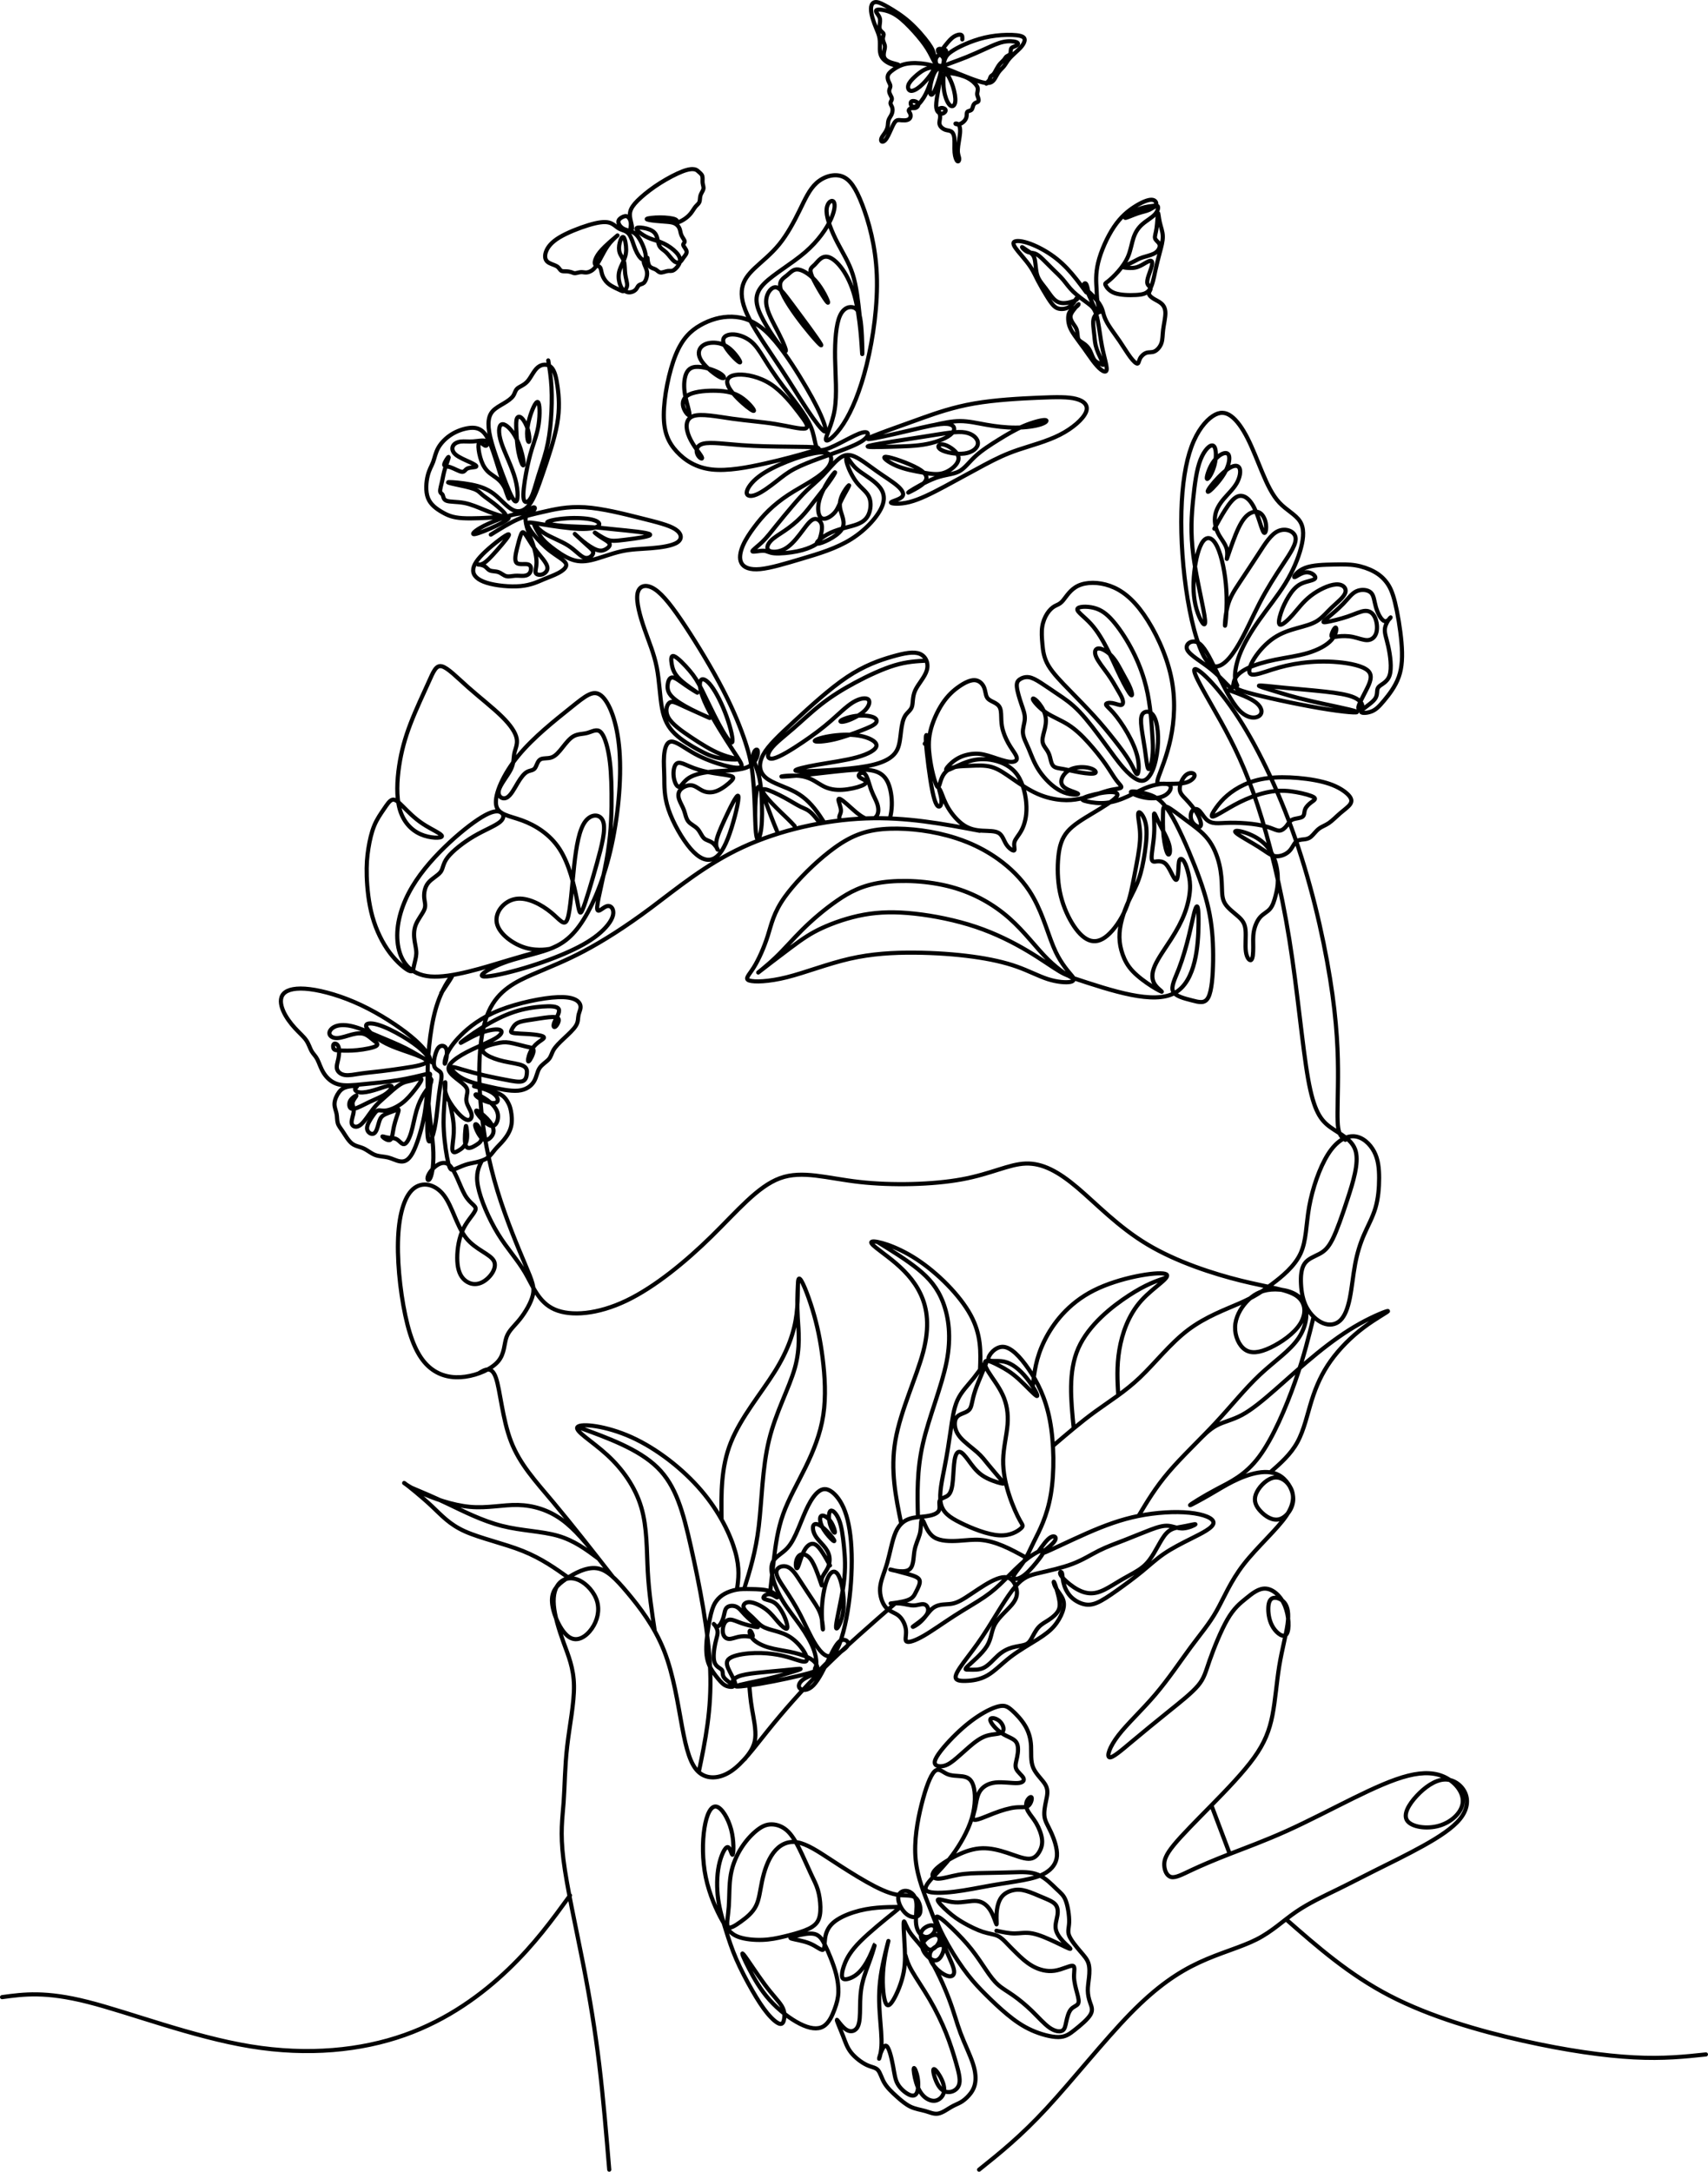
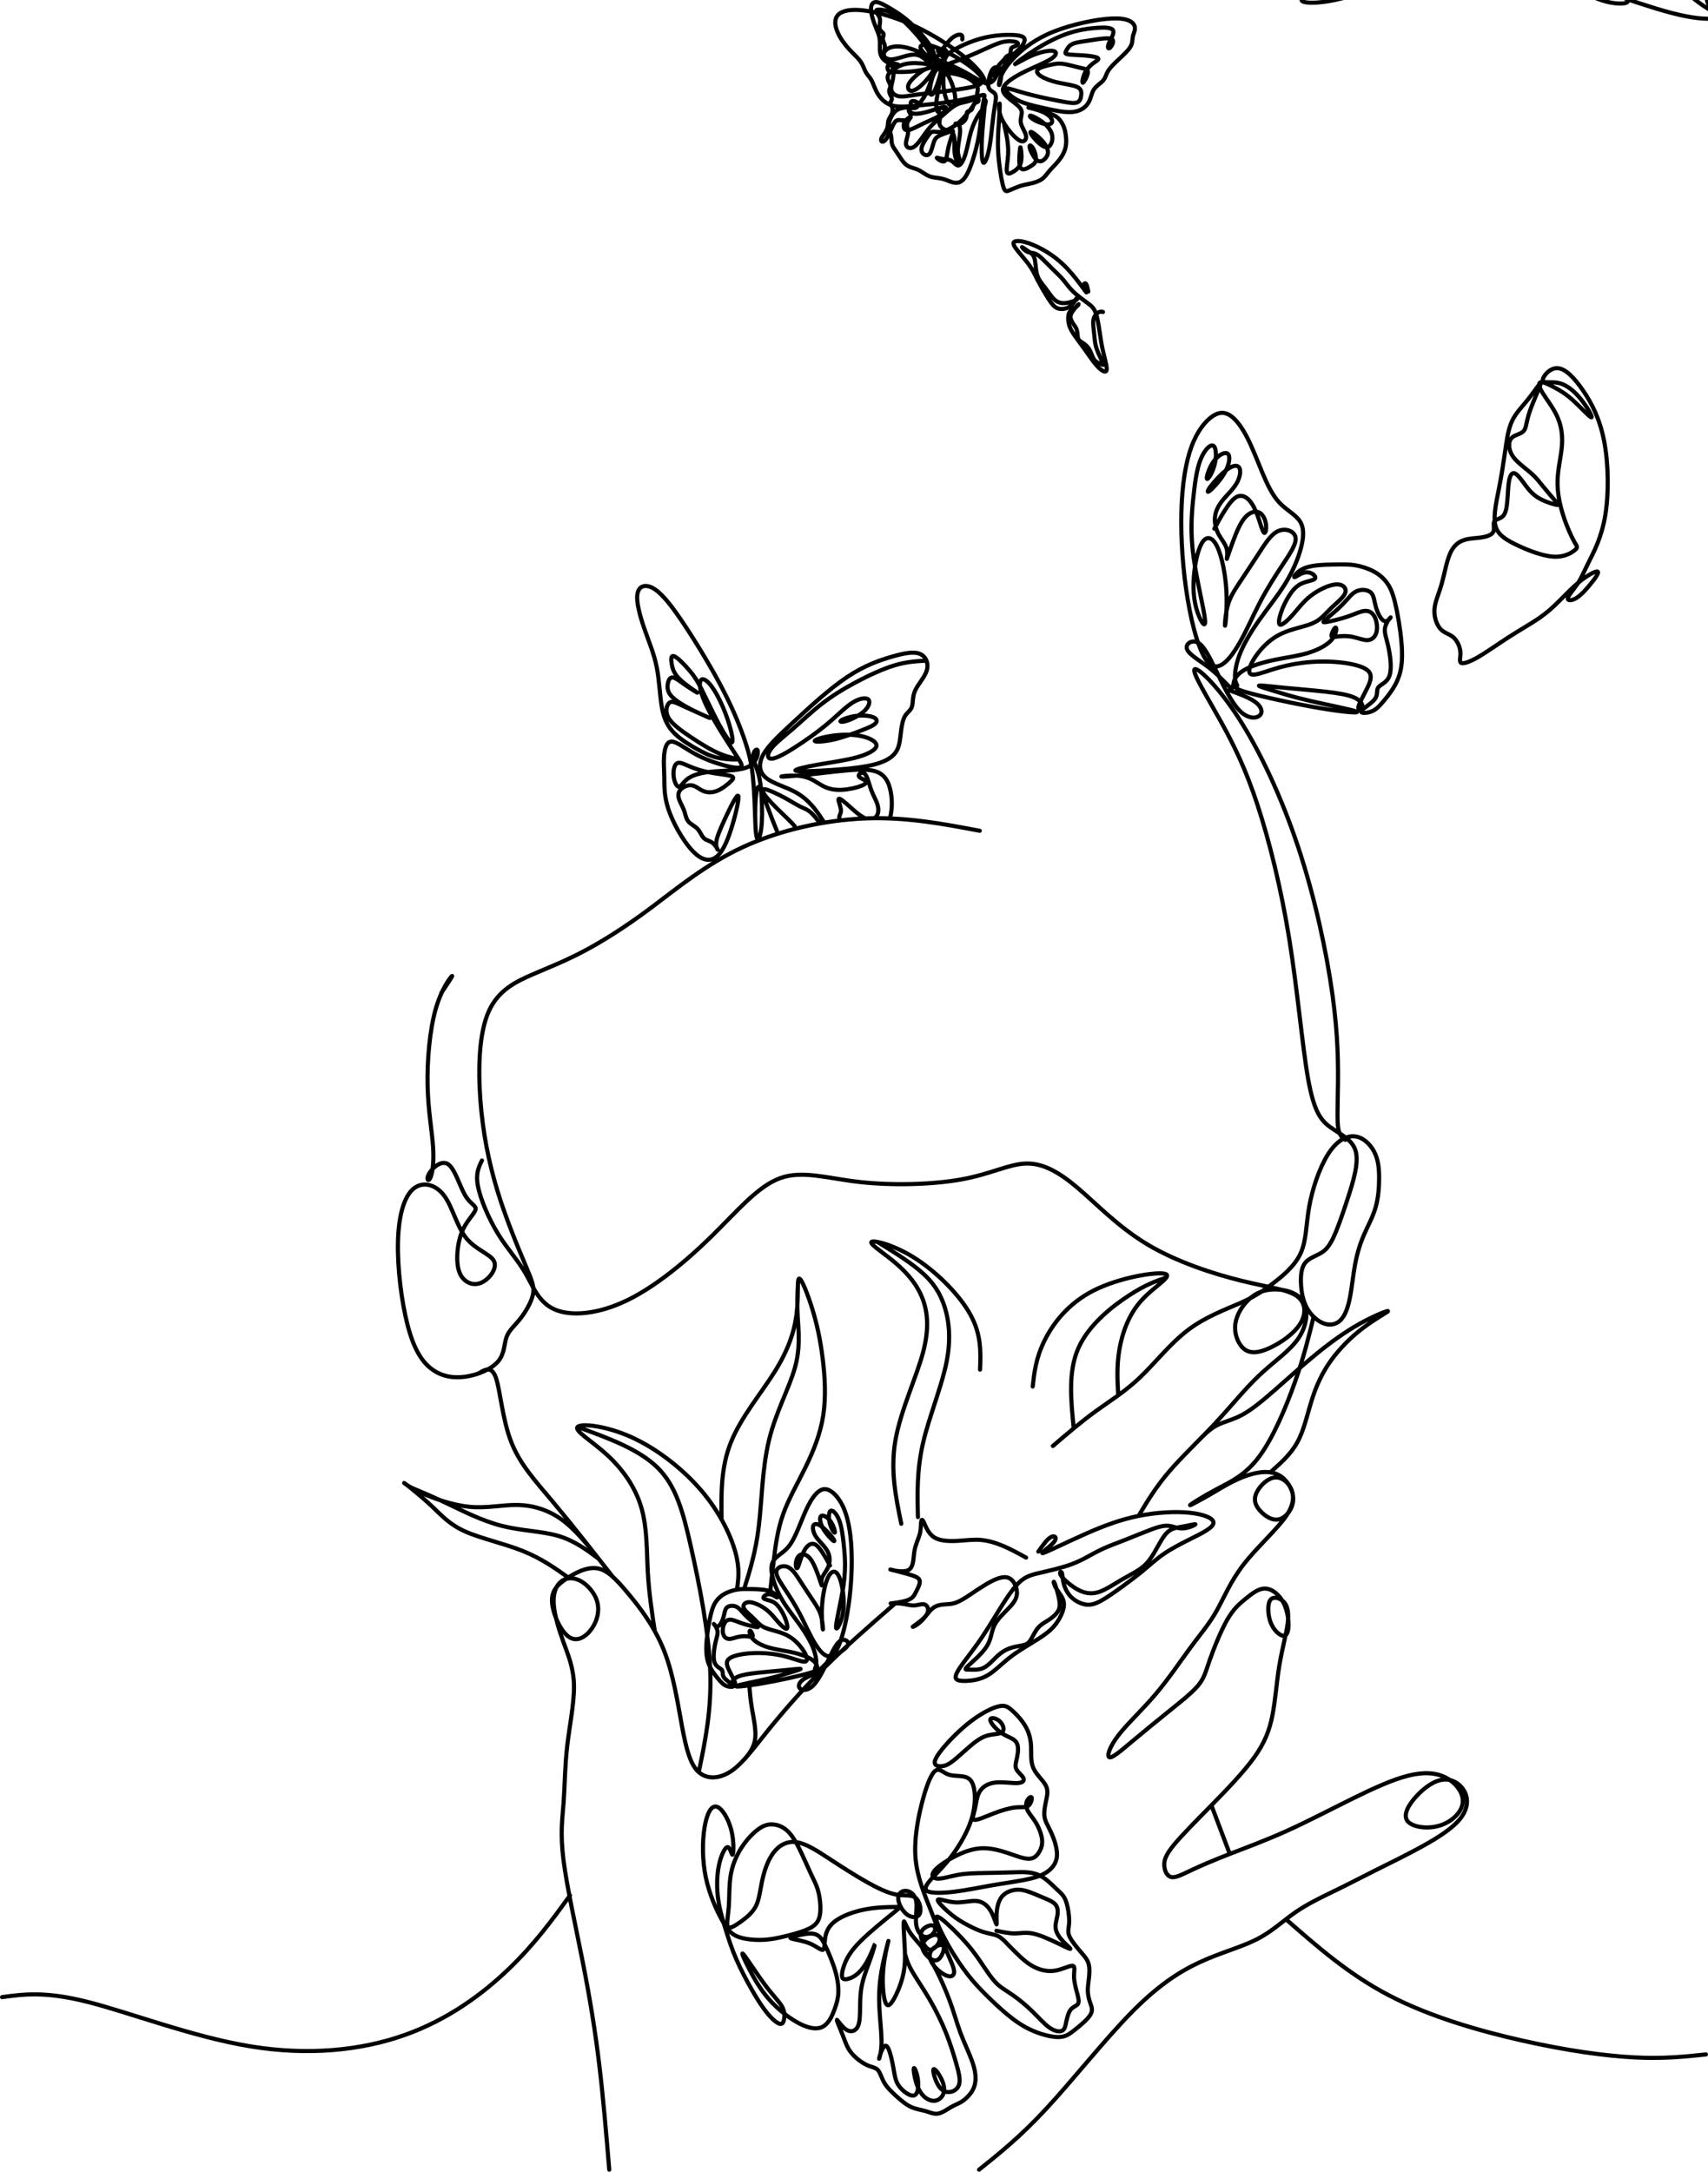
<svg xmlns="http://www.w3.org/2000/svg" clip-rule="evenodd" fill-rule="evenodd" height="12408.74" image-rendering="optimizeQuality" shape-rendering="geometricPrecision" text-rendering="geometricPrecision" viewBox="0 0 9762.57 12408.74" width="9762.57">
  <g>
-     <path d="M6220.43 1665.79c-3.89,-19.46 -7.79,-38.91 -13.86,-45 -6.07,-6.08 -14.31,1.2 -10.35,17.47 3.95,16.26 20.11,41.51 10.71,29.39 -9.4,-12.12 -44.36,-61.6 -80.55,-103.89 -36.19,-42.29 -73.62,-77.4 -117.71,-107.71 -44.09,-30.31 -94.84,-55.82 -136.64,-68.89 -41.79,-13.07 -74.63,-13.71 -78.84,0.12 -4.21,13.83 20.21,42.11 42.58,68.49 22.38,26.39 42.71,50.87 58.01,74.93 15.3,24.06 25.58,47.69 39.62,74.68 14.04,26.99 31.85,57.34 47.35,82.6 15.5,25.27 28.69,45.45 41.15,58.07 12.46,12.62 24.19,17.66 38.06,19.13 13.88,1.47 29.9,-0.63 43.94,-7.36 14.04,-6.73 26.08,-18.11 34.18,-29.34 8.1,-11.23 12.26,-22.32 16.26,-25.2 4,-2.88 7.83,2.45 -1.05,8.85 -8.88,6.4 -30.49,13.87 -49.5,17.44 -19.02,3.58 -35.43,3.26 -49.58,-1.39 -14.15,-4.65 -26.01,-13.64 -38.22,-27.79 -12.21,-14.14 -24.76,-33.44 -38.96,-52.22 -14.2,-18.78 -30.06,-37.05 -39.67,-55.08 -9.62,-18.03 -12.99,-35.84 -15.29,-53.07 -2.29,-17.24 -3.51,-33.9 -5.85,-48.4 -2.34,-14.5 -5.83,-26.83 -14.4,-36.85 -8.57,-10.02 -22.21,-17.73 -35.29,-26.53 -13.08,-8.79 -25.59,-18.67 -24.88,-15.81 0.71,2.86 14.64,18.46 29.18,25.53 14.54,7.07 29.67,5.61 43.82,10.27 14.14,4.65 27.3,15.42 44.6,31.96 17.31,16.54 38.78,38.86 59.41,59.08 20.63,20.22 40.43,38.34 58.2,59.27 17.77,20.93 33.52,44.67 57.92,68.24 24.4,23.58 57.45,47 81.49,64.73 24.04,17.74 39.06,29.79 50.27,66.91 11.22,37.12 18.63,99.3 25.9,144.69 7.26,45.39 14.38,74 21.49,102.61 7.11,28.61 14.23,57.22 11.03,69.64 -3.2,12.42 -16.7,8.65 -31.7,-2.8 -15,-11.46 -31.49,-30.61 -46.97,-51.17 -15.48,-20.55 -29.95,-42.52 -48.18,-67.84 -18.23,-25.32 -40.23,-53.99 -55.79,-76.53 -15.55,-22.53 -24.65,-38.91 -30.12,-55.88 -5.48,-16.97 -7.32,-34.52 -6.49,-49.29 0.83,-14.77 4.35,-26.74 13.73,-36.2 9.38,-9.45 24.62,-16.38 34.52,-24.19 9.9,-7.8 14.44,-16.47 9.44,-12.19 -5.01,4.29 -19.58,21.52 -29.71,35.56 -10.13,14.04 -15.81,24.88 -15.07,37.16 0.75,12.28 7.93,26 15.48,37.42 7.55,11.43 15.48,20.56 19.73,33.01 4.25,12.46 4.82,28.24 6.13,39.43 1.32,11.19 3.38,17.8 10.91,24.52 7.54,6.72 20.54,13.54 31.97,22.85 11.42,9.31 21.27,21.11 29.16,37.69 7.89,16.58 13.83,37.94 24.63,51.07 10.81,13.13 26.48,18.03 37.13,22.51 10.64,4.48 16.26,8.53 9.77,-7.04 -6.49,-15.56 -25.08,-50.74 -34.93,-79.41 -9.84,-28.66 -10.95,-50.8 -13.33,-74.72 -2.39,-23.92 -6.05,-49.61 -6.76,-69.34 -0.71,-19.72 1.53,-33.48 10.45,-46.54 8.92,-13.07 24.53,-25.44 41.22,-21.95 1.4,0.29 2.81,0.7 4.22,1.21m956.15 6629.77c58.49,-51.25 116.98,-102.5 155.32,-172.69 38.34,-70.19 56.53,-159.32 82,-240.27 25.47,-80.94 58.21,-153.71 108.23,-223.74 50.02,-70.03 117.33,-137.34 187.36,-190.09 70.03,-52.75 142.79,-90.95 140.06,-94.59 -2.73,-3.64 -80.95,27.29 -160.98,71.85 -80.04,44.57 -161.89,102.78 -244.66,170.08 -82.77,67.31 -166.44,143.71 -239.2,207.37 -72.76,63.66 -134.61,114.6 -189.73,144.26 -55.12,29.66 -103.52,38.05 -145.06,60.2 -41.54,22.15 -76.22,58.05 -110.91,93.95m-2559.83 1391.3c3.07,40.35 6.14,80.71 15.19,134.01 9.05,53.31 24.08,119.57 18.19,169.51 -5.89,49.94 -32.71,83.55 -59.52,117.17m1880.31 -1889.63c-16.41,-162.11 -32.81,-324.23 26.29,-458.04 59.1,-133.81 193.71,-239.31 290.09,-301.83 96.37,-62.52 154.51,-82.04 212.65,-101.57m-1419.64 1368.54c-3.3,-132.87 -6.61,-265.75 28.12,-418.59 34.73,-152.84 107.49,-325.65 135.69,-468.44 28.2,-142.79 11.82,-255.57 -20.01,-339.25 -31.83,-83.68 -79.13,-138.25 -144.27,-191.07 -65.14,-52.82 -148.11,-103.9 -231.09,-154.97m-2664.23 1404.09c63.15,26.53 126.3,53.06 212.13,93.98 85.83,40.93 194.35,96.25 306.33,124.62 111.97,28.37 227.41,29.8 320.12,56.68 92.71,26.88 162.7,79.21 232.68,131.54m831.15 172.41c33.14,-106.16 66.28,-212.32 83.76,-358.17 17.48,-145.85 19.3,-331.39 58.41,-492.38 39.11,-160.98 115.51,-297.41 147.95,-413.22 32.44,-115.81 20.91,-211 16.45,-286.52 -4.46,-75.52 -1.87,-131.35 0.73,-187.19m-1138.46 1565.07c-67.58,-84.73 -135.15,-169.46 -211.99,-224.73 -76.83,-55.27 -162.92,-81.08 -249.62,-83.07 -86.7,-1.99 -174.01,19.84 -274.06,10.74 -100.05,-9.1 -212.83,-49.11 -285.59,-83.68 -72.76,-34.56 -105.51,-63.67 -85.5,-49.11 20.01,14.55 92.77,72.76 150.98,127.33 58.21,54.57 101.87,105.51 191,145.52 89.13,40.02 223.74,69.12 330.78,111.99 107.04,42.87 186.52,99.5 265.99,156.14m2648.55 -1095.87c9.04,-80.62 18.07,-161.24 66.25,-259.75 48.17,-98.52 135.49,-214.94 283.62,-289.54 148.13,-74.61 357.09,-107.41 406.21,-94.68 49.11,12.73 -61.62,71 -135.17,152.89 -73.56,81.89 -109.94,187.39 -125.73,281.55 -15.79,94.16 -11,176.98 -6.2,259.79m-1240.22 733.95c-31.59,-152.84 -63.19,-305.68 -33.5,-476.69 29.68,-171.01 120.63,-360.19 158.83,-505.71 38.2,-145.52 23.65,-247.39 -14.55,-329.25 -38.2,-81.85 -100.05,-143.7 -165.53,-196.46 -65.49,-52.75 -134.61,-96.41 -112.78,-103.68 21.83,-7.28 134.61,21.83 254.66,100.05 120.06,78.22 247.39,205.55 309.12,318.9 61.73,113.35 57.87,212.72 54,312.08m-1477.51 856.47c-2.05,-148.38 -4.09,-296.77 53.1,-440.08 57.19,-143.32 173.6,-281.56 250,-403.44 76.4,-121.87 112.78,-227.38 125.51,-329.24 12.73,-101.87 1.82,-200.09 14.55,-203.73 12.73,-3.64 49.11,87.31 76.4,176.45 27.29,89.13 45.47,176.45 58.21,278.31 12.73,101.86 20.01,218.28 3.63,325.6 -16.37,107.32 -56.39,205.55 -101.86,298.32 -45.48,92.77 -96.41,180.08 -127.68,267.9 -31.27,87.82 -42.88,176.13 -51.88,249.6 -9,73.46 -15.41,132.07 -21.81,190.68m-408.47 1033.04c36.98,-177.78 73.96,-355.56 65.55,-579.37 -8.41,-223.81 -62.22,-493.64 -108.88,-701.8 -46.67,-208.16 -86.2,-354.63 -193.22,-459.53 -107.02,-104.9 -281.53,-168.22 -456.03,-231.53m441.26 1166.63c-16.72,-109.96 -33.45,-219.92 -39.99,-340.39 -6.54,-120.46 -2.9,-251.43 -37.46,-367.85 -34.56,-116.42 -107.32,-218.28 -194.64,-298.32 -87.31,-80.04 -189.18,-138.25 -169.17,-160.07 20.01,-21.83 161.9,-7.28 307.42,58.21 145.52,65.49 294.68,181.91 400.19,305.6 105.5,123.69 167.35,254.66 193.95,350.14 26.6,95.48 17.94,155.46 9.28,215.44m531.73 -137.81c-13.19,-24.12 -26.38,-48.23 -40.74,-70.67 -14.36,-22.44 -29.88,-43.19 -45.67,-50.3 -15.78,-7.12 -31.81,-0.6 -45.16,13.93 -13.34,14.53 -24,37.06 -33,62.47 -9,25.4 -16.36,53.69 -22.14,59.27 -5.79,5.57 -10.01,-11.56 -7.97,-29.71 2.05,-18.15 10.36,-37.32 23.58,-45.03 13.22,-7.71 31.33,-3.96 46.99,9.41 15.67,13.36 28.87,36.34 43.01,70.71 14.14,34.36 29.19,80.11 32.97,90.98 3.78,10.87 -3.73,-13.14 1.21,-34.08 4.94,-20.94 22.33,-38.8 32.97,-60.19 10.63,-21.4 14.51,-46.34 10.38,-68.58 -4.13,-22.25 -16.27,-41.8 -32.39,-60.86 -16.13,-19.06 -36.25,-37.62 -48.35,-58.88 -12.11,-21.26 -16.21,-45.21 -10.3,-57.03 5.91,-11.83 21.81,-11.53 43.7,3.66 21.89,15.18 49.74,45.27 64.16,64.3 14.42,19.02 15.41,26.99 3.64,17.68 -11.76,-9.31 -36.27,-35.92 -51.73,-60.65 -15.45,-24.73 -21.84,-47.59 -21.56,-62.36 0.28,-14.78 7.23,-21.46 19.81,-18.24 12.59,3.22 30.81,16.34 44.6,38.77 13.78,22.42 23.13,54.14 19.52,57.63 -3.62,3.48 -20.2,-21.27 -28.16,-51.54 -7.96,-30.27 -7.29,-66.06 4.21,-72.95 11.5,-6.89 33.82,15.12 48.47,52.34 14.65,37.22 21.62,89.64 27.62,148.77 6,59.13 11.02,124.96 -0.94,214.59 -11.96,89.62 -40.89,203.04 -43.84,240.93 -2.94,37.89 20.1,0.26 32.31,-42.18 12.21,-42.45 13.59,-89.71 8.47,-137.31 -5.11,-47.62 -16.72,-95.57 -32.8,-116.9 -16.08,-21.33 -36.65,-16.04 -53.75,19.5 -17.1,35.53 -30.74,101.3 -34.44,164.65 -3.69,63.35 2.55,124.28 4.63,132.23 2.08,7.95 -0.01,-37.08 -8.98,-71.68 -8.97,-34.61 -24.81,-58.77 -45.82,-90.42 -21,-31.66 -47.17,-70.8 -71.43,-108.33 -24.26,-37.55 -46.61,-73.48 -74.22,-85.37 -27.61,-11.88 -60.48,0.29 -64.77,24.23 -4.28,23.93 20.02,59.62 47.82,101.63 27.81,42.01 59.11,90.34 88.23,146.64 29.11,56.29 56.04,120.54 88.11,170.8 32.07,50.26 69.29,86.53 102.24,54.7 32.95,-31.83 61.62,-131.75 79.92,-241.31 18.3,-109.57 26.21,-228.77 23.56,-329.98 -2.65,-101.23 -15.86,-184.45 -38.04,-244.54 -22.18,-60.1 -53.32,-97.06 -79.7,-114.6 -26.38,-17.55 -48.02,-15.68 -69.34,-0.16 -21.32,15.51 -42.33,44.67 -61.8,82.96 -19.47,38.28 -37.41,85.69 -55.85,129.68 -18.45,43.99 -37.39,84.55 -64.07,113.04 -26.68,28.49 -61.08,44.89 -77.47,70.17 -16.39,25.26 -14.75,59.4 -4.15,99.95 10.61,40.55 30.19,87.52 58.87,134.1 28.69,46.57 66.47,92.74 98.58,138.25 32.11,45.5 58.55,90.33 73.72,129.83 15.18,39.5 19.08,73.67 16.94,92.44 -2.14,18.77 -10.35,22.14 -7.12,25.97 3.23,3.83 17.9,8.11 -38.01,24.06 -55.91,15.95 -182.39,43.55 -275.35,59.29 -92.96,15.73 -152.4,19.58 -135.78,12.51 16.62,-7.08 109.28,-25.09 173.92,-40.01 64.64,-14.92 101.23,-26.73 134.38,-36.91 33.16,-10.18 62.87,-18.72 57.79,-20.52 -5.08,-1.8 -44.96,3.14 -93.92,7.91 -48.97,4.76 -107.03,9.36 -154.87,14.72 -47.84,5.35 -85.47,11.47 -108.96,21.83 -23.5,10.36 -32.86,24.96 -30.77,34.66 2.09,9.7 15.64,14.5 14.71,3.11 -0.92,-11.39 -16.32,-38.95 -30.02,-65.91 -13.71,-26.97 -25.71,-53.34 -7.18,-71.75 18.53,-18.41 67.6,-28.86 115.43,-33.07 47.82,-4.22 94.39,-2.22 135.21,3.1 40.82,5.31 75.9,13.92 110.36,24.8 34.46,10.88 68.32,24.02 80.94,17.44 12.63,-6.59 4.03,-32.89 -13.64,-60.5 -17.67,-27.62 -44.4,-56.54 -73.03,-75.83 -28.63,-19.3 -59.14,-28.96 -87.41,-36.87 -28.27,-7.92 -54.29,-14.1 -75.08,-26.99 -20.79,-12.9 -36.34,-32.51 -56.44,-51.64 -20.1,-19.14 -44.76,-37.79 -50.12,-54.94 -5.36,-17.16 8.57,-32.81 35.25,-31.17 26.68,1.63 66.12,20.56 95.25,43.28 29.12,22.71 47.96,49.2 67.44,71.17 19.48,21.96 39.62,39.38 47.61,37.26 8,-2.12 3.86,-23.8 -3.14,-44.96 -6.99,-21.16 -16.83,-41.8 -28.97,-61.35 -12.14,-19.55 -26.57,-38.01 -47.41,-48.06 -20.85,-10.06 -48.09,-11.7 -52.48,-20.31 -4.38,-8.61 14.09,-24.17 33.96,-22.67 19.86,1.51 41.11,20.09 44.55,18.45 3.44,-1.64 -10.92,-23.51 -40.27,-34.85 -29.34,-11.35 -73.66,-12.18 -107.75,-12.82 -34.09,-0.64 -57.95,-1.09 -82.46,3 -24.52,4.09 -49.68,12.71 -69.79,23.7 -20.1,10.99 -35.13,24.35 -47.36,40.6 -12.24,16.25 -21.69,35.4 -31.53,75 -9.83,39.6 -20.05,99.65 -24.42,150.73 -4.37,51.07 -2.88,93.15 10.07,129.78 12.95,36.61 37.38,67.76 55.72,89.71 18.35,21.94 30.62,34.67 48.68,41.27 18.06,6.58 41.92,7.03 36.98,-2.15 -4.94,-9.19 -38.69,-28.01 -51.44,-45.3 -12.75,-17.29 -4.49,-33.05 -12.81,-44 -8.32,-10.96 -33.22,-17.1 -42.37,-44.56 -9.15,-27.46 -2.54,-76.21 4.9,-109.6 7.45,-33.4 15.75,-51.43 12.12,-70.25 -3.62,-18.82 -19.18,-38.44 -20.87,-39.03 -1.69,-0.6 10.47,17.81 23.04,14.07 12.57,-3.75 25.56,-29.64 32.25,-52.82 6.69,-23.18 7.07,-43.64 19.21,-54.77 12.15,-11.14 36.05,-12.97 54.08,-4.67 18.03,8.29 30.19,26.71 49.7,46.97 19.52,20.26 46.39,42.36 61.49,55.14 15.11,12.79 18.45,16.26 2.01,13.68 -16.43,-2.58 -52.65,-11.22 -80.89,-20.84 -28.24,-9.62 -48.5,-20.23 -64.97,-21.1 -16.47,-0.88 -29.13,7.98 -36.83,24.32 -7.7,16.34 -10.42,40.15 -5.62,57.29 4.8,17.14 17.1,27.6 33,28.47 15.9,0.86 35.4,-7.86 55.36,-12.03 19.97,-4.18 40.42,-3.79 55.73,-1.8 15.31,1.99 25.47,5.59 25.08,-3.51 -0.4,-9.1 -11.35,-30.91 -15.92,-29.85 -4.57,1.05 -2.74,24.95 15.06,45.75 17.8,20.79 51.57,38.48 90,50 38.43,11.51 81.53,16.87 121.73,25.01 40.2,8.14 77.51,19.06 104.55,32.07 27.04,13.01 43.81,28.11 50.22,45.05 6.41,16.94 2.47,35.74 13.97,28.42 11.5,-7.32 38.43,-40.76 74.16,-69.52 35.72,-28.76 80.22,-52.85 89.61,-73.69 9.39,-20.84 -16.33,-38.45 -39.23,-27.19 -22.9,11.26 -42.97,51.37 -68.76,104.5 -25.78,53.12 -57.29,119.26 -88.57,151.55 -31.28,32.28 -62.34,30.69 -75.7,19.63 -13.37,-11.07 -9.04,-31.64 13.02,-49.21 22.06,-17.57 61.85,-32.15 101.65,-46.72m-1186.09 -543.48c-118.45,-151.29 -236.9,-302.59 -340.16,-425.66 -103.26,-123.07 -191.34,-217.92 -241.28,-347.41 -49.94,-129.49 -61.75,-293.63 -86.47,-364.11 -24.72,-70.48 -62.36,-47.31 -99.99,-24.14m4189.67 2467.28c35,92.59 70.01,185.19 105.01,277.78m321.28 373.08c180.85,158.5 361.7,317.01 592.7,436.91 231.01,119.9 512.18,201.21 761.16,257.1 248.98,55.9 465.79,86.38 634.84,95.21 169.04,8.83 290.33,-4.01 411.61,-16.84m-9738.97 -327.35c123.67,-16.94 247.34,-33.88 488.71,27.1 241.37,60.98 600.45,199.87 930.74,254.07 330.29,54.2 631.78,23.71 880.76,-64.37 248.98,-88.07 445.46,-233.74 594.42,-376.33 148.95,-142.59 250.39,-282.12 351.83,-421.65m2337.97 1567.09c118.56,-94.9 237.13,-189.8 386.18,-350.73 149.05,-160.93 328.59,-387.9 479.34,-542.03 150.74,-154.13 272.69,-235.43 392.95,-291.33 120.26,-55.89 238.83,-86.38 328.59,-132.11 89.77,-45.73 150.74,-106.71 225.27,-157.53 74.52,-50.81 162.6,-91.46 235.43,-127.03 72.83,-35.57 130.42,-66.06 211.72,-106.71 81.3,-40.65 186.31,-91.46 277.78,-142.27 91.46,-50.81 169.37,-101.63 211.72,-154.14 42.34,-52.51 49.12,-106.7 28.8,-150.75 -20.33,-44.04 -67.76,-77.91 -120.26,-74.52 -52.51,3.39 -110.1,44.04 -155.83,93.15 -45.73,49.12 -79.6,106.71 -54.2,142.28 25.4,35.57 110.09,49.12 181.23,28.79 71.14,-20.32 128.73,-74.52 135.5,-130.42 6.78,-55.89 -37.26,-113.48 -94.85,-143.97 -57.59,-30.49 -128.73,-33.87 -216.8,-11.85 -88.08,22.02 -193.09,69.45 -313.35,128.73 -120.26,59.29 -255.76,130.42 -379.4,186.32 -123.65,55.9 -235.44,96.54 -326.9,132.11 -91.47,35.57 -162.6,66.06 -216.8,91.46 -54.2,25.41 -91.47,45.74 -116.87,40.65 -25.41,-5.08 -38.96,-35.57 -40.65,-66.06 -1.7,-30.49 8.47,-60.98 54.2,-116.87 45.73,-55.89 127.04,-137.2 215.11,-226.97 88.07,-89.77 182.92,-188.01 243.9,-272.7 60.98,-84.69 88.08,-155.82 105.02,-242.21 16.93,-86.38 23.71,-188 38.95,-281.16 15.24,-93.16 38.96,-177.85 47.43,-238.83 8.47,-60.97 1.69,-98.24 -16.93,-121.95 -18.63,-23.71 -49.12,-33.87 -67.75,-27.1 -18.63,6.78 -25.41,30.49 -25.41,62.67 0,32.18 6.78,72.83 28.8,106.7 22.02,33.88 59.28,60.98 76.22,35.57 16.93,-25.41 13.55,-103.32 -10.16,-160.91 -23.71,-57.59 -67.75,-94.85 -108.4,-98.24 -40.65,-3.38 -77.92,27.1 -113.49,55.9 -35.57,28.8 -69.45,55.9 -106.71,120.26 -37.26,64.37 -77.91,165.99 -101.62,233.74 -23.71,67.75 -30.49,101.63 -66.06,143.97 -35.57,42.34 -99.93,93.16 -169.38,149.05 -69.45,55.9 -143.97,116.87 -206.64,169.38 -62.67,52.51 -113.49,96.55 -130.42,91.47 -16.94,-5.08 -0,-59.28 50.81,-125.34 50.81,-66.06 135.5,-143.97 211.72,-233.74 76.22,-89.77 143.97,-191.39 201.56,-269.31 57.58,-77.91 105.01,-132.12 147.36,-206.64 42.34,-74.52 79.6,-169.38 155.82,-267.62 76.22,-98.24 191.4,-199.87 243.9,-277.78 52.51,-77.91 42.35,-132.11 18.63,-169.37 -23.71,-37.26 -60.98,-57.59 -99.94,-45.74 -38.96,11.86 -79.6,55.9 -93.16,93.16 -13.55,37.26 0,67.75 27.1,96.55 27.1,28.8 67.75,55.89 106.7,45.73 38.96,-10.16 76.22,-57.59 79.61,-108.4 3.38,-50.81 -27.1,-105.01 -66.06,-133.8 -38.96,-28.79 -86.38,-32.18 -135.49,-23.71 -49.12,8.47 -99.94,28.8 -143.98,50.82 -44.04,22.02 -81.3,45.73 -132.07,75.03 -50.78,29.31 -115.06,64.21 -111.67,59.12 3.38,-5.08 74.44,-50.13 152.32,-91.3 77.88,-41.16 162.57,-78.43 242.17,-185.13 79.6,-106.71 154.13,-282.86 205.23,-427.74 51.09,-144.88 78.76,-258.5 106.43,-372.11m-2391.08 1637.46c-141.89,123.36 -283.78,246.7 -408.93,371.05 -125.15,124.35 -233.54,249.69 -318.23,354.7 -84.69,105.02 -145.67,189.71 -211.72,233.74 -66.06,44.04 -137.19,47.43 -184.62,5.08 -47.42,-42.35 -71.14,-130.42 -95.07,-258.52 -23.93,-128.1 -48.09,-296.22 -103.21,-435.72 -55.12,-139.49 -141.21,-250.37 -209.08,-331.22 -67.86,-80.85 -117.5,-131.68 -175.85,-139.54 -58.36,-7.86 -125.45,27.25 -175.93,61.74 -50.49,34.49 -84.36,68.37 -79.28,134.42 5.08,66.06 49.12,164.3 96.55,196.48 47.42,32.18 98.24,-1.69 130.42,-47.42 32.18,-45.73 45.73,-103.32 30.49,-155.83 -15.24,-52.51 -59.29,-99.93 -101.63,-120.26 -42.35,-20.32 -82.99,-13.55 -110.09,11.86 -27.1,25.41 -40.66,69.45 -35.57,130.42 5.08,60.98 28.79,138.89 55.9,213.41 27.1,74.53 57.58,145.66 59.28,245.6 1.69,99.93 -25.41,228.66 -38.96,347.22 -13.55,118.57 -13.55,226.97 -20.32,320.13 -6.78,93.16 -20.33,171.07 -1.13,325.77 19.19,154.7 71.14,386.19 111.79,592.83 40.65,206.64 70.01,388.43 93.16,580.98 23.15,192.55 40.08,395.85 57.02,599.15m2535.86 -4135.08c79.52,-68.15 159.03,-136.3 241.98,-196.63 82.95,-60.33 169.33,-112.83 255.71,-194.98 86.38,-82.14 172.76,-193.94 274.11,-270.72 101.34,-76.78 217.65,-118.56 297.53,-153.8 79.88,-35.24 123.33,-63.94 181.2,-107.42 57.87,-43.47 130.16,-101.72 164.62,-175.72 34.45,-74.01 31.06,-163.77 49.69,-267.94 18.63,-104.17 59.28,-222.73 106.71,-298.11 47.43,-75.37 101.62,-107.55 149.9,-104.17 48.27,3.39 90.61,42.34 114.33,87.23 23.71,44.89 28.8,95.7 28.8,151.6 0,55.89 -5.08,116.87 -21.17,171.07 -16.09,54.2 -43.19,101.62 -65.21,152.43 -22.02,50.82 -38.96,105.02 -50.81,168.53 -11.86,63.52 -18.63,136.35 -30.49,194.78 -11.86,58.44 -28.8,102.48 -55.05,127.04 -26.25,24.56 -61.83,29.64 -97.53,15.18 -35.7,-14.46 -71.56,-48.47 -93.57,-89.12 -22.02,-40.65 -30.21,-87.94 -32.61,-133.61 -2.4,-45.66 0.99,-89.71 20.46,-117.65 19.47,-27.94 55.05,-39.8 83.84,-55.05 28.79,-15.24 50.82,-33.87 76.22,-84.69 25.4,-50.81 54.2,-133.81 85.54,-229.51 31.33,-95.7 65.2,-204.1 46.57,-272.7 -18.63,-68.6 -89.77,-97.39 -144.81,-137.19 -55.05,-39.8 -94.01,-90.62 -127.04,-275.24 -33.03,-184.62 -60.13,-503.05 -107.55,-797.77 -47.43,-294.71 -115.18,-565.72 -182.08,-768.97 -66.91,-203.25 -132.96,-338.76 -209.82,-477.2 -76.86,-138.44 -164.51,-279.83 -150.11,-296.76 14.4,-16.94 130.84,90.57 251.73,277.29 120.89,186.71 246.23,452.64 341.93,741.43 95.7,288.79 161.76,600.45 194.79,839.27 33.03,238.83 33.03,404.81 31.33,525.07 -1.69,120.26 -5.08,194.78 1.7,237.97 6.77,43.19 23.71,55.05 40.65,66.91m-4934.99 118.29c-18.51,36.89 -37.01,73.78 -22.62,147.71 14.4,73.92 61.69,184.88 114.3,270.65 52.61,85.77 110.55,146.34 155.32,222.93 44.77,76.59 76.39,169.18 168.7,209.55 92.31,40.37 245.32,28.51 409.9,-50.25 164.58,-78.76 340.73,-224.42 487.03,-367.9 146.3,-143.48 262.74,-284.76 390.81,-331.7 128.07,-46.94 267.78,0.48 454.05,21.46 186.27,20.98 419.1,15.52 586.22,-15.27 167.12,-30.79 268.52,-86.91 364.75,-90.05 96.23,-3.14 187.28,46.71 295.2,137.99 107.92,91.28 232.72,223.98 400.13,324.21 167.41,100.23 377.44,167.98 534.96,206.94 157.52,38.96 262.54,49.12 316.74,86.38 54.2,37.27 57.59,101.63 22.02,159.22 -35.57,57.59 -110.09,108.4 -171.07,137.19 -60.97,28.79 -108.4,35.57 -143.97,11.86 -35.57,-23.71 -59.28,-77.91 -57.59,-130.42 1.69,-52.51 28.79,-103.32 64.36,-142.28 35.57,-38.96 79.61,-66.06 142.28,-71.14 62.67,-5.08 143.97,11.86 179.54,64.36 35.57,52.51 25.41,140.59 -23.71,213.42 -49.12,72.83 -137.19,130.42 -221.04,209.18 -83.84,78.76 -163.45,178.69 -254.06,276.08 -90.62,97.39 -192.25,192.25 -267.26,280.22 -75.02,87.97 -123.42,169.07 -171.82,250.17m-907.69 -3914.55c-209.68,-39.8 -419.35,-79.6 -652.91,-70.71 -233.57,8.89 -491.02,66.48 -702.74,164.72 -211.72,98.24 -377.71,237.13 -524.4,346.61 -146.69,109.48 -274.09,189.55 -381.9,246.59 -107.82,57.05 -196.07,91.07 -291.59,132.33 -95.52,41.27 -198.3,89.78 -253.08,212.27 -54.78,122.5 -61.56,318.98 -48.01,503.6 13.55,184.62 47.42,357.39 98.24,523.38 50.81,165.99 118.56,325.2 158.89,420.93 40.33,95.73 53.25,127.97 43.22,171.96 -10.03,43.99 -43.01,99.74 -74.87,139.51 -31.86,39.78 -62.61,63.58 -76.25,102.69 -13.65,39.11 -10.18,93.53 -47.45,137.57 -37.26,44.04 -115.26,77.7 -188.12,87.76 -72.88,10.06 -140.62,-3.49 -196.51,-47.53 -55.9,-44.04 -99.94,-118.57 -133.81,-250.68 -33.88,-132.11 -57.59,-321.82 -54.2,-470.87 3.39,-149.05 33.87,-257.45 86.38,-303.18 52.5,-45.73 127.03,-28.79 176.15,35.57 49.11,64.37 72.83,176.16 127.03,243.91 54.2,67.75 138.89,91.46 159.22,132.11 20.32,40.65 -23.72,98.24 -66.06,120.26 -42.35,22.02 -82.99,8.47 -108.4,-18.63 -25.41,-27.1 -35.57,-67.75 -35.57,-120.26 0,-52.51 10.16,-116.87 35.57,-167.68 25.41,-50.81 66.06,-88.08 69.45,-110.09 3.38,-22.02 -30.49,-28.79 -60.98,-81.3 -30.49,-52.5 -57.59,-150.75 -96.54,-176.16 -38.96,-25.4 -89.78,22.02 -108.4,54.21 -18.63,32.18 -5.08,49.11 6.78,25.4 11.86,-23.71 22.01,-88.08 16.09,-177.86 -5.93,-89.78 -27.93,-204.97 -31.31,-348.95 -3.38,-143.98 11.86,-316.75 45.36,-435.93 33.5,-119.19 85.26,-184.8 93.73,-191.57 8.46,-6.76 -26.37,45.32 -61.2,97.4m3412.93 3191.14c25.33,-35.95 50.65,-71.9 72.1,-83.15 21.45,-11.24 39.02,2.21 16.07,29.81 -22.96,27.6 -86.43,69.34 -59.55,61.06 26.88,-8.27 144.11,-66.55 248.56,-112.39 104.45,-45.84 196.09,-79.25 295.81,-99.28 99.71,-20.04 207.49,-26.71 290.32,-18.33 82.82,8.38 140.7,31.8 137.73,59.11 -2.97,27.31 -66.79,58.51 -125.62,87.91 -58.82,29.41 -112.66,57.01 -157.38,87.63 -44.72,30.62 -80.34,64.26 -125.05,100.94 -44.71,36.69 -98.52,76.43 -144.48,109.01 -45.97,32.59 -84.1,58.01 -115.31,70.75 -31.2,12.75 -55.47,12.8 -80.83,5 -25.36,-7.79 -51.81,-23.44 -71.31,-45.7 -19.51,-22.26 -32.06,-51.14 -37.83,-76.83 -5.77,-25.69 -4.75,-48.17 -9.59,-56.19 -4.84,-8.02 -15.52,-1.57 -4.78,16.25 10.75,17.82 42.93,47.02 73.5,67.47 30.56,20.46 59.5,32.17 87.7,34.6 28.2,2.43 55.67,-4.41 87.58,-20.02 31.91,-15.6 68.26,-39.95 107.11,-62.17 38.85,-22.22 80.21,-42.3 110.5,-66.64 30.28,-24.34 49.49,-52.93 66.38,-81.35 16.89,-28.42 31.46,-56.65 46.4,-80.24 14.94,-23.59 30.24,-42.54 52.7,-53.66 22.46,-11.12 52.08,-14.4 81.51,-20 29.43,-5.6 58.68,-13.51 55.3,-9.04 -3.38,4.47 -39.39,21.33 -70.09,22.82 -30.69,1.5 -56.06,-12.36 -84.27,-14.8 -28.2,-2.43 -59.24,6.56 -101.85,22.54 -42.62,15.98 -96.82,38.95 -147.99,58.87 -51.17,19.93 -99.32,36.81 -146.02,60.12 -46.7,23.31 -91.97,53.04 -152.23,76.01 -60.27,22.98 -135.54,39.22 -190.8,52.26 -55.27,13.04 -90.53,22.9 -137.87,79.4 -47.34,56.51 -106.77,159.65 -153.38,233.57 -46.61,73.92 -80.42,118.61 -114.23,163.31 -33.8,44.69 -67.61,89.39 -71.31,113.49 -3.69,24.1 22.73,27.61 58.35,26.51 35.63,-1.1 80.46,-6.8 122.87,-31.17 42.42,-24.37 82.42,-67.39 132.37,-105.75 49.95,-38.35 109.83,-72.04 153.85,-99.81 44.02,-27.76 72.16,-49.59 94.41,-75.17 22.25,-25.57 38.6,-54.88 48.18,-81.31 9.58,-26.43 12.38,-49.99 3.04,-73.53 -9.33,-23.53 -30.8,-47.04 -42.27,-68.08 -11.47,-21.03 -12.94,-39.58 -7.38,-28.36 5.55,11.23 18.14,52.25 25.35,84.36 7.21,32.11 9.05,55.3 -1.43,76.21 -10.48,20.91 -33.28,39.52 -55.02,53.84 -21.74,14.33 -42.41,24.37 -59.15,42.97 -16.73,18.6 -29.52,45.75 -40.19,64.34 -10.67,18.58 -19.21,28.6 -37.4,34.71 -18.19,6.11 -46.02,8.31 -72.95,16.04 -26.93,7.74 -52.96,21 -79.14,44.09 -26.18,23.08 -52.51,55.98 -81.21,70.86 -28.7,14.88 -59.76,11.74 -81.71,11.61 -21.95,-0.13 -34.79,2.76 -11.82,-19.6 22.97,-22.36 81.75,-69.96 109.5,-114.46 27.74,-44.5 24.45,-85.9 46.49,-125.93 22.04,-40.02 69.4,-78.68 96.27,-110.86 26.87,-32.18 33.23,-57.89 27.4,-87.4 -5.83,-29.5 -23.87,-62.8 -55.65,-69.16 -31.78,-6.35 -77.31,14.24 -126.08,43.87 -48.77,29.63 -100.8,68.3 -137.52,88.01 -36.72,19.72 -58.13,20.48 -82.75,21.96 -24.63,1.49 -52.46,3.69 -75.8,21.41 -23.34,17.72 -42.18,50.96 -67.2,74.96 -25.02,24 -56.22,38.76 -47.49,31.07 8.73,-7.69 57.38,-37.84 76.5,-65.58 19.12,-27.74 8.71,-53.05 -7.72,-60.15 -16.43,-7.1 -38.89,4.02 -62.63,4.96 -23.73,0.95 -48.73,-8.28 -78.37,-11.07 -29.63,-2.79 -63.88,0.86 -53.72,-0.41 10.17,-1.27 64.76,-7.47 95.61,-18.78 30.85,-11.31 37.95,-27.75 48.43,-48.65 10.48,-20.91 24.34,-46.27 20.2,-63.22 -4.15,-16.94 -26.29,-25.46 -67.96,-37.38 -41.67,-11.91 -102.86,-27.21 -99.74,-25.71 3.13,1.5 70.58,19.81 102.55,3.55 31.97,-16.26 28.46,-67.1 34.88,-107.18 6.42,-40.07 22.77,-69.37 30.38,-97.06 7.61,-27.68 6.48,-53.73 8.05,-69.26 1.57,-15.53 5.84,-20.54 15.35,-0.75 9.5,19.79 24.24,64.37 59.63,86.77 35.38,22.41 91.42,22.63 138.35,19.85 46.93,-2.78 84.75,-8.58 125.63,-5.28 40.88,3.3 84.8,15.69 128.83,34.07 44.03,18.39 88.16,42.75 132.29,67.12m-689.28 2272.79c6.79,24.2 13.58,48.39 37.37,89.9 23.79,41.52 64.6,100.36 100.9,162.52 36.31,62.17 68.12,127.67 92.91,189.31 24.79,61.65 42.56,119.46 57.08,169.59 14.52,50.13 25.78,92.57 19.46,121.61 -6.32,29.04 -30.23,44.66 -53.85,47.54 -23.61,2.88 -46.92,-6.99 -65.37,-36.12 -18.44,-29.13 -32.02,-77.51 -29.26,-90.69 2.76,-13.18 21.86,8.85 37.41,35.95 15.55,27.1 27.54,59.26 23.98,85.91 -3.57,26.65 -22.7,47.78 -45.16,53.63 -22.45,5.85 -48.22,-3.58 -68.64,-22.22 -20.41,-18.63 -35.45,-46.45 -45.92,-80.79 -10.47,-34.34 -16.38,-75.19 -13.05,-81.49 3.34,-6.3 15.92,21.96 21.54,53.97 5.62,32.02 4.29,67.8 -4.48,86.47 -8.78,18.68 -25,20.26 -46.57,9.45 -21.57,-10.81 -48.5,-34.01 -63.32,-60.6 -14.83,-26.59 -17.55,-56.57 -26.5,-103.87 -8.94,-47.3 -24.1,-111.92 -40.97,-114.03 -16.87,-2.11 -35.46,58.27 -38.23,71.45 -2.76,13.18 10.3,-20.85 13.16,-69.59 2.86,-48.73 -4.48,-112.19 -9.27,-179.25 -4.8,-67.07 -7.06,-137.75 5.75,-223.78 12.82,-86.03 40.7,-187.4 43.39,-197.39 2.69,-9.99 -19.83,71.39 -28.08,150.91 -8.25,79.52 -2.23,157.16 8.47,192.72 10.69,35.57 26.05,29.06 47.22,-5.76 21.17,-34.81 48.17,-97.94 59.65,-158.98 11.49,-61.05 7.48,-120 4.13,-175.26 -3.36,-55.26 -6.07,-106.83 -2.95,-114.36 3.12,-7.52 12.07,28.98 36.02,64.12 23.94,35.15 62.88,68.93 104.98,135.15 42.1,66.23 87.35,164.91 116.91,242.85 29.56,77.95 43.42,135.18 66.04,195.31 22.62,60.13 54,123.16 70.47,173.58 16.48,50.42 18.04,88.22 11.71,117.26 -6.32,29.04 -20.53,49.31 -35.39,65.88 -14.86,16.58 -30.37,29.45 -46.53,38.63 -16.16,9.19 -32.96,14.68 -54.84,27.41 -21.88,12.73 -48.84,32.7 -73.47,37.02 -24.63,4.32 -46.92,-6.99 -72.99,-14.47 -26.06,-7.48 -55.9,-11.13 -84.28,-24.55 -28.38,-13.42 -55.3,-36.62 -81.72,-60.54 -26.41,-23.92 -52.32,-48.56 -68.6,-76.17 -16.27,-27.6 -22.91,-58.17 -37.02,-73.46 -14.11,-15.29 -35.69,-15.3 -64.79,-29.23 -29.1,-13.93 -65.73,-41.77 -88.59,-70.76 -22.86,-28.99 -31.96,-59.12 -47,-97.73 -15.03,-38.62 -36,-85.71 -33.97,-88.6 2.03,-2.9 27.06,38.4 52.9,55.44 25.84,17.04 52.49,9.82 65.84,-15.37 13.34,-25.19 13.38,-68.36 13.92,-112.24 0.54,-43.89 1.59,-88.5 12.78,-136.8 11.19,-48.29 32.53,-100.27 47.77,-143.57 15.24,-43.3 24.39,-77.91 23.16,-77.69 -1.23,0.22 -12.84,35.26 -30.11,70.66 -17.27,35.41 -40.18,71.17 -65.98,94.1 -25.8,22.94 -54.48,33.06 -70.93,33.4 -16.44,0.35 -20.63,-9.07 -20.26,-25 0.37,-15.93 5.32,-38.37 17.8,-68.49 12.48,-30.12 32.5,-67.91 86.82,-122.46 54.32,-54.55 142.95,-125.85 187.26,-161.5 44.32,-35.65 44.32,-35.65 21.68,-35.54 -22.63,0.11 -67.89,0.33 -112.69,4.33 -44.79,4.01 -89.12,11.8 -133.6,25.95 -44.48,14.16 -89.11,34.69 -117.66,60.02 -28.55,25.33 -41.04,55.44 -45.7,86.73 -4.66,31.28 -1.5,63.73 -12.87,67.63 -11.37,3.91 -37.28,-20.74 -74.93,-36.34 -37.64,-15.6 -87.03,-22.16 -103.83,-27.46 -16.8,-5.3 -1.01,-9.34 28.84,-16.49 29.84,-7.14 73.74,-17.39 102.99,-9.84 29.25,7.56 43.86,32.92 56.52,57.98 12.65,25.07 23.35,49.85 34.7,78.32 11.35,28.48 23.35,60.64 31.86,94.68 8.52,34.05 13.56,69.97 12.31,102.56 -1.26,32.59 -8.81,61.84 -22.17,97.83 -13.35,35.98 -32.51,78.7 -64.82,97.07 -32.32,18.37 -77.79,12.4 -133.54,-15.9 -55.74,-28.29 -121.75,-78.89 -173.13,-136.51 -51.38,-57.61 -88.11,-122.25 -116.97,-178.11 -28.85,-55.86 -49.82,-102.95 -31.44,-81.43 18.38,21.53 76.1,111.67 121.75,172.83 45.65,61.16 79.23,93.34 96.23,121.46 17,28.12 17.41,52.16 14.5,71.71 -2.91,19.55 -9.15,34.61 -25.73,30.54 -16.59,-4.07 -43.51,-27.26 -70.93,-60.53 -27.42,-33.27 -55.34,-76.59 -86.44,-130.79 -31.1,-54.19 -65.38,-119.26 -90.97,-178.23 -25.59,-58.97 -42.5,-111.85 -59.83,-167.2 -17.34,-55.34 -35.11,-113.15 -43.68,-176.39 -8.57,-63.23 -7.93,-131.88 3.99,-190.47 11.92,-58.58 35.14,-107.09 50.57,-105.99 15.42,1.1 23.06,51.81 28.43,42.61 5.37,-9.19 8.46,-78.28 -8.65,-143.19 -17.11,-64.9 -54.44,-125.62 -85.21,-131.01 -30.77,-5.38 -55,44.57 -67.37,122.27 -12.37,77.7 -12.89,183.15 7.6,281.73 20.49,98.58 61.99,190.31 94.24,247.47 32.26,57.17 55.27,79.78 93.21,93.42 37.94,13.65 90.8,18.32 136.22,16.69 45.41,-1.63 83.36,-9.56 123.57,-19.17 40.2,-9.6 82.65,-20.86 116.55,-33.8 33.91,-12.93 59.26,-27.54 73.77,-49.77 14.5,-22.22 18.15,-52.05 17.45,-84.94 -0.7,-32.88 -5.74,-68.8 -14.84,-98.94 -9.1,-30.14 -22.26,-54.48 -37.45,-86.72 -15.18,-32.24 -32.39,-72.38 -53.65,-117.51 -21.25,-45.14 -46.57,-95.27 -76.74,-126.15 -30.18,-30.87 -65.22,-42.49 -95.13,-42.95 -29.91,-0.45 -54.68,10.24 -83.16,32.38 -28.48,22.14 -60.66,55.72 -88.65,98.71 -27.99,43 -51.79,95.41 -62.26,155.01 -10.47,59.59 -7.63,126.37 -11.66,182.93 -4.03,56.56 -14.93,102.91 -4.94,116.39 9.98,13.48 40.85,-5.91 73.53,-29.42 32.68,-23.51 67.18,-51.15 86.47,-89.44 19.3,-38.29 23.39,-87.25 35.24,-142.64 11.85,-55.39 31.46,-117.23 64.37,-161.09 32.92,-43.86 79.14,-69.75 135.33,-60.59 56.19,9.17 122.35,53.4 191.19,98.43 68.84,45.03 140.36,90.86 205.3,127.58 64.94,36.72 123.32,64.33 171.18,73.06 47.87,8.73 85.22,-1.43 109.46,17.9 24.23,19.33 35.35,68.16 23.74,92.41 -11.61,24.25 -45.94,23.93 -73.87,2.18 -27.94,-21.75 -49.49,-64.93 -48.82,-93.61 0.68,-28.68 23.58,-42.85 47.54,-40.09 23.97,2.77 49.02,22.49 55.51,59.43 6.49,36.94 -5.58,91.11 -0.4,131.45 5.18,40.35 27.61,66.87 50.06,71.81 22.45,4.94 44.91,-11.69 53.9,-29.15 8.99,-17.44 4.52,-35.7 -14.09,-36.88 -18.61,-1.17 -51.36,14.73 -60.5,38.56 -9.14,23.82 5.32,55.55 19.06,75.98 13.74,20.44 26.77,29.57 43.36,22.85 16.59,-6.72 36.75,-29.3 41.61,-48.56 4.87,-19.26 -5.55,-35.2 -25.68,-34.21 -20.14,1 -49.99,18.94 -63.69,38.48 -13.7,19.54 -11.26,40.69 3.43,62.86 14.68,22.17 41.61,45.37 62.46,44.88 20.86,-0.49 35.65,-24.67 43.27,-46.32 7.62,-21.65 8.07,-40.77 -8.08,-42.37 -16.15,-1.61 -48.89,14.3 -61.44,36.82 -12.54,22.51 -4.89,51.63 15.8,79.09 20.69,27.47 54.42,53.28 79.25,60.97 24.84,7.7 40.78,-2.72 38.19,-28.28 -2.58,-25.57 -23.7,-66.29 -48.06,-125.47 -24.36,-59.19 -51.96,-136.85 -86.22,-223.49 -34.26,-86.64 -75.18,-182.27 -85.45,-287.73 -10.28,-105.45 10.09,-220.74 33.63,-314.36 23.54,-93.62 50.25,-165.59 74.09,-188.82 23.85,-23.23 44.83,2.28 71.04,14.18 26.21,11.9 57.64,10.18 85.52,13.53 27.88,3.35 52.21,11.78 65,52.05 12.78,40.28 14.03,112.41 -8.33,187.42 -22.36,75.01 -68.34,152.9 -110.9,210.52 -42.56,57.62 -81.69,94.96 -112.65,128.32 -30.95,33.36 -53.71,62.75 -32.21,76.74 21.5,14 87.26,12.6 155.63,4.4 68.37,-8.2 139.36,-23.21 207.09,-35.11 67.72,-11.89 132.19,-20.68 185.64,-30.7 53.46,-10.02 95.91,-21.29 130.25,-42.56 34.34,-21.27 60.59,-52.53 63.81,-95.62 3.22,-43.09 -16.58,-98 -34.08,-136.18 -17.5,-38.18 -32.69,-59.63 -36.94,-87.44 -4.25,-27.81 2.44,-61.99 9.05,-92.98 6.62,-30.99 13.16,-58.8 -2.83,-88.36 -15.98,-29.56 -54.49,-60.88 -70.75,-99.27 -16.26,-38.4 -10.28,-83.87 -12.5,-125.38 -2.21,-41.5 -12.61,-79.02 -33.37,-114.09 -20.76,-35.07 -51.88,-67.68 -75.18,-88.34 -23.3,-20.66 -38.8,-29.36 -66.61,-25.11 -27.81,4.25 -67.95,21.46 -111.49,48.15 -43.55,26.69 -90.5,62.87 -140.95,111.71 -50.44,48.85 -104.37,110.36 -118.67,144.61 -14.3,34.24 11.05,41.22 33.64,39.79 22.6,-1.43 42.45,-11.26 68.68,-31.74 26.23,-20.47 58.85,-51.59 91.39,-79.52 32.54,-27.93 65,-52.67 100.57,-63.36 35.57,-10.69 74.24,-7.33 88.3,-21.22 14.06,-13.89 3.51,-45.05 -17.4,-62.95 -20.92,-17.9 -52.2,-22.56 -51.85,-6.12 0.35,16.44 32.33,53.98 65.41,76.09 33.08,22.12 67.25,28.81 82.45,50.25 15.19,21.45 11.39,57.66 5.58,85.97 -5.82,28.31 -13.65,48.73 -5.27,67.57 8.39,18.84 33,36.09 40.73,51.23 7.74,15.15 -1.4,28.18 -32.83,29.89 -31.43,1.72 -85.17,-7.89 -127.46,-3 -42.3,4.89 -73.17,24.28 -89.77,52.59 -16.6,28.31 -18.95,65.52 -26.58,97.96 -7.63,32.44 -20.54,60.09 -2.95,62.71 17.6,2.62 65.71,-19.79 111.49,-37.35 45.78,-17.56 89.25,-30.28 122.93,-33.65 33.68,-3.37 57.57,2.58 73.3,-9.07 15.73,-11.64 23.29,-40.9 18.8,-48.36 -4.48,-7.46 -21.01,6.86 -27.54,23.88 -6.53,17.02 -3.07,36.71 7.99,56.35 11.07,19.64 29.73,39.21 46.01,66.81 16.27,27.61 30.15,63.25 33.39,92.51 3.24,29.27 -4.17,52.15 -16.42,72.7 -12.26,20.56 -29.36,38.8 -60.5,38.56 -31.14,-0.24 -76.32,-18.97 -122.81,-34.29 -46.48,-15.31 -94.27,-27.23 -141.63,-25.89 -47.37,1.34 -94.3,15.93 -145.17,40.73 -50.86,24.8 -105.64,59.81 -127.6,86.52 -21.96,26.71 -11.12,45.11 17.05,46.51 28.17,1.4 73.67,-14.21 120.46,-22.43 46.79,-8.22 94.88,-9.04 147.39,-10.02 52.51,-0.97 109.44,-2.09 162.45,-3.79 53.01,-1.7 102.12,-3.97 144.62,13.95 42.5,17.92 78.39,56.05 104.3,80.69 25.91,24.65 41.83,35.81 53.83,67.97 12,32.17 20.07,85.34 19.24,120.39 -0.82,35.05 -10.54,51.99 -0.13,78.72 10.4,26.73 40.94,63.26 64.1,90.29 23.15,27.03 38.93,44.57 46.23,68.04 7.3,23.47 6.11,52.87 3.27,80.03 -2.85,27.16 -7.35,52.07 -6.94,76.12 0.42,24.04 5.75,47.22 13.34,68.74 7.59,21.52 17.42,41.37 1.83,68.22 -15.59,26.86 -56.61,60.72 -88.35,85.97 -31.74,25.25 -54.2,41.89 -95.42,42.15 -41.21,0.25 -101.16,-15.87 -152.85,-39.16 -51.69,-23.29 -95.12,-53.74 -138.19,-89.34 -43.06,-35.59 -85.76,-76.32 -122.67,-113 -36.9,-36.67 -68.02,-69.29 -103.26,-114.51 -35.23,-45.22 -74.59,-103.04 -112.27,-169.41 -37.68,-66.37 -73.68,-141.29 -69.11,-158.59 4.58,-17.3 49.74,23 90.99,62.72 41.25,39.72 78.59,78.86 111.22,120.09 32.63,41.24 60.55,84.57 84.49,119.71 23.94,35.15 43.92,62.1 67.94,83.27 24.03,21.17 52.11,36.54 85.41,59.89 33.3,23.35 71.8,54.67 107.77,89.6 35.96,34.94 69.39,73.49 99.79,94.81 30.4,21.32 57.78,25.39 72.92,17.65 15.14,-7.74 18.06,-27.28 23.29,-51.69 5.24,-24.4 12.79,-53.65 26.42,-70.01 13.63,-16.36 33.33,-19.81 40.72,-31.91 7.4,-12.09 2.49,-32.8 -4.95,-60.69 -7.44,-27.89 -17.41,-62.95 -17.89,-94.6 -0.48,-31.65 8.52,-59.89 -8.36,-62 -16.87,-2.11 -59.62,21.9 -102.93,28.24 -43.31,6.34 -87.19,-4.99 -125.2,-26.25 -38,-21.25 -70.14,-52.42 -93.15,-75.03 -23.01,-22.61 -36.91,-36.67 -52.47,-52.98 -15.56,-16.31 -32.78,-34.86 -54.86,-44.95 -22.08,-10.08 -49.02,-11.69 -83.34,-22.8 -34.32,-11.11 -76.02,-31.71 -109.9,-51.14 -33.88,-19.43 -59.94,-37.71 -89.97,-64.17 -30.03,-26.46 -64.04,-61.1 -57.74,-68.56 6.31,-7.45 52.93,12.29 98.48,15.07 45.55,2.79 90.03,-11.37 125.01,-7.36 34.98,4.01 60.45,26.19 78.6,57.28 18.15,31.08 28.99,71.07 32.31,75.56 3.33,4.49 -0.85,-26.5 0.92,-59.82 1.76,-33.31 9.47,-68.94 26.22,-92.82 16.75,-23.89 42.53,-36.03 66.95,-41.59 24.41,-5.55 47.44,-4.53 76.19,3.75 28.75,8.28 63.2,23.81 94.05,36.8 30.84,12.99 58.07,23.44 72.39,39.96 14.33,16.52 15.76,39.12 11.76,63.31 -4,24.19 -13.44,49.96 -9.62,75.31 3.82,25.35 20.89,50.28 41.95,72.6 21.06,22.33 46.1,42.04 41.17,42.91 -4.93,0.87 -39.82,-17.12 -82.75,-37.51 -42.93,-20.38 -93.9,-43.16 -133.95,-50.73 -40.04,-7.56 -69.16,0.09 -101.53,0.07 -32.38,-0.03 -68,-7.73 -103.63,-15.44m-399.96 -7256.81c-55.93,2.8 -111.86,5.61 -181.6,26.53 -69.73,20.92 -153.26,59.96 -226.49,99.27 -73.22,39.32 -136.15,78.91 -193.59,123.68 -57.44,44.77 -109.39,94.75 -161.02,139.27 -51.63,44.54 -102.95,83.62 -127.16,117.02 -24.2,33.4 -21.31,61.09 15.51,52.86 36.82,-8.23 107.56,-52.39 168.22,-93.45 60.66,-41.07 111.24,-79.03 157.86,-119.58 46.62,-40.54 89.27,-83.68 128.19,-107.48 38.91,-23.8 74.08,-28.27 87.31,-16.41 13.23,11.86 4.52,40.04 -21.46,65.03 -25.97,24.99 -69.22,46.77 -98.91,56.43 -29.68,9.66 -45.82,7.2 -35.79,-0.77 10.04,-7.97 46.24,-21.44 84.22,-26.5 37.98,-5.06 77.73,-1.71 99.54,6.88 21.82,8.59 25.71,22.41 14.22,35.08 -11.49,12.66 -38.34,24.17 -81.64,41.09 -43.29,16.91 -103.01,39.23 -157.02,51.57 -54.01,12.33 -102.32,14.69 -108.37,9.13 -6.05,-5.56 30.16,-19.03 81.02,-27.78 50.86,-8.75 116.39,-12.77 171.55,-3.39 55.17,9.38 99.98,32.17 99.65,56.15 -0.32,23.98 -45.78,49.16 -111.72,67.42 -65.94,18.26 -152.37,29.61 -224.36,42.3 -71.99,12.7 -129.55,26.76 -127.24,33.1 2.31,6.35 64.49,4.98 137.88,1.26 73.39,-3.73 158,-9.81 223.47,-18.69 65.47,-8.9 111.82,-20.6 147.43,-36.87 35.62,-16.28 60.51,-37.13 74.26,-66.86 13.76,-29.73 16.37,-68.34 20.71,-103.42 4.34,-35.08 10.39,-66.6 23.11,-87.33 12.72,-20.73 32.1,-30.67 39.19,-52.65 7.08,-21.99 1.88,-56.03 18.56,-92.72 16.68,-36.7 55.26,-76.03 66.48,-115.48 11.23,-39.45 -4.9,-79.01 -39.7,-93.65 -34.79,-14.64 -88.27,-4.37 -158.69,15.81 -70.41,20.19 -157.79,50.27 -257.9,117.2 -100.11,66.93 -212.97,170.7 -300.43,251.54 -87.45,80.84 -149.51,138.75 -178.23,191.17 -28.71,52.42 -24.09,99.35 15.04,132.13 39.13,32.78 112.78,51.41 169.86,82.82 57.08,31.4 97.6,75.58 136.18,131.4 8.4,12.15 16.71,24.86 24.66,37.52m-25.75 2.47c-13.72,-18.07 -27.18,-34.75 -38.88,-46.71 -26.11,-26.71 -43.37,-29.92 -67.28,-41.48 -23.91,-11.56 -54.45,-31.49 -93.62,-52.65 -39.17,-21.16 -86.97,-43.56 -109.11,-47.43 -22.14,-3.86 -18.63,10.79 -0.23,35.34 18.42,24.55 51.73,59 90.13,96.05 25.55,24.66 53.36,50.47 78.23,78.31m261.27 -32.98c-0.94,-1.28 -1.77,-2.53 -2.48,-3.75 -10.67,-18.25 5.72,-28.53 6.06,-50.07 0.35,-21.54 -15.33,-54.36 -14.13,-64.86 1.21,-10.5 19.31,1.31 48.03,26.5 28.72,25.19 68.07,63.76 100.06,78.99m61.73 -1.9c2.83,-2.29 5.33,-4.91 7.48,-7.78 12.57,-16.8 13.07,-42.27 5.32,-67.49 -7.74,-25.21 -23.72,-50.15 -36.1,-84.1 -12.38,-33.95 -21.16,-76.91 -36.29,-90.81 -15.12,-13.9 -36.58,1.27 -34.36,12.46 2.23,11.2 28.16,18.44 37.79,27.14 9.64,8.71 3,18.89 -22.19,29.07 -25.18,10.18 -68.92,20.36 -108.42,22.81 -39.49,2.45 -74.77,-2.82 -108.66,-20.09 -33.88,-17.27 -66.39,-46.55 -118.75,-56.52 -52.36,-9.97 -124.57,-0.64 -121.74,1.21 2.83,1.84 80.7,-3.79 169.95,-13.29 89.26,-9.5 189.9,-22.86 259.55,-25.8 69.66,-2.94 108.32,4.54 135.84,21.69 27.52,17.15 43.9,43.96 54.39,82.25 10.5,38.29 15.11,88.08 7.92,137.41 -1.43,9.78 -3.32,19.55 -5.63,29.19m-647.46 79.53c-24.28,-57.34 -47.85,-121.34 -64.72,-166.6 -24.63,-66.07 -35.01,-92.18 -43.17,-84.61 -8.17,7.57 -14.13,48.84 -15.94,112.17 -1.8,63.33 0.55,148.73 8.12,175.44 7.57,26.71 20.37,-5.26 26.25,-53.84 5.89,-48.57 4.87,-113.74 2.07,-168.79 -2.79,-55.04 -7.35,-99.95 -18.81,-140.49 -11.45,-40.54 -29.8,-76.7 -29.13,-103.67 0.67,-26.98 20.36,-44.79 25.19,-28.73 4.84,16.06 -5.15,65.99 -50.81,90.23 -45.65,24.24 -126.95,22.8 -193.22,27.95 -66.26,5.16 -117.46,16.9 -149.15,37.47 -31.68,20.58 -43.81,49.99 -56.71,50.79 -12.89,0.8 -26.52,-27.01 -30.31,-58.06 -3.78,-31.06 2.29,-65.37 18.08,-75.57 15.8,-10.2 41.32,3.73 71.93,16.69 30.61,12.96 66.32,24.98 109.11,33.54 42.8,8.57 92.67,13.7 118.77,19.43 26.09,5.73 28.41,12.08 12.46,29.1 -15.93,17.01 -50.12,44.71 -81.1,57.56 -30.96,12.86 -58.7,10.88 -81.85,0.62 -23.14,-10.26 -41.68,-28.81 -64.75,-31.77 -23.07,-2.96 -50.67,9.69 -64.37,25.74 -13.71,16.06 -13.5,35.53 -6.95,55.14 6.56,19.61 19.5,39.33 27.58,61.54 8.09,22.21 11.32,46.91 24.6,63.64 13.28,16.73 36.6,25.49 52.31,42.19 15.72,16.71 23.82,41.35 37.25,54.14 13.43,12.8 32.16,13.73 48.4,25.94 16.23,12.2 29.95,35.67 30.74,39.41 0.79,3.74 -11.36,-12.26 -9.02,-40.56 2.35,-28.3 19.18,-68.94 48.33,-132.16 29.16,-63.23 70.65,-149.06 77.73,-133.96 7.08,15.1 -20.25,131.14 -48.84,213.28 -28.6,82.14 -58.46,130.4 -95.15,145.84 -36.68,15.44 -80.18,-1.93 -128.5,-57.65 -48.32,-55.71 -101.45,-149.78 -126.81,-225.86 -25.36,-76.08 -22.93,-134.17 -23.59,-181.37 -0.66,-47.2 -4.38,-83.5 -1.4,-122.69 2.99,-39.18 12.68,-81.23 41.7,-82.46 29.02,-1.23 77.37,38.38 133.68,69.48 56.32,31.1 120.61,53.69 170.76,67.05 50.15,13.36 86.15,17.51 95.23,7.3 9.08,-10.2 -8.77,-34.75 -51.19,-99.52 -42.41,-64.77 -109.39,-169.75 -146.49,-246.37 -37.1,-76.62 -44.32,-124.89 -35.71,-144.26 8.61,-19.38 33.06,-9.88 62.09,28.43 29.05,38.3 62.67,105.4 87.33,173.9 24.66,68.5 40.33,138.4 31.62,148.04 -8.7,9.64 -41.8,-40.99 -76.34,-105.46 -34.54,-64.47 -70.53,-142.79 -96.52,-194.42 -25.99,-51.63 -41.96,-76.57 -70.24,-109.9 -28.27,-33.33 -68.84,-75.04 -88.39,-82.16 -19.55,-7.12 -18.09,20.38 -13.1,47.39 4.99,27 13.49,53.51 46.51,85.29 33.02,31.78 90.55,68.83 98.66,74.93 8.12,6.1 -33.18,-18.74 -66.87,-42.09 -33.68,-23.35 -59.75,-45.19 -76.6,-44.09 -16.85,1.1 -24.48,25.16 -25.76,46.9 -1.28,21.74 3.79,41.17 24.98,63.06 21.2,21.89 58.52,46.25 109.4,72.16 50.88,25.92 115.29,53.38 106.64,49.35 -8.65,-4.03 -90.39,-39.57 -141.8,-63.42 -51.41,-23.85 -72.51,-36 -88.5,-23.86 -15.99,12.14 -26.87,48.6 -5.9,85.67 20.98,37.06 73.79,74.75 129.42,111.86 55.63,37.1 114.07,73.61 166.92,95.19 52.85,21.58 100.12,28.23 96.78,30.88 -3.34,2.66 -57.31,1.32 -100.48,-6.68 -43.16,-8.01 -75.52,-22.67 -119.03,-46.21 -43.5,-23.55 -98.15,-55.97 -136.73,-93.24 -38.58,-37.27 -61.11,-79.37 -73.56,-145.57 -12.45,-66.19 -14.85,-156.45 -30.23,-234.22 -15.38,-77.78 -43.75,-143.05 -69.59,-217.17 -25.84,-74.11 -49.13,-157.04 -40.42,-203.78 8.72,-46.73 49.44,-57.24 98.08,-25.51 48.65,31.74 105.21,105.73 175.38,211.99 70.18,106.26 153.97,244.8 215.66,364.08 61.69,119.27 101.27,219.29 126.76,296.4 25.49,77.11 36.89,131.32 44.12,203.92 7.24,72.6 10.31,163.57 13.38,254.56m2623.68 -1676.24c20.02,-36.6 40.03,-73.2 61.82,-107.24 21.79,-34.05 45.34,-65.54 69.3,-76.33 23.94,-10.8 48.28,-0.91 68.53,21.14 20.25,22.04 36.43,56.23 50.08,94.8 13.66,38.55 24.82,81.47 33.6,89.94 8.79,8.46 15.19,-17.54 12.09,-45.08 -3.11,-27.54 -15.72,-56.63 -35.78,-68.33 -20.06,-11.7 -47.54,-6 -71.31,14.28 -23.78,20.28 -43.82,55.15 -65.27,107.31 -21.46,52.15 -44.3,121.57 -50.03,138.07 -5.73,16.49 5.66,-19.95 -1.83,-51.71 -7.5,-31.77 -33.89,-58.88 -50.03,-91.35 -16.14,-32.47 -22.02,-70.32 -15.75,-104.07 6.27,-33.76 24.69,-63.43 49.15,-92.35 24.48,-28.93 55.01,-57.1 73.38,-89.35 18.37,-32.26 24.59,-68.6 15.63,-86.54 -8.97,-17.95 -33.1,-17.5 -66.31,5.55 -33.21,23.04 -75.48,68.69 -97.36,97.57 -21.89,28.87 -23.38,40.96 -5.53,26.83 17.84,-14.14 55.05,-54.51 78.49,-92.03 23.44,-37.53 33.14,-72.22 32.72,-94.63 -0.42,-22.42 -10.96,-32.57 -30.06,-27.68 -19.1,4.88 -46.76,24.8 -67.69,58.84 -20.92,34.03 -35.11,82.16 -29.62,87.46 5.49,5.28 30.66,-32.28 42.73,-78.22 12.08,-45.94 11.06,-100.25 -6.38,-110.7 -17.45,-10.46 -51.32,22.94 -73.56,79.42 -22.23,56.48 -32.81,136.03 -41.91,225.76 -9.1,89.73 -16.71,189.63 1.43,325.64 18.14,136 62.05,308.11 66.52,365.61 4.47,57.5 -30.51,0.39 -49.03,-64.02 -18.53,-64.42 -20.62,-136.13 -12.86,-208.38 7.76,-72.26 25.38,-145.03 49.78,-177.4 24.4,-32.38 55.61,-24.34 81.56,29.59 25.95,53.92 46.65,153.72 52.26,249.86 5.61,96.14 -3.87,188.6 -7.02,200.67 -3.16,12.06 0.02,-56.27 13.62,-108.78 13.61,-52.51 37.65,-89.18 69.52,-137.21 31.87,-48.04 71.59,-107.43 108.4,-164.4 36.81,-56.98 70.72,-111.51 112.62,-129.55 41.9,-18.04 91.78,0.44 98.29,36.77 6.5,36.31 -30.38,90.47 -72.57,154.23 -42.19,63.75 -89.7,137.09 -133.88,222.52 -44.18,85.42 -85.05,182.93 -133.72,259.2 -48.67,76.27 -105.16,131.31 -155.15,83.01 -50,-48.3 -93.5,-199.93 -121.27,-366.19 -27.76,-166.27 -39.78,-347.16 -35.75,-500.75 4.02,-153.61 24.08,-279.91 57.73,-371.1 33.66,-91.2 80.91,-147.28 120.95,-173.91 40.04,-26.63 72.86,-23.79 105.23,-0.24 32.36,23.54 64.23,67.79 93.79,125.9 29.55,58.09 56.77,130.03 84.76,196.79 27.99,66.75 56.74,128.3 97.23,171.53 40.48,43.23 92.69,68.12 117.57,106.47 24.87,38.34 22.39,90.14 6.29,151.68 -16.09,61.53 -45.81,132.82 -89.33,203.5 -43.53,70.68 -100.87,140.74 -149.6,209.8 -48.72,69.05 -88.85,137.08 -111.87,197.02 -23.03,59.94 -28.96,111.8 -25.71,140.28 3.26,28.49 15.72,33.6 10.81,39.42 -4.9,5.81 -27.16,12.31 57.67,36.51 84.84,24.2 276.78,66.09 417.85,89.96 141.07,23.87 231.27,29.72 206.05,18.99 -25.22,-10.74 -165.83,-38.08 -263.92,-60.71 -98.08,-22.63 -153.62,-40.56 -203.93,-56 -50.32,-15.45 -95.41,-28.42 -87.69,-31.14 7.71,-2.73 68.22,4.76 142.53,12 74.3,7.23 162.42,14.21 235.02,22.34 72.6,8.12 129.69,17.4 165.35,33.12 35.66,15.72 49.87,37.87 46.7,52.6 -3.17,14.73 -23.74,22 -22.33,4.72 1.4,-17.28 24.76,-59.1 45.56,-100.03 20.8,-40.93 39.02,-80.95 10.89,-108.89 -28.12,-27.94 -102.59,-43.79 -175.16,-50.18 -72.57,-6.41 -143.24,-3.37 -205.19,4.7 -61.95,8.06 -115.18,21.13 -167.48,37.64 -52.3,16.5 -103.68,36.45 -122.84,26.46 -19.16,-10 -6.11,-49.92 20.71,-91.82 26.82,-41.91 67.38,-85.8 110.82,-115.07 43.44,-29.28 89.74,-43.95 132.64,-55.96 42.9,-12.02 82.4,-21.38 113.94,-40.95 31.54,-19.57 55.14,-49.33 85.65,-78.36 30.51,-29.05 67.92,-57.34 76.06,-83.37 8.14,-26.03 -13.01,-49.79 -53.49,-47.3 -40.49,2.48 -100.33,31.21 -144.54,65.68 -44.2,34.46 -72.78,74.67 -102.34,108 -29.56,33.33 -60.12,59.76 -72.25,56.54 -12.13,-3.22 -5.86,-36.11 4.76,-68.22 10.61,-32.11 25.55,-63.43 43.97,-93.11 18.42,-29.67 40.32,-57.68 71.94,-72.94 31.63,-15.26 72.98,-17.76 79.64,-30.82 6.65,-13.06 -21.38,-36.68 -51.53,-34.4 -30.15,2.29 -62.39,30.49 -67.61,28 -5.22,-2.49 16.58,-35.67 61.11,-52.89 44.53,-17.22 111.78,-18.48 163.52,-19.45 51.73,-0.98 87.93,-1.65 125.14,4.55 37.21,6.2 75.4,19.28 105.9,35.97 30.51,16.67 53.3,36.95 71.88,61.61 18.57,24.66 32.92,53.73 47.85,113.82 14.93,60.09 30.43,151.22 37.06,228.74 6.63,77.5 4.37,141.35 -15.28,196.93 -19.66,55.57 -56.72,102.83 -84.55,136.13 -27.84,33.29 -46.46,52.62 -73.87,62.63 -27.41,10 -63.62,10.67 -56.12,-3.26 7.5,-13.95 58.71,-42.51 78.06,-68.75 19.35,-26.23 6.81,-50.15 19.44,-66.77 12.63,-16.63 50.41,-25.96 64.29,-67.62 13.88,-41.67 3.86,-115.65 -7.44,-166.32 -11.3,-50.68 -23.89,-78.05 -18.39,-106.61 5.5,-28.57 29.1,-58.33 31.67,-59.24 2.57,-0.91 -15.88,27.03 -34.96,21.35 -19.08,-5.69 -38.8,-44.98 -48.94,-80.15 -10.15,-35.18 -10.73,-66.22 -29.16,-83.12 -18.43,-16.91 -54.7,-19.69 -82.07,-7.09 -27.36,12.59 -45.81,40.54 -75.42,71.28 -29.61,30.74 -70.39,64.27 -93.31,83.68 -22.92,19.4 -28,24.68 -3.06,20.76 24.94,-3.92 79.89,-17.03 122.74,-31.63 42.85,-14.6 73.61,-30.7 98.59,-32.03 24.99,-1.33 44.21,12.11 55.89,36.91 11.68,24.79 15.81,60.93 8.54,86.94 -7.28,26 -25.95,41.89 -50.07,43.2 -24.13,1.31 -53.72,-11.93 -84.02,-18.26 -30.31,-6.34 -61.34,-5.75 -84.57,-2.73 -23.24,3.02 -38.65,8.48 -38.05,-5.32 0.6,-13.82 17.23,-46.9 24.16,-45.3 6.93,1.6 4.16,37.87 -22.85,69.44 -27.01,31.55 -78.26,58.39 -136.58,75.87 -58.32,17.47 -123.71,25.59 -184.72,37.95 -61.01,12.35 -117.62,28.93 -158.65,48.67 -41.03,19.75 -66.48,42.66 -76.21,68.37 -9.73,25.71 -3.75,54.23 -21.2,43.13 -17.44,-11.11 -58.32,-61.85 -112.53,-105.49 -54.21,-43.65 -121.74,-80.2 -135.98,-111.82 -14.25,-31.64 24.78,-58.34 59.53,-41.25 34.75,17.08 65.21,77.95 104.34,158.57 39.13,80.62 86.93,180.99 134.4,229.97 47.46,48.98 94.59,46.58 114.87,29.78 20.29,-16.8 13.72,-48.01 -19.75,-74.67 -33.47,-26.67 -93.86,-48.78 -154.25,-70.89m-1524.69 -3718.06c0.64,-11.3 1.28,-22.6 -7.06,-26.24 -8.34,-3.64 -25.66,0.37 -41.18,10.35 -15.52,9.98 -29.23,25.92 -43.25,43.11 -14.03,17.19 -28.37,35.62 -30.4,46.35 -2.04,10.73 8.22,13.75 15.9,11.27 7.68,-2.47 12.77,-10.45 13.35,-16.25 0.58,-5.81 -3.35,-9.44 -8.17,-10.43 -4.82,-0.99 -10.52,0.65 -16.23,4.94 -5.71,4.29 -11.43,11.23 -11.38,15.43 0.04,4.2 5.85,5.66 9.84,3.8 3.99,-1.86 6.18,-7.04 5.88,-12.85 -0.3,-5.81 -3.09,-12.24 -8.84,-14.79 -5.75,-2.55 -14.46,-1.22 -17.06,3.86 -2.6,5.08 0.91,13.89 8.83,22.69 7.93,8.79 20.27,17.55 23.48,29.16 3.21,11.61 -2.71,26.06 -0.9,23.12 1.81,-2.95 11.35,-23.29 8.14,-34.9 -3.21,-11.61 -19.18,-14.48 -31.21,-10.33 -12.03,4.15 -20.14,15.34 -21.77,27.93 -1.63,12.59 3.22,26.6 10.78,35.12 7.56,8.51 17.81,11.54 17.73,29.37 -0.08,17.83 -10.51,50.47 -19.93,76.53 -9.43,26.06 -17.86,45.54 -25.23,53.82 -7.38,8.28 -13.7,5.37 -15.7,-6.82 -2,-12.19 0.32,-33.64 4.97,-54.73 4.65,-21.09 11.63,-41.82 18.81,-56.32 7.18,-14.51 14.55,-22.79 24.05,-27.23 9.49,-4.44 21.11,-5.04 40.02,0.38 18.91,5.42 45.12,16.87 80.09,31.19 34.97,14.31 78.69,31.49 108.9,41.09 30.2,9.59 46.9,11.58 59.7,9.74 12.81,-1.84 21.73,-7.53 30.2,-19.29 8.47,-11.75 16.48,-29.57 26,-42.83 9.51,-13.26 20.51,-21.95 29.45,-32.92 8.93,-10.97 15.8,-24.23 25.93,-37.33 10.13,-13.1 23.53,-26.04 36.15,-37.63 12.61,-11.59 24.45,-21.83 34.63,-33.38 10.18,-11.54 18.7,-24.39 21.26,-36.31 2.56,-11.92 -0.84,-22.91 -24.21,-29.02 -23.37,-6.11 -66.7,-7.32 -109.12,-4.33 -42.41,2.99 -83.9,10.17 -123.83,21.72 -39.94,11.54 -78.33,27.44 -107.48,41.71 -29.16,14.26 -49.09,26.87 -62.22,37.01 -13.13,10.14 -19.47,17.8 -26.08,31.79 -6.61,13.99 -13.48,34.29 -19.86,63.99 -6.38,29.7 -12.25,68.77 -18.06,103.24 -5.82,34.46 -11.57,64.31 -13.52,86.97 -1.96,22.65 -0.12,38.1 6.76,48.43 6.88,10.33 18.79,15.53 29.11,13.06 10.32,-2.47 19.05,-12.62 17.19,-20.14 -1.85,-7.52 -14.28,-12.41 -23.46,-11.86 -9.18,0.55 -15.1,6.56 -14.69,15.47 0.4,8.92 7.12,20.75 7.15,34.64 0.03,13.89 -6.64,29.84 -3.24,43.49 3.4,13.64 16.86,24.96 29.65,30.17 12.8,5.2 24.93,4.29 34.82,9.65 9.89,5.36 17.55,16.98 19.84,39.38 2.3,22.4 -0.77,55.57 1.47,81.7 2.24,26.13 9.77,45.22 16.09,49.9 6.32,4.67 11.41,-5.06 10.19,-15.95 -1.22,-10.89 -8.77,-22.93 -7.8,-49.57 0.98,-26.64 10.49,-67.89 12.66,-95.78 2.17,-27.89 -2.99,-42.41 -10.34,-49.11 -7.35,-6.7 -16.89,-5.58 -16.06,-3.6 0.82,1.97 12.02,4.79 23.07,2.06 11.05,-2.73 21.95,-11 29.17,-19.54 7.22,-8.54 10.76,-17.35 11.81,-26.78 1.05,-9.44 -0.38,-19.49 4.6,-24.41 4.99,-4.92 16.39,-4.69 22.72,-10.59 6.34,-5.9 7.6,-17.92 10.98,-26.11 3.38,-8.18 8.88,-12.53 14.85,-15.22 5.97,-2.68 12.4,-3.71 14.53,-8.68 2.13,-4.97 -0.03,-13.89 -2.56,-21.36 -2.53,-7.47 -5.42,-13.49 -4.83,-21.94 0.58,-8.45 4.65,-19.33 3.26,-29.6 -1.38,-10.27 -8.21,-19.92 -19.65,-31.4 -11.44,-11.47 -27.48,-24.77 -57.01,-36.18 -29.53,-11.41 -72.54,-20.91 -95.15,-18.67 -22.61,2.24 -24.81,16.24 -25,38.89 -0.19,22.65 1.62,53.97 8.73,82.65 7.11,28.68 19.5,54.72 31.88,63.35 12.37,8.63 24.73,-0.17 27.57,-21.93 2.83,-21.77 -3.85,-56.51 -12.61,-84.73 -8.76,-28.21 -19.62,-49.9 -28.82,-65.89 -9.2,-15.98 -16.75,-26.26 -36.33,-36.92 -19.58,-10.66 -51.19,-21.7 -88.6,-28.04 -37.42,-6.34 -80.65,-7.97 -114.3,-1.23 -33.66,6.73 -57.74,21.83 -74.45,33.93 -16.71,12.1 -26.06,21.21 -29.6,31.78 -3.54,10.57 -1.28,22.6 3.11,33.18 4.39,10.58 10.9,19.71 10.89,28.53 -0.02,8.81 -6.56,17.3 -6.99,26.89 -0.43,9.59 5.25,20.28 9.54,28.64 4.29,8.35 7.18,14.37 5.51,21 -1.67,6.63 -7.9,13.88 -7.4,21.5 0.51,7.62 7.75,15.62 10.53,26.46 2.78,10.84 1.1,24.52 -4.11,36.43 -5.2,11.92 -13.93,22.06 -17.73,33.67 -3.8,11.61 -2.68,24.67 -5.19,37.27 -2.51,12.59 -8.65,24.71 -15.77,35.48 -7.12,10.77 -15.23,20.19 -19.02,29.16 -3.8,8.96 -3.3,17.46 1.99,20.12 5.28,2.65 15.35,-0.54 26.78,-17.95 11.43,-17.4 24.24,-49 34.02,-69.46 9.78,-20.46 16.54,-29.78 24.94,-33.39 8.4,-3.62 18.46,-1.53 29.03,-0.63 10.57,0.9 21.67,0.61 30.22,-1.87 8.56,-2.47 14.58,-7.13 17.39,-13.92 2.81,-6.79 2.41,-15.7 -0.64,-22.86 -3.05,-7.16 -8.74,-12.56 -8.26,-17.95 0.48,-5.39 7.12,-10.77 14.59,-12.42 7.47,-1.65 15.76,0.44 23.33,-1.62 7.57,-2.06 14.42,-8.27 16.35,-15.06 1.93,-6.79 -1.07,-14.16 -9.09,-19.04 -8.03,-4.89 -21.09,-7.3 -27.93,-3.73 -6.85,3.57 -7.49,13.1 -4.24,20.31 3.25,7.21 10.4,12.1 18.59,11.07 8.19,-1.02 17.43,-7.96 26.26,-16.75 8.83,-8.8 17.25,-19.47 25.93,-32.93 8.68,-13.47 17.62,-29.73 28.82,-58.43 11.19,-28.7 24.64,-69.84 29.5,-91.76 4.86,-21.92 1.13,-24.62 -9.08,-24.33 -10.22,0.3 -26.91,3.58 -44.92,12.94 -18,9.35 -37.32,24.76 -54.29,40.55 -16.98,15.78 -31.63,31.93 -36.16,47.32 -4.54,15.39 1.04,30.01 13.94,32.16 12.91,2.15 33.14,-8.18 53.54,-25.31 20.4,-17.12 40.97,-41.04 56.4,-62.06 15.43,-21.02 25.73,-39.15 28.93,-58.84 3.19,-19.69 -0.71,-40.96 -5.09,-59.47 -4.38,-18.51 -9.22,-34.28 -32.55,-66.82 -23.32,-32.54 -65.13,-81.87 -108.56,-120.35 -43.43,-38.49 -88.48,-66.14 -120.64,-84.6 -32.16,-18.46 -51.43,-27.72 -66,-29.4 -14.56,-1.69 -24.42,4.21 -29.42,16.18 -4.99,11.97 -5.13,30.01 -0.6,52.31 4.52,22.3 13.71,48.86 23.05,72.15 9.34,23.29 18.85,43.32 22.44,64.94 3.59,21.62 1.27,44.84 1.81,63.71 0.54,18.87 3.93,33.39 11.64,45.69 7.7,12.3 19.71,22.38 33.8,30.33 14.09,7.96 30.25,13.79 43.05,15.47 12.8,1.68 22.24,-0.79 15.97,-3.92 -6.27,-3.12 -28.24,-6.89 -45.91,-13.76 -17.66,-6.87 -31.02,-16.85 -34.94,-31.06 -3.92,-14.21 1.61,-32.66 4.02,-44.83 2.4,-12.18 1.69,-18.09 -1.41,-26.8 -3.1,-8.71 -8.57,-20.23 -8.87,-30.45 -0.3,-10.22 4.59,-19.12 4.45,-25.55 -0.14,-6.43 -5.32,-10.38 -11.07,-15.57 -5.75,-5.19 -12.06,-11.63 -12.66,-24.13 -0.6,-12.5 4.51,-31.05 3.03,-45.3 -1.48,-14.26 -9.55,-24.23 -16.32,-34.09 -6.77,-9.86 -12.25,-19.62 2.89,-21.98 15.14,-2.36 50.9,2.68 84.93,19.84 34.03,17.17 66.33,46.46 98.31,79.64 31.98,33.18 63.64,70.25 85.73,101.6 22.08,31.35 34.58,56.98 43.68,75.14 9.09,18.16 14.78,28.85 22.91,35.97 8.13,7.11 18.7,10.66 33.11,8.55 14.41,-2.1 32.68,-9.84 55.81,-18.57 23.13,-8.72 51.14,-18.42 85.28,-32.31 34.13,-13.89 74.4,-31.97 110.5,-48.44 36.11,-16.48 68.07,-31.36 98.3,-37.63 30.23,-6.27 58.74,-3.94 72.52,0.85 13.78,4.79 12.83,12.05 6.45,17.27 -6.39,5.22 -18.21,8.42 -25.47,11.88 -7.26,3.46 -9.97,7.19 -10.96,14.65 -1,7.47 -0.29,18.66 -4.6,25.29 -4.31,6.63 -13.65,8.68 -19.62,13.13 -5.97,4.45 -8.57,11.29 -14.28,18.23 -5.72,6.93 -14.54,13.97 -22.23,22.62 -7.69,8.64 -14.24,18.9 -20.32,29.93 -6.08,11.03 -11.7,22.84 -17.62,29.72 -5.92,6.89 -12.15,8.85 -15.78,13.66 -3.64,4.82 -4.69,12.48 -7.13,17.82 -2.45,5.33 -6.28,8.34 -9.61,11.91 -3.33,3.57 -6.13,7.71 -8.94,11.86m-3168.7 5591.92c-14.84,-22.1 -29.68,-44.2 -56.69,-69.21 -27.01,-25.01 -66.19,-52.94 -112.36,-80.23 -46.17,-27.29 -99.31,-53.96 -140.79,-65.97 -41.48,-12.01 -71.28,-9.35 -66.01,11.06 5.27,20.41 45.62,58.58 95.31,86.85 49.69,28.27 108.72,46.63 156.31,63.2 47.59,16.57 83.75,31.35 92.06,43.05 8.31,11.7 -11.22,20.32 -37.27,27.15 -26.06,6.83 -58.64,11.85 -96.29,17.47 -37.65,5.62 -80.36,11.82 -122.2,16.75 -41.85,4.93 -82.83,8.57 -118.87,13.81 -36.04,5.23 -67.13,12.06 -91.04,8.4 -23.91,-3.65 -40.64,-17.79 -45.02,-34.97 -4.38,-17.18 3.58,-37.42 8.26,-60.75 4.69,-23.33 6.09,-49.74 0.32,-65.67 -5.78,-15.93 -18.73,-21.39 -25.35,-16.45 -6.62,4.95 -6.9,20.29 -1.77,28.25 5.14,7.96 15.7,8.52 37.64,9.42 21.94,0.9 55.25,2.14 96.79,-2 41.54,-4.14 91.32,-13.68 108,-23.65 16.69,-9.97 0.29,-20.38 -15.72,-33.15 -16.01,-12.77 -31.63,-27.91 -50.86,-34.76 -19.24,-6.85 -42.09,-5.42 -70.29,1.82 -28.2,7.24 -61.73,20.29 -86.93,20.81 -25.19,0.51 -42.03,-11.51 -43.36,-26.41 -1.32,-14.9 12.87,-32.69 37.17,-41.46 24.31,-8.77 58.73,-8.53 98.7,1.81 39.98,10.34 85.51,30.77 138.42,53.12 52.92,22.34 113.22,46.6 160.95,70.6 47.73,23.99 82.88,47.73 107.32,59.96 24.44,12.23 38.18,12.96 29.76,-8.14 -8.41,-21.11 -38.97,-64.06 -108,-120.7 -69.03,-56.65 -176.54,-127 -283.78,-177.47 -107.24,-50.47 -214.21,-81.06 -292.36,-90.78 -78.15,-9.72 -127.48,1.43 -149.96,25.66 -22.48,24.23 -18.11,61.55 -2.56,97.87 15.55,36.32 42.28,71.65 67.57,99.22 25.29,27.57 49.13,47.38 64.13,69.1 15,21.72 21.16,45.36 30.61,62.02 9.44,16.66 22.17,26.34 32.76,46.51 10.58,20.16 19.02,50.81 36.85,79.04 17.83,28.23 45.07,54.05 82.93,64.28 37.87,10.23 86.36,4.86 146,-0.98 59.64,-5.83 130.44,-12.13 196.17,-22.94 65.74,-10.81 126.42,-26.12 156.2,-33.27 29.78,-7.16 28.67,-6.16 24.71,13.5 -3.96,19.65 -10.76,57.96 -15.65,100.08 -4.89,42.12 -7.86,88.05 -21.55,151.16 -13.69,63.11 -38.09,143.39 -62.11,186.61 -24.02,43.22 -47.65,49.38 -70.26,46.06 -22.6,-3.32 -44.17,-16.12 -68.21,-22.17 -24.05,-6.05 -50.57,-5.34 -74.2,-14.28 -23.63,-8.94 -44.36,-27.53 -66.6,-37.71 -22.24,-10.19 -45.98,-11.98 -66.33,-27.9 -20.34,-15.92 -37.28,-45.95 -51.26,-67.09 -13.97,-21.14 -24.98,-33.38 -29.7,-49.26 -4.72,-15.88 -3.15,-35.4 -6.92,-54.14 -3.77,-18.74 -12.88,-36.71 -11.73,-58.37 1.15,-21.66 12.57,-47.01 25.39,-64.07 12.83,-17.06 27.07,-25.84 47.73,-30.84 20.66,-4.99 47.75,-6.2 54.25,-4 6.51,2.2 -7.56,7.81 -9.57,15.64 -2,7.84 8.05,17.91 28.07,20.04 20.02,2.12 50,-3.7 80.67,-12.66 30.67,-8.97 62.04,-21.07 80.51,-24.59 18.46,-3.52 24.02,1.54 18.96,12.13 -5.07,10.59 -20.76,26.71 -42.93,40.1 -22.17,13.39 -50.81,24.05 -83.15,39.54 -32.35,15.5 -68.39,35.83 -88.97,39.24 -20.57,3.41 -25.68,-10.11 -26.34,-22.59 -0.66,-12.49 3.13,-23.94 13.5,-34.78 10.38,-10.84 27.35,-21.06 27.15,-17.36 -0.2,3.7 -17.55,21.32 -21.07,37.55 -3.51,16.24 6.82,31.09 5.42,52.47 -1.4,21.38 -14.54,49.29 -11.52,67.19 3.02,17.91 22.2,25.82 41.84,15.2 19.64,-10.61 39.73,-39.74 56.34,-63.22 16.61,-23.48 29.75,-41.33 44.07,-56.72 14.33,-15.39 29.85,-28.34 53.78,-49.85 23.92,-21.51 56.25,-51.57 81.45,-67.18 25.2,-15.61 43.27,-16.77 66.1,-22.71 22.83,-5.94 50.42,-16.65 54.5,-8.76 4.08,7.9 -15.34,34.41 -36.65,61.62 -21.31,27.21 -44.52,55.11 -72.94,76.64 -28.43,21.53 -62.08,36.7 -86.16,41.24 -24.08,4.55 -38.59,-1.52 -49.55,0.28 -10.96,1.8 -18.36,11.47 -32.13,31.4 -13.77,19.93 -33.92,50.11 -32.71,72.16 1.21,22.05 23.78,35.97 38.46,28.8 14.69,-7.17 21.49,-35.41 27.39,-56.82 5.91,-21.4 10.92,-35.97 27.13,-47.03 16.22,-11.06 43.64,-18.6 62.05,-26.1 18.41,-7.5 27.81,-14.94 24.88,0.26 -2.92,15.21 -18.18,53.07 -26.18,88.93 -8,35.87 -8.74,69.73 -21.84,76.98 -13.1,7.25 -38.56,-12.11 -43.28,-17.93 -4.72,-5.82 11.29,1.92 28.88,4.71 17.6,2.79 36.79,0.63 52.71,9.95 15.93,9.33 28.6,30.13 42.25,27.41 13.66,-2.72 28.29,-28.96 39.55,-66.24 11.25,-37.28 19.12,-85.6 31.07,-126.02 11.95,-40.42 27.99,-72.94 43.29,-96.76 15.3,-23.82 29.88,-38.94 36.62,-56.06 6.74,-17.12 5.64,-36.25 2.82,-23.16 -2.81,13.1 -7.35,58.41 -11.82,107.71 -4.48,49.29 -8.9,102.56 -9.59,150.47 -0.7,47.91 2.34,90.45 10.6,94.6 8.25,4.15 21.73,-30.1 30.93,-73.58 9.2,-43.48 14.12,-96.19 18.82,-139.65 4.7,-43.46 9.16,-77.65 14.21,-107.85 5.05,-30.19 10.68,-56.38 2.71,-70.84 -7.97,-14.46 -29.54,-17.2 -36.76,-35.86 -7.22,-18.66 -0.08,-53.24 7.8,-76.93 7.88,-23.69 16.51,-36.47 29.16,-40.3 12.65,-3.83 29.33,1.29 33.38,24.82 4.04,23.53 -4.54,65.45 -8.99,74.48 -4.46,9.04 -4.77,-14.82 7.48,-45.95 12.25,-31.13 37.07,-69.55 83.5,-115.81 46.43,-46.27 114.47,-100.39 219.73,-142.2 105.26,-41.81 247.75,-71.31 334.28,-74.66 86.53,-3.34 117.1,19.47 126.04,40.61 8.94,21.14 -3.75,40.59 -8.21,59.69 -4.46,19.1 -0.69,37.84 -14.1,60.97 -13.41,23.13 -44.01,50.63 -69.94,74.95 -25.93,24.31 -47.18,45.43 -58.81,64.94 -11.63,19.51 -13.65,37.42 -27.47,53.37 -13.83,15.95 -39.47,29.95 -53.33,51.46 -13.86,21.51 -15.93,50.54 -31.6,76.19 -15.67,25.66 -44.93,47.94 -90.45,52.14 -45.52,4.2 -107.29,-9.68 -164.62,-22.53 -57.33,-12.85 -110.2,-24.67 -150.4,-45.88 -40.19,-21.21 -67.7,-51.81 -66.89,-62.1 0.81,-10.29 29.95,-0.26 66.45,10.69 36.5,10.95 80.37,22.82 123.54,32.8 43.18,9.98 85.66,18.06 123.94,25.4 38.29,7.33 72.37,13.91 91.75,8.06 19.38,-5.85 24.06,-24.15 26.07,-42.05 2.01,-17.9 1.36,-35.42 -21.88,-46.72 -23.24,-11.3 -69.05,-16.39 -109.37,-25.42 -40.31,-9.03 -75.12,-22.01 -97.16,-35.89 -22.04,-13.89 -31.32,-28.69 -18.24,-40.44 13.07,-11.75 48.5,-20.47 75.03,-26.21 26.53,-5.74 44.16,-8.51 72.27,-4.1 28.11,4.41 66.69,16 94.44,22.24 27.75,6.24 44.65,7.14 43.39,25.88 -1.26,18.74 -20.69,55.32 -28.03,58.9 -7.34,3.58 -2.6,-25.83 7.95,-49.9 10.55,-24.07 26.91,-42.8 44.88,-56.94 17.97,-14.14 37.55,-23.69 34.5,-31.01 -3.06,-7.32 -28.74,-12.39 -56.13,-15.44 -27.39,-3.05 -56.47,-4.06 -79.71,-5.3 -23.24,-1.24 -40.65,-2.69 -47.88,-6.26 -7.23,-3.56 -4.27,-9.23 1.32,-19.8 5.6,-10.56 13.83,-26.02 32.89,-35.6 19.05,-9.58 48.91,-13.29 81.22,-18.19 32.32,-4.9 67.07,-11 95.82,-13.71 28.75,-2.71 51.49,-2.03 56.13,10.4 4.64,12.43 -8.83,36.62 -18.21,43.53 -9.37,6.92 -14.65,-3.43 -5.52,-25.72 9.13,-22.29 32.67,-56.54 24.87,-74.17 -7.8,-17.63 -46.95,-18.66 -94.56,-15.1 -47.6,3.56 -103.66,11.7 -162.45,31.36 -58.79,19.65 -120.31,50.81 -180.58,88.4 -60.27,37.58 -119.3,81.59 -123.03,86.96 -3.73,5.36 47.84,-27.92 97.71,-49.1 49.86,-21.19 98.03,-30.28 120.82,-25.62 22.79,4.65 20.23,23.06 -11.09,44.17 -31.32,21.11 -91.39,44.94 -139.76,67.79 -48.36,22.86 -85.02,44.75 -108.61,64.94 -23.59,20.2 -34.11,38.71 -25.61,58.24 8.5,19.52 36.01,40.06 59.16,57.98 23.15,17.92 41.94,33.22 45.18,51.94 3.24,18.71 -9.06,40.84 -4.79,65.17 4.27,24.33 25.1,50.87 29.24,72.81 4.13,21.94 -8.45,39.28 -30.27,31.24 -21.82,-8.05 -52.88,-41.49 -76.33,-73.73 -23.45,-32.24 -39.28,-63.28 -44.63,-92.17 -5.35,-28.89 -0.22,-55.64 1.16,-46.82 1.38,8.82 -0.97,53.19 -4.42,103.07 -3.45,49.88 -7.98,105.26 -4.16,172.74 3.83,67.48 16.02,147.07 26.08,186.8 10.07,39.74 18.02,39.63 34.23,33.61 16.21,-6.02 40.69,-17.97 62.27,-25.29 21.58,-7.33 40.27,-10.04 61.99,-14.98 21.72,-4.93 46.47,-12.1 64.63,-24.9 18.16,-12.81 29.74,-31.26 44.15,-48.24 14.41,-16.98 31.66,-32.48 49.22,-53.8 17.56,-21.32 35.42,-48.44 42.36,-79.33 6.94,-30.89 2.96,-65.53 -1.65,-88.55 -4.6,-23.02 -9.83,-34.43 -17.07,-47.53 -7.25,-13.1 -16.53,-27.9 -34.43,-39.98 -17.9,-12.08 -44.42,-21.43 -80.7,-31.58 -36.28,-10.14 -82.32,-21.06 -79.43,-20.65 2.89,0.42 54.71,12.18 87.79,27.71 33.08,15.53 47.41,34.84 48.79,48.69 1.38,13.85 -10.18,22.23 -32.57,19.72 -22.38,-2.51 -55.57,-15.93 -75.06,-28.09 -19.48,-12.16 -25.26,-23.07 -13.97,-21.14 11.29,1.92 39.64,16.68 62.35,32.98 22.71,16.31 39.77,34.17 49.91,52.71 10.14,18.55 13.35,37.79 9.11,57.7 -4.24,19.91 -15.93,40.48 -36.64,36.46 -20.71,-4.02 -50.45,-32.61 -68.37,-54.23 -17.92,-21.61 -24.03,-36.24 -13.35,-32.76 10.68,3.48 38.13,25.07 57.95,46 19.81,20.92 31.98,41.16 35.56,58.57 3.58,17.41 -1.44,31.97 -13.01,45.39 -11.58,13.42 -29.71,25.7 -48.55,11.46 -18.84,-14.25 -38.39,-55.02 -41.94,-72.95 -3.55,-17.94 8.91,-13.04 19.13,3.93 10.22,16.97 18.21,46 16.95,64.74 -1.26,18.74 -11.78,27.19 -30.41,38.91 -18.63,11.72 -45.39,26.72 -56.92,9.42 -11.53,-17.3 -7.83,-66.9 -5.34,-93.79 2.49,-26.89 3.77,-31.06 6.6,-14.48 2.83,16.57 7.2,53.89 -0.82,80.21 -8.02,26.33 -28.44,41.66 -45.66,51.61 -17.21,9.95 -31.23,14.5 -33.95,-4.19 -2.72,-18.68 5.87,-60.61 7.65,-98.92 1.77,-38.31 -3.27,-73.01 -8.18,-100.29 -4.91,-27.28 -9.67,-47.13 -14.45,-66.99m2342.77 -4499.97c-9.08,-84.72 -18.16,-169.43 -40.07,-237.95 -21.9,-68.51 -56.62,-120.84 -88.1,-182.02 -31.48,-61.17 -59.7,-131.21 -61.1,-176.61 -1.41,-45.39 24.03,-66.13 37.03,-58.21 13,7.93 13.58,44.52 -10.62,99.14 -24.21,54.62 -73.21,127.24 -149.44,192.84 -76.22,65.61 -179.67,124.2 -233.04,177.92 -53.37,53.72 -56.66,102.57 -20.82,179.48 35.85,76.91 110.82,181.89 134.89,203.19 24.07,21.31 -2.79,-41.05 -33.6,-101.57 -30.82,-60.51 -65.6,-119.2 -69.45,-167.86 -3.86,-48.66 23.22,-87.31 48.21,-91.31 24.99,-3.99 47.91,26.68 103.7,101.62 55.78,74.95 144.44,194.19 160.12,222.77 15.67,28.59 -41.64,-33.46 -99.06,-106.43 -57.42,-72.96 -114.95,-156.84 -129.6,-205.78 -14.64,-48.94 13.6,-62.94 35.01,-80.23 21.41,-17.29 36,-37.85 65.9,-33.59 29.89,4.27 75.09,33.37 112.47,82.26 37.38,48.89 66.94,117.56 53.88,106.24 -13.06,-11.31 -68.74,-102.6 -88.46,-149.07 -19.72,-46.45 -3.48,-48.07 16.11,-68.01 19.58,-19.93 42.51,-58.19 85.5,-39.9 42.99,18.3 106.05,93.14 140.85,218.07 34.79,124.93 41.32,299.93 43.83,329.71 2.51,29.79 0.99,-85.65 -5.38,-156.16 -6.38,-70.51 -17.64,-96.09 -41.16,-105.2 -23.53,-9.11 -59.34,-1.76 -80.92,47.39 -21.59,49.15 -28.95,140.09 -27.36,239.7 1.59,99.62 12.12,207.9 -2.35,295.74 -14.47,87.84 -53.95,155.22 -49.96,172.1 4,16.88 51.47,-16.74 99.39,-90.19 47.91,-73.45 96.27,-186.75 133.82,-339.85 37.55,-153.1 64.29,-346.03 57.57,-512.67 -6.72,-166.64 -46.91,-306.98 -83.67,-401.97 -36.76,-94.98 -70.09,-144.62 -115.76,-160.83 -45.67,-16.21 -103.68,0.98 -145.12,38.23 -41.43,37.27 -66.28,94.6 -97.79,158.82 -31.51,64.21 -69.7,135.32 -115.56,191.63 -45.88,56.31 -99.44,97.83 -138.83,135.06 -39.4,37.23 -64.64,70.18 -72.74,114.36 -8.11,44.19 0.91,99.63 42.87,180.29 41.95,80.67 116.84,186.57 177.96,279.13 61.12,92.57 108.48,171.79 152.2,237.52 43.71,65.73 83.77,117.95 98.06,122.8 14.28,4.86 2.76,-37.66 -22.52,-94.87 -25.27,-57.21 -64.32,-129.1 -118.55,-217.37 -54.24,-88.27 -123.7,-192.9 -191.13,-256.22 -67.43,-63.31 -132.85,-85.31 -196.59,-87.01 -63.75,-1.7 -125.81,16.92 -180.89,48.3 -55.08,31.38 -103.18,75.53 -141.66,170.36 -38.48,94.83 -67.35,240.34 -67.76,342.01 -0.42,101.68 27.62,159.52 73.83,209.62 46.21,50.1 110.6,92.46 200.91,102.54 90.3,10.08 206.54,-12.1 306.5,-34.7 99.95,-22.61 183.63,-45.63 237.61,-61.4 53.97,-15.77 78.24,-24.3 58.52,-28.72 -19.73,-4.42 -83.46,-4.77 -164.12,-5.52 -80.67,-0.74 -178.3,-1.89 -269.23,-8.58 -90.93,-6.68 -175.18,-18.9 -217.72,-8.74 -42.54,10.17 -43.38,42.72 -32.88,63.57 10.5,20.85 32.34,29.98 23.24,11.83 -9.1,-18.15 -49.15,-63.6 -70.73,-112.87 -21.59,-49.27 -24.72,-102.34 20.43,-119.33 45.14,-16.99 138.56,2.12 225.98,14.41 87.42,12.3 168.85,17.77 244.96,30.11 76.11,12.35 146.91,31.55 171.43,25.59 24.51,-5.95 2.74,-37.07 -36.03,-87.97 -38.77,-50.9 -94.54,-121.57 -159.82,-164.44 -65.29,-42.87 -140.09,-57.95 -188.17,-55.15 -48.08,2.8 -69.44,23.48 -60.12,55.19 9.31,31.71 49.3,74.46 85.06,106.42 35.75,31.96 67.27,53.16 65.76,43.01 -1.52,-10.14 -36.07,-51.62 -75.1,-76.76 -39.03,-25.13 -82.56,-33.92 -136.81,-35.77 -54.26,-1.85 -119.24,3.26 -155.57,20.1 -36.34,16.85 -44.02,45.44 -36.12,73.1 7.9,27.66 31.36,54.4 34.58,43.51 3.22,-10.9 -13.82,-59.43 -22.63,-101.99 -8.82,-42.56 -9.4,-79.15 -2.45,-110.44 6.96,-31.29 21.45,-57.28 60.68,-60.74 39.23,-3.44 103.18,15.65 136.03,34.78 32.84,19.13 34.56,38.31 7.28,25.98 -27.28,-12.33 -83.55,-56.17 -108.54,-93.06 -24.99,-36.88 -18.69,-66.8 0.68,-84.73 19.36,-17.93 51.81,-23.87 83.05,-20.3 31.24,3.57 61.26,16.65 90.19,45.33 28.93,28.69 56.74,72.98 41.71,65.76 -15.02,-7.22 -72.9,-65.94 -88.41,-103.65 -15.51,-37.71 11.34,-54.4 45.21,-55.62 33.87,-1.22 74.76,13.05 105.65,36.96 30.89,23.91 51.75,57.46 78.18,99.74 26.43,42.29 58.42,93.28 111.41,162.67 52.98,69.39 126.96,157.16 157.14,231.21 30.18,74.05 16.57,134.38 63.59,130.5 47.02,-3.88 154.67,-71.96 210.72,-93.84 56.05,-21.87 60.51,2.45 38.51,25.17 -22.01,22.72 -70.48,43.83 -117.63,62.2 -47.16,18.38 -93,34.02 -143.53,52.45 -50.55,18.43 -105.79,39.64 -146.79,61.3 -41,21.67 -67.76,43.79 -103.24,71.46 -35.49,27.68 -79.69,60.93 -113.36,75.01 -33.67,14.09 -56.79,9.04 -55.77,-11.98 1.02,-21.03 26.19,-58.03 69.72,-91.26 43.53,-33.22 105.41,-62.69 162,-85.28 56.57,-22.59 107.83,-38.32 149.72,-46.45 41.89,-8.12 74.43,-8.64 90.24,5.34 15.81,13.98 14.9,42.47 -4.3,70.57 -19.21,28.09 -56.73,55.8 -99.01,82.23 -42.29,26.44 -89.33,51.59 -131.59,79.37 -42.26,27.79 -79.73,58.2 -111.1,88.53 -31.37,30.33 -56.66,60.55 -81.87,94.16 -25.22,33.62 -50.39,70.63 -66.07,107.47 -15.69,36.86 -21.87,73.55 -7.91,99.09 13.96,25.54 48.08,39.91 107.63,34.21 59.56,-5.69 144.56,-31.45 238.32,-59.38 93.77,-27.92 196.31,-58.03 282.21,-112.27 85.9,-54.23 155.15,-132.61 177.26,-191.26 22.11,-58.64 -2.91,-97.55 -37.98,-128.85 -35.07,-31.3 -80.18,-54.98 -109.57,-81.1 -29.39,-26.11 -43.05,-54.65 -51.3,-61.97 -8.25,-7.32 -11.09,6.56 -1.99,35.7 9.1,29.15 30.15,73.55 55.05,105 24.9,31.47 53.67,49.99 67.66,77.55 14,27.57 13.22,64.19 3.53,93.48 -9.7,29.3 -28.33,51.29 -67.83,66.68 -39.5,15.39 -99.89,24.19 -151.91,48.01 -52.03,23.82 -95.71,62.67 -74.93,63.17 20.77,0.5 106.01,-37.36 134.73,-77.76 28.71,-40.39 0.92,-83.33 -6.46,-121.17 -7.38,-37.83 5.65,-70.58 20.84,-96.51 15.18,-25.92 32.51,-45.02 29.95,-36.17 -2.57,8.86 -25.05,45.66 -40.17,75.65 -15.12,29.99 -22.89,53.16 -37.49,72.37 -14.6,19.21 -36.06,34.46 -53.6,39.49 -17.54,5.03 -31.18,-0.18 -38.92,-18.35 -7.75,-18.18 -9.6,-49.33 -0.01,-85.41 9.59,-36.07 30.63,-77.07 50.46,-108.57 19.83,-31.5 38.46,-53.49 39.85,-51.48 1.38,2.01 -14.46,28.03 -36.35,58.2 -21.89,30.17 -49.82,64.51 -76.38,98.83 -26.57,34.32 -51.78,68.6 -81.12,98.89 -29.34,30.29 -62.81,56.59 -94.32,78.1 -31.52,21.51 -61.07,38.25 -79.73,58.2 -18.66,19.96 -26.43,43.12 -11.34,54.4 15.09,11.29 53.04,10.68 86.66,-6.12 33.62,-16.8 62.92,-49.8 89.49,-84.12 26.56,-34.31 50.39,-69.94 70.52,-83.14 20.13,-13.2 36.54,-3.97 46.21,7.4 9.67,11.37 12.6,24.88 10.89,44.55 -1.72,19.69 -8.09,45.55 -15.03,61.95 -6.95,16.41 -14.46,23.36 -33.28,33.15 -18.83,9.79 -48.96,22.42 -92.29,31.38 -43.32,8.98 -99.85,14.29 -131.75,11.41 -31.9,-2.88 -39.19,-13.96 -61.46,-14.7 -22.28,-0.73 -59.54,8.9 -63.02,3.52 -3.47,-5.36 26.84,-25.72 54.63,-52.36 27.78,-26.64 53.01,-59.59 81.59,-95.28 28.58,-35.7 60.5,-74.17 89.78,-108.53 29.27,-34.36 55.9,-64.6 84.61,-92.17 28.7,-27.57 59.49,-52.46 90.16,-84.13 30.68,-31.67 61.24,-70.11 89.34,-93.6 28.09,-23.49 53.72,-32.03 90.56,-17.04 36.83,15.01 84.89,53.55 130.82,86.03 45.93,32.48 89.74,58.9 117.92,83.53 28.18,24.64 40.74,47.47 24.06,63.33 -16.7,15.86 -62.65,24.73 -61.86,31.49 0.78,6.76 48.3,11.43 105.69,-3.04 57.38,-14.47 124.63,-48.08 200.57,-88.61 75.95,-40.52 160.59,-87.96 229.15,-124.3 68.56,-36.34 121.03,-61.57 192.49,-85.76 71.46,-24.18 161.91,-47.32 236.55,-85.11 74.63,-37.79 133.45,-90.23 149.78,-129.13 16.32,-38.9 -9.84,-64.23 -55.45,-76.38 -45.61,-12.15 -110.65,-11.12 -214.97,-6.74 -104.31,4.37 -247.89,12.08 -368.2,32.97 -120.32,20.9 -217.38,54.99 -291.52,81.24 -74.15,26.26 -125.37,44.7 -190.2,68.4 -64.83,23.7 -143.25,52.66 -123.57,53.7 19.67,1.05 137.44,-25.82 234.14,-48.67 96.7,-22.85 172.31,-41.69 215.07,-38.3 42.75,3.39 52.65,28.99 29.33,53.76 -23.33,24.77 -79.89,48.72 -142.05,61.23 -62.16,12.51 -129.92,13.59 -206.92,15.63 -77.01,2.04 -163.24,5.04 -122.75,-5.78 40.49,-10.8 207.73,-35.43 323.1,-53.67 115.37,-18.24 178.9,-30.1 224.45,-22.01 45.54,8.09 73.1,36.12 72.17,62.56 -0.94,26.45 -30.36,51.32 -76.23,57.65 -45.87,6.33 -108.2,-5.89 -134.19,-21.06 -26,-15.17 -15.68,-33.31 7.96,-31.15 23.64,2.17 60.6,24.62 78.58,46.7 17.98,22.09 16.96,43.8 1.05,65.74 -15.92,21.94 -46.75,44.12 -79.14,52.77 -32.4,8.65 -66.36,3.77 -112.38,-3.97 -46.02,-7.75 -104.08,-18.36 -152.64,-39.38 -48.56,-21.01 -87.61,-52.43 -57.28,-50.53 30.33,1.9 130.05,37.11 181.46,66.21 51.39,29.11 54.47,52.1 43.26,71.25 -11.22,19.16 -36.73,34.48 -62.26,48.44 -25.54,13.96 -51.1,26.57 -28.96,11.98 22.13,-14.59 91.97,-56.36 148.57,-76.92 56.6,-20.56 100,-19.89 133.62,-37.38 33.61,-17.48 57.44,-53.11 94.18,-86.91 36.74,-33.79 86.39,-65.76 134.71,-95.68 48.33,-29.91 95.33,-57.77 143.81,-78.2 48.48,-20.43 98.42,-33.43 118.09,-33.06 19.67,0.36 9.03,14.09 -23.33,24.77 -32.36,10.68 -86.47,18.33 -142.72,18.55 -56.25,0.22 -114.66,-6.99 -167.68,-16.31 -53.02,-9.33 -100.65,-20.76 -149.16,-20.96 -48.5,-0.19 -97.89,10.87 -147.27,21.93m789.56 3159.34c231.25,76.53 462.51,153.06 584.13,85.69 121.62,-67.37 133.6,-278.64 135.23,-388.65 1.62,-110 -7.11,-118.74 -16.93,-93.63 -9.82,25.11 -20.74,84.05 -36.56,149.54 -15.83,65.49 -36.57,137.53 -58.94,195.38 -22.38,57.85 -46.39,101.51 -32.75,129.35 13.64,27.84 64.94,39.84 106.97,50.76 42.02,10.91 74.77,20.74 94.42,-17.46 19.65,-38.2 26.19,-124.44 27.29,-211.21 1.09,-86.78 -3.27,-174.1 -19.64,-261.42 -16.37,-87.32 -44.76,-174.65 -86.23,-279.98 -41.48,-105.33 -96.06,-228.68 -140.81,-300.71 -44.75,-72.04 -79.68,-92.78 -123.34,-106.42 -43.66,-13.65 -96.06,-20.19 -99.88,-13.64 -3.82,6.55 40.93,26.19 84.59,33.29 43.66,7.09 86.23,1.64 113.52,-15.83 27.29,-17.47 39.29,-46.94 20.74,-58.4 -18.56,-11.46 -67.68,-4.91 -111.88,9.82 -44.21,14.73 -83.5,37.66 -123.89,56.21 -40.39,18.56 -81.86,32.75 -122.8,37.11 -40.94,4.37 -81.32,-1.09 -108.61,-7.09 -27.29,-6.01 -41.48,-12.55 -17.47,-23.47 24.01,-10.92 86.23,-26.2 130.44,-30.02 44.21,-3.82 70.41,3.82 52.94,26.19 -17.47,22.38 -78.59,59.49 -135.9,93.88 -57.3,34.38 -110.79,66.03 -144.08,104.78 -33.29,38.75 -46.39,84.59 -52.39,144.08 -6,59.49 -4.91,132.62 8.73,200.29 13.65,67.67 39.84,129.89 69.31,178.47 29.47,48.57 62.22,83.5 96.05,97.15 33.84,13.65 68.77,6 106.43,-26.2 37.66,-32.2 78.04,-88.96 104.24,-151.18 26.2,-62.22 38.2,-129.9 51.3,-198.66 13.1,-68.77 27.29,-138.62 30.57,-192.65 3.27,-54.03 -4.37,-92.24 -8.19,-120.07 -3.82,-27.84 -3.82,-45.3 6,-40.93 9.83,4.37 29.47,30.56 36.57,72.58 7.1,42.02 1.64,99.88 -6.55,155.55 -8.19,55.66 -19.1,109.15 -34.93,153.9 -15.83,44.75 -36.57,80.77 -54.03,117.34 -17.47,36.57 -31.66,73.68 -41.48,109.7 -9.83,36.02 -15.28,70.95 -14.73,104.78 0.54,33.84 7.09,66.59 18.56,98.79 11.46,32.2 27.83,63.85 57.85,95.51 30.01,31.65 73.68,63.31 108.06,85.14 34.38,21.83 59.48,33.84 58.4,31.11 -1.09,-2.73 -28.38,-20.2 -43.12,-45.3 -14.74,-25.1 -16.92,-57.85 2.18,-102.06 19.1,-44.21 59.49,-99.88 92.78,-151.72 33.29,-51.85 59.49,-99.88 77.5,-147.36 18.01,-47.48 27.83,-94.42 30.56,-132.08 2.73,-37.66 -1.64,-66.04 -8.19,-93.87 -6.55,-27.84 -15.28,-55.13 -25.1,-70.95 -9.83,-15.82 -20.74,-20.2 -26.2,-8.73 -5.46,11.46 -5.46,38.75 -7.1,64.4 -1.64,25.65 -4.91,49.66 -12.55,49.12 -7.64,-0.55 -19.65,-25.65 -30.56,-46.94 -10.91,-21.28 -20.74,-38.75 -33.84,-48.57 -13.1,-9.83 -29.47,-12.01 -44.75,-10.37 -15.28,1.64 -29.47,7.1 -30.56,-19.1 -1.09,-26.2 10.91,-84.05 14.19,-137.53 3.28,-53.49 -2.18,-102.6 -0.55,-114.07 1.64,-11.46 10.37,14.73 28.93,51.85 18.56,37.11 46.94,85.14 57.31,122.8 10.37,37.65 2.73,64.94 -6.55,55.12 -9.28,-9.82 -20.19,-56.76 -25.1,-103.7 -4.91,-46.93 -3.82,-93.87 -3.28,-126.07 0.54,-32.2 0.54,-49.66 22.38,-40.93 21.83,8.73 65.49,43.66 110.24,76.95 44.76,33.29 90.6,64.94 123.89,107.52 33.29,42.57 54.03,96.05 65.5,144.63 11.46,48.57 13.64,92.24 14.73,129.35 1.09,37.11 1.09,67.67 18.01,94.96 16.92,27.29 50.76,51.3 74.77,72.59 24.01,21.28 38.21,39.84 42.03,75.86 3.82,36.02 -2.73,89.51 2.18,125.52 4.91,36.02 21.28,54.58 30.56,47.48 9.28,-7.1 11.46,-39.84 11.46,-70.95 0,-31.11 -2.18,-60.58 3.27,-91.14 5.46,-30.57 18.56,-62.22 36.57,-82.41 18.01,-20.2 40.93,-28.93 56.76,-48.03 15.82,-19.1 24.56,-48.57 31.65,-76.41 7.1,-27.84 12.55,-54.03 12.55,-89.51 0,-35.47 -5.46,-80.23 -20.74,-120.07 -15.28,-39.84 -40.38,-74.77 -73.68,-100.97 -33.29,-26.2 -74.77,-43.66 -106.97,-52.4 -32.2,-8.73 -55.13,-8.73 -34.93,8.19 20.19,16.92 83.5,50.76 126.62,78.05 43.11,27.29 66.04,48.03 93.33,52.39 27.29,4.37 58.94,-7.64 78.59,-25.65 19.65,-18.01 27.29,-42.03 39.84,-54.58 12.55,-12.55 30.01,-13.64 45.3,-15.28 15.28,-1.64 28.38,-3.82 42.03,-15.28 13.64,-11.46 27.83,-32.2 44.75,-45.3 16.92,-13.1 36.57,-18.56 57.31,-32.75 20.74,-14.19 42.57,-37.11 65.49,-56.76 22.92,-19.65 46.93,-36.02 57.31,-52.39 10.37,-16.37 7.09,-32.74 -12.56,-52.94 -19.65,-20.2 -55.66,-44.21 -106.42,-61.67 -50.76,-17.47 -116.25,-28.38 -179.01,-33.84 -62.76,-5.46 -122.79,-5.46 -174.64,1.09 -51.85,6.55 -95.51,19.65 -133.71,37.11 -38.2,17.46 -70.95,39.3 -97.15,61.67 -26.2,22.37 -45.84,45.3 -62.76,68.77 -16.92,23.47 -31.11,47.48 -24.01,51.3 7.09,3.82 35.47,-12.55 69.86,-32.75 34.38,-20.2 74.77,-44.21 122.25,-64.95 47.48,-20.74 102.06,-38.21 151.18,-45.3 49.12,-7.09 92.78,-3.82 136.44,3.82 43.66,7.64 87.32,19.64 102.06,29.47 14.73,9.83 0.54,17.47 -14.19,28.38 -14.74,10.91 -30.02,25.1 -36.02,40.93 -6,15.83 -2.73,33.29 -14.73,42.02 -12.01,8.73 -39.3,8.73 -56.22,15.83 -16.92,7.09 -23.47,21.28 -33.84,34.93 -10.37,13.64 -24.56,26.74 -39.84,28.38 -15.28,1.64 -31.65,-8.19 -57.3,-16.92 -25.66,-8.73 -60.58,-16.37 -101.51,-21.28 -40.93,-4.91 -87.87,-7.09 -124.44,-6.55 -36.57,0.54 -62.76,3.82 -84.59,2.18 -21.83,-1.64 -39.3,-8.19 -54.58,-24.02 -15.28,-15.83 -28.38,-40.93 -42.57,-51.3 -14.19,-10.37 -29.47,-6 -37.66,8.73 -8.19,14.73 -9.27,39.84 2.73,59.48 12.01,19.65 37.11,33.84 45.84,25.66 8.73,-8.19 1.09,-38.75 -15.82,-69.32 -16.92,-30.56 -43.12,-61.12 -64.4,-83.5 -21.29,-22.38 -37.66,-36.57 -37.66,-62.22 0,-25.65 16.37,-62.76 36.56,-79.14 20.19,-16.37 44.21,-12 48.03,-0.54 3.82,11.46 -12.55,30.02 -36.02,39.84 -23.47,9.83 -54.03,10.92 -83.5,11.47 -29.47,0.54 -57.85,0.54 -75.31,0 -17.47,-0.55 -24.01,-1.64 -10.37,-40.94 13.64,-39.3 47.48,-116.8 68.76,-217.76 21.28,-100.97 30.02,-225.4 2.18,-354.74 -27.83,-129.35 -92.23,-263.61 -156.09,-354.75 -63.86,-91.14 -127.17,-139.17 -193.2,-162.64 -66.04,-23.47 -134.81,-22.38 -180.65,-1.09 -45.84,21.28 -68.77,62.76 -87.32,84.6 -18.56,21.83 -32.74,24.01 -47.48,32.2 -14.74,8.19 -30.02,22.38 -43.12,42.57 -13.1,20.19 -24.01,46.39 -28.38,75.86 -4.37,29.47 -2.18,62.22 1.09,98.79 3.28,36.57 7.64,76.95 33.84,121.7 26.19,44.75 74.23,93.87 123.34,144.08 49.12,50.21 99.33,101.51 141.9,148.45 42.57,46.93 77.5,89.51 111.88,133.17 34.38,43.66 68.22,88.41 90.6,127.16 22.38,38.75 33.29,71.49 40.94,67.67 7.64,-3.82 12,-44.21 2.73,-90.05 -9.28,-45.85 -32.2,-97.15 -58.95,-144.08 -26.74,-46.94 -57.3,-89.51 -81.32,-116.8 -24.02,-27.29 -41.48,-39.3 -41.48,-46.93 0,-7.64 17.46,-10.92 36.57,-7.64 19.1,3.28 39.84,13.1 50.75,10.92 10.92,-2.18 12.01,-16.38 7.1,-32.2 -4.92,-15.82 -15.83,-33.29 -29.47,-56.76 -13.64,-23.47 -30.01,-52.94 -54.03,-86.78 -24.02,-33.84 -55.67,-72.04 -67.68,-100.42 -12.01,-28.38 -4.37,-46.93 15.28,-46.93 19.65,0 51.3,18.56 75.87,45.3 24.56,26.74 42.02,61.67 59.49,93.87 17.46,32.2 34.93,61.67 45.3,87.87 10.37,26.19 13.65,49.12 2.73,38.2 -10.92,-10.91 -36.02,-55.67 -59.49,-103.7 -23.47,-48.03 -45.3,-99.33 -72.04,-152.27 -26.74,-52.94 -58.4,-107.52 -96.05,-149 -37.66,-41.48 -81.32,-69.86 -78.05,-85.14 3.27,-15.28 53.49,-17.46 94.42,-7.09 40.93,10.37 72.58,33.29 107.51,73.13 34.93,39.84 73.13,96.6 104.79,155.55 31.65,58.94 56.76,120.07 74.23,177.92 17.46,57.85 27.29,112.42 33.84,163.18 6.55,50.75 9.83,97.69 12.55,136.44 2.73,38.75 4.91,69.31 4.37,99.88 -0.54,30.57 -3.82,61.13 -9.28,84.6 -5.46,23.47 -13.1,39.84 -19.1,25.1 -6.01,-14.73 -10.37,-60.58 -16.92,-105.88 -6.55,-45.3 -15.29,-90.05 -19.65,-125.52 -4.37,-35.48 -4.37,-61.67 4.91,-76.41 9.28,-14.73 27.84,-18.01 43.12,-10.92 15.28,7.09 27.29,24.56 35.47,54.03 8.19,29.47 12.55,70.95 10.92,116.25 -1.64,45.3 -9.28,94.42 -20.74,132.08 -11.46,37.66 -26.74,63.85 -43.12,77.5 -16.37,13.65 -33.84,14.73 -56.21,3.82 -22.38,-10.92 -49.67,-33.84 -79.68,-68.22 -30.02,-34.38 -62.77,-80.23 -105.88,-139.17 -43.12,-58.94 -96.6,-130.98 -143.54,-180.1 -46.94,-49.12 -87.32,-75.31 -123.89,-99.87 -36.57,-24.56 -69.32,-47.48 -96.6,-64.95 -27.29,-17.47 -49.12,-29.47 -69.31,-32.2 -20.19,-2.73 -38.75,3.82 -51.3,12.55 -12.55,8.73 -19.1,19.65 -16.37,44.75 2.73,25.1 14.73,64.4 25.65,96.6 10.91,32.2 20.74,57.3 19.65,83.5 -1.09,26.2 -13.1,53.48 -10.91,81.32 2.18,27.83 18.55,56.21 33.84,92.23 15.28,36.02 29.47,79.68 60.04,124.98 30.56,45.3 77.5,92.24 123.89,115.16 46.39,22.92 92.23,21.83 97.14,16.92 4.91,-4.92 -31.11,-13.65 -56.76,-25.66 -25.66,-12.01 -40.94,-27.29 -38.75,-49.66 2.18,-22.38 21.83,-51.85 54.03,-66.58 32.2,-14.74 76.95,-14.74 106.43,-7.1 29.47,7.64 43.66,22.92 32.74,28.93 -10.91,6 -46.93,2.73 -82.41,-3.28 -35.48,-6 -70.41,-14.73 -97.69,-19.64 -27.29,-4.92 -46.94,-6.01 -58.4,-17.47 -11.46,-11.47 -14.74,-33.29 -19.1,-50.21 -4.37,-16.92 -9.82,-28.93 -19.1,-42.57 -9.28,-13.64 -22.38,-28.93 -24.02,-49.67 -1.64,-20.74 8.19,-46.93 14.19,-73.68 6,-26.74 8.19,-54.03 -0.54,-81.86 -8.73,-27.83 -28.38,-56.21 -44.75,-72.59 -16.37,-16.37 -29.47,-20.74 -21.83,-6.55 7.64,14.19 36.02,46.94 73.68,72.04 37.65,25.1 84.59,42.57 126.62,69.31 42.02,26.74 79.14,62.76 115.15,102.6 36.02,39.84 70.95,83.5 97.69,121.71 26.74,38.2 45.3,70.95 62.22,93.33 16.92,22.37 32.2,34.38 27.29,40.93 -4.91,6.55 -30.02,7.64 -56.21,13.1 -26.2,5.46 -53.49,15.28 -84.05,25.11 -30.57,9.82 -64.41,19.65 -97.15,26.2 -32.75,6.55 -64.4,9.82 -104.24,6.55 -39.84,-3.28 -87.87,-13.1 -136.99,-34.93 -49.12,-21.83 -99.33,-55.67 -142.44,-85.69 -43.12,-30.02 -79.14,-56.21 -119.52,-67.67 -40.39,-11.46 -85.14,-8.19 -124.44,-6.55 -39.3,1.64 -73.13,1.64 -99.88,10.91 -26.74,9.28 -46.39,27.84 -58.39,53.49 -12.01,25.65 -16.37,58.4 -24.02,57.31 -7.64,-1.09 -18.55,-36.02 -27.29,-70.41 -8.73,-34.38 -15.28,-68.22 -20.19,-108.06 -4.91,-39.84 -8.19,-85.68 3.82,-139.17 12.01,-53.49 39.3,-114.61 69.31,-159.91 30.01,-45.3 62.76,-74.77 94.96,-97.15 32.2,-22.38 63.85,-37.66 88.96,-36.57 25.1,1.09 43.66,18.56 52.94,38.75 9.28,20.19 9.28,43.12 16.92,57.85 7.64,14.73 22.92,21.28 38.2,28.92 15.28,7.64 30.56,16.37 37.66,34.38 7.09,18.01 6,45.3 7.1,69.31 1.09,24.01 4.37,44.75 12.55,69.31 8.18,24.56 21.28,52.94 37.66,79.14 16.37,26.2 36.02,50.21 38.2,66.58 2.18,16.37 -13.1,25.1 -40.39,22.38 -27.29,-2.73 -66.58,-16.92 -99.87,-27.84 -33.29,-10.91 -60.58,-18.56 -92.24,-18.56 -31.65,0 -67.68,7.64 -97.69,22.93 -30.02,15.28 -54.03,38.2 -66.04,53.48 -12.01,15.28 -12.01,22.92 10.37,14.19 22.38,-8.74 67.13,-33.84 112.97,-47.48 45.84,-13.65 92.78,-15.83 141.9,-4.91 49.12,10.91 100.42,34.93 134.26,83.5 33.84,48.57 50.21,121.7 51.85,180.65 1.64,58.94 -11.46,103.7 -27.83,134.81 -16.37,31.11 -36.02,48.57 -40.93,68.77 -4.92,20.19 4.91,43.12 -1.64,46.94 -6.55,3.82 -29.48,-11.46 -44.21,-33.84 -14.73,-22.38 -21.28,-51.85 -43.11,-65.5 -21.83,-13.64 -58.94,-11.46 -94.96,-13.64 -36.02,-2.18 -70.95,-8.73 -104.79,-31.11 -33.84,-22.38 -66.59,-60.58 -88.42,-96.6 -21.83,-36.02 -32.75,-69.86 -40.94,-90.06 -8.19,-20.2 -13.64,-26.74 -12,-17.46 1.64,9.28 10.37,34.38 12.55,55.67 2.18,21.28 -2.18,38.75 -11.46,41.48 -9.28,2.73 -23.47,-9.28 -39.3,-85.68 -15.83,-76.41 -33.29,-217.22 -37.11,-278.89 -3.82,-61.67 6,-44.21 7.1,-30.01 1.09,14.19 -6.55,25.1 -14.19,36.02m-2152.09 -2190.39c7.75,47.27 15.51,94.54 18.6,152.64 3.1,58.1 1.54,127.03 -3.31,188.99 -4.85,61.96 -12.99,116.95 -26.34,169.75 -13.34,52.8 -31.89,103.41 -46.82,152.17 -14.93,48.75 -26.23,95.65 -41.79,122.28 -15.57,26.63 -35.39,32.99 -40.85,5.31 -5.46,-27.68 3.45,-89.4 13.28,-143.28 9.83,-53.89 20.58,-99.95 34.29,-144.07 13.71,-44.12 30.38,-86.3 38.29,-140.4 7.9,-54.1 7.04,-120.1 -5.06,-125.59 -12.1,-5.48 -35.44,49.56 -48.05,95.16 -12.61,45.6 -14.49,81.75 -12.16,104.98 2.33,23.23 8.88,33.53 11.31,24.26 2.43,-9.27 0.74,-38.11 -7.23,-65.62 -7.98,-27.52 -22.25,-53.71 -34.69,-66.05 -12.45,-12.35 -23.08,-10.85 -28.29,0.83 -5.21,11.68 -4.99,33.53 -3.53,68.25 1.46,34.73 4.18,82.32 12.01,123.01 7.83,40.68 20.77,74.46 26.4,76.92 5.63,2.46 3.94,-26.38 -5.39,-63.82 -9.33,-37.45 -26.32,-83.51 -49.36,-118.44 -23.04,-34.94 -52.13,-58.74 -68.44,-51.29 -16.31,7.44 -19.86,46.14 -0.93,104.42 18.91,58.28 60.29,136.15 79.6,207.14 19.31,70.99 16.55,135.1 -0.04,127.78 -16.59,-7.32 -47.02,-86.07 -72.9,-155.31 -25.87,-69.25 -47.2,-128.99 -60.84,-176.47 -13.63,-47.49 -19.59,-82.74 -19.18,-112.02 0.41,-29.28 7.18,-52.6 23.39,-70.97 16.21,-18.38 41.84,-31.8 64.55,-45.33 22.7,-13.54 42.45,-27.18 52.81,-42.13 10.36,-14.95 11.32,-31.21 24.23,-42.68 12.91,-11.47 37.78,-18.17 57.87,-40.64 20.09,-22.47 35.39,-60.72 59.02,-80.29 23.62,-19.57 55.55,-20.44 76.05,-1.03 20.5,19.41 29.58,59.1 36.99,113.38 7.4,54.27 13.13,123.14 -2.52,211.82 -15.65,88.68 -52.67,197.19 -81.66,281.4 -28.99,84.21 -49.92,144.12 -77.16,179.57 -27.23,35.44 -60.74,46.42 -94.97,29.51 -34.22,-16.91 -69.16,-61.7 -107.85,-91.31 -38.69,-29.61 -81.13,-44.03 -130.96,-53.62 -49.82,-9.59 -107.02,-14.35 -124.8,-13.89 -17.79,0.45 3.84,6.12 37.1,13.36 33.27,7.23 78.19,16.03 104.34,25.86 26.15,9.83 33.54,20.67 48.66,33.55 15.12,12.88 37.95,27.78 64.24,48.21 26.28,20.43 56.01,46.4 65.33,60.39 9.31,13.99 -1.77,16 -24.12,10.8 -22.35,-5.21 -55.96,-17.63 -92.89,-32.75 -36.93,-15.12 -77.16,-32.93 -117.43,-40.51 -40.28,-7.59 -80.6,-4.94 -100,-12.17 -19.4,-7.24 -17.9,-24.34 -21.9,-32.98 -4.01,-8.65 -13.54,-8.83 -14.63,-21.01 -1.1,-12.18 6.23,-36.34 11.32,-58.94 5.1,-22.61 7.97,-43.65 16.66,-71.75 8.68,-28.1 23.19,-63.27 20.5,-65.62 -2.69,-2.36 -22.56,28.1 -25.23,41.43 -2.67,13.33 11.86,9.55 33.79,16.61 21.92,7.07 51.23,24.98 66.94,26.79 15.7,1.8 17.8,-12.51 32.44,-19.23 14.64,-6.73 41.82,-5.88 48.65,-9.86 6.82,-3.99 -6.71,-12.82 -32.6,-24.89 -25.89,-12.07 -64.14,-27.38 -84.21,-44.69 -20.07,-17.32 -21.94,-36.63 -14.22,-50.29 7.7,-13.67 24.99,-21.68 44.58,-23.98 19.59,-2.29 41.47,1.13 68.44,-0.62 26.97,-1.75 59.02,-8.69 73.09,-2.52 14.07,6.17 10.15,25.42 1.82,27.27 -8.34,1.85 -21.1,-13.72 -29.96,-17.69 -8.87,-3.97 -13.83,3.63 -13.21,23.95 0.62,20.3 6.83,53.3 17.05,81.07 10.22,27.77 24.45,50.33 46.49,68.32 22.02,17.99 51.86,31.42 74.45,64.26 22.6,32.83 37.96,85.06 35.85,83.69 -2.11,-1.38 -21.71,-56.37 -42.1,-120.33 -20.38,-63.95 -41.56,-136.86 -60.53,-185.42 -18.97,-48.56 -35.74,-72.77 -55.76,-86.44 -20.03,-13.67 -43.31,-16.81 -72.68,-12.45 -29.37,4.35 -64.84,16.19 -96.44,35.97 -31.6,19.78 -59.35,47.51 -75.59,76.11 -16.24,28.6 -21,58.06 -29.86,81.82 -8.87,23.76 -21.86,41.81 -30.75,77.62 -8.89,35.81 -13.69,89.36 1.41,128.15 15.09,38.79 50.07,62.82 81.63,81 31.56,18.17 59.7,30.51 115.9,34.01 56.21,3.5 140.48,-1.82 193.12,-4.86 52.64,-3.04 73.63,-3.81 70.91,4.06 -2.72,7.87 -29.17,24.38 -71.98,44.7 -42.8,20.31 -101.96,44.43 -122.52,47.29 -20.56,2.87 -2.54,-15.52 28.94,-34.18 31.47,-18.66 76.38,-37.6 114.91,-52.26 38.51,-14.67 70.63,-25.08 101.82,-29.45 31.19,-4.37 61.47,-2.71 79.73,-11.29 18.27,-8.59 24.52,-27.42 12.07,-25.89 -12.45,1.52 -43.61,23.4 -46.45,61.95 -2.84,38.55 22.64,93.76 39.07,140.67 16.43,46.91 23.82,85.49 23.26,114.07 -0.55,28.58 -9.06,47.15 -4.61,57.9 4.45,10.74 21.85,13.65 37.21,8.59 15.36,-5.05 28.67,-18.07 29.78,-33.63 1.1,-15.56 -10,-33.66 -25.04,-53.12 -15.04,-19.46 -34.02,-40.28 -52.77,-66.99 -18.75,-26.71 -37.29,-59.3 -49.07,-75.43 -11.79,-16.13 -16.83,-15.81 -23.67,0.24 -6.84,16.03 -15.5,47.78 -23.57,81.39 -8.08,33.61 -15.57,69.1 -1.57,81.85 13.99,12.75 49.48,2.75 67.05,9.1 17.58,6.35 17.24,29.05 10.38,43.27 -6.86,14.22 -20.26,19.94 -35.65,21.36 -15.4,1.41 -32.79,-1.5 -50.43,-0.34 -17.64,1.15 -35.52,6.38 -50.97,2.33 -15.45,-4.05 -28.47,-17.37 -44.64,-23.09 -16.17,-5.72 -35.47,-3.85 -48.27,-9.19 -12.8,-5.34 -19.09,-17.88 -32.33,-25.31 -13.24,-7.43 -33.44,-9.75 -36.23,-9.16 -2.79,0.59 11.81,4.08 30.48,-6.05 18.66,-10.13 41.4,-33.89 75.9,-72.89 34.49,-39 80.74,-93.26 68.27,-93.55 -12.47,-0.3 -83.65,53.36 -131.26,97.68 -47.61,44.32 -71.64,79.29 -71.15,109.06 0.48,29.76 25.48,54.29 78.17,70.59 52.69,16.29 133.07,24.31 192.79,18.75 59.71,-5.56 98.74,-24.72 131.24,-38.49 32.5,-13.77 58.47,-22.16 84.39,-36 25.91,-13.85 51.78,-33.15 43.87,-53.38 -7.91,-20.23 -49.58,-41.39 -87.83,-70.57 -38.25,-29.18 -73.08,-66.37 -97.33,-96.67 -24.25,-30.3 -37.94,-53.69 -33.68,-62.98 4.25,-9.29 26.43,-4.47 83.54,5.06 57.11,9.52 149.13,23.73 212.75,26.04 63.62,2.31 98.83,-7.29 109.5,-19.02 10.67,-11.73 -3.2,-25.6 -38.16,-33.94 -34.96,-8.34 -91.02,-11.14 -145.33,-7.38 -54.31,3.75 -106.87,14.09 -110.85,22.96 -3.97,8.86 40.64,16.26 95.18,20.48 54.53,4.22 118.98,5.26 162.14,7.5 43.16,2.23 65.05,5.66 134.22,12.56 69.17,6.9 185.62,17.28 196.38,28.52 10.76,11.24 -84.19,23.34 -142.01,30.47 -57.83,7.13 -78.54,9.3 -105.68,-1.78 -27.14,-11.08 -60.73,-35.4 -67.35,-39.11 -6.62,-3.72 13.72,13.17 35.29,27.24 21.57,14.07 44.37,25.33 48.69,37.2 4.32,11.86 -9.84,24.33 -24.34,31.76 -14.49,7.42 -29.32,9.81 -50.68,1.9 -21.37,-7.92 -49.28,-26.12 -76.11,-47.85 -26.83,-21.73 -52.58,-46.97 -47.21,-42.25 5.37,4.71 41.85,39.36 67.43,62.08 25.58,22.72 40.25,33.5 36.76,48.1 -3.5,14.6 -25.16,33.03 -49.55,25 -24.39,-8.03 -51.5,-42.52 -93.65,-69.41 -42.15,-26.9 -99.34,-46.21 -137.33,-71.04 -37.99,-24.83 -56.79,-55.18 -57.59,-52.09 -0.81,3.09 16.36,39.63 34.84,66.76 18.48,27.13 38.26,44.86 67.48,67.54 29.22,22.68 67.88,50.32 105.01,65.5 37.13,15.18 72.73,17.91 121.79,6.5 49.05,-11.42 111.55,-36.97 169.42,-49.87 57.86,-12.9 111.09,-13.15 169.6,-17.79 58.51,-4.65 122.29,-13.68 151.65,-33.72 29.36,-20.04 24.29,-51.08 -12.09,-74.82 -36.38,-23.73 -104.06,-40.16 -199.06,-64.01 -95.01,-23.86 -217.36,-55.15 -317.58,-61.44 -100.22,-6.29 -178.31,12.42 -237.62,26.05 -59.32,13.62 -99.86,22.14 -146.76,43.01 -46.9,20.85 -100.15,54.04 -153.4,87.23m3462.17 -1405.93c-1.98,-33.65 -6.49,-83.02 9.22,-148.3 15.72,-65.28 51.67,-146.49 90.45,-204.11 38.79,-57.61 80.4,-91.63 119.31,-116.28 38.91,-24.65 75.13,-39.93 96.89,-38.75 21.77,1.19 29.09,18.85 23.78,27.4 -5.31,8.55 -23.26,7.98 -46.22,11.69 -22.96,3.72 -50.93,11.72 -78.8,26.4 -27.88,14.68 -55.67,36.04 -50.89,38 4.78,1.95 42.13,-15.5 70.79,-25.35 28.66,-9.84 48.63,-12.09 67.77,-21.24 19.14,-9.15 37.45,-25.2 45.28,-21.76 7.83,3.44 5.18,26.37 -12.2,46.39 -17.38,20.02 -49.5,37.14 -73.45,58.13 -23.96,21 -39.78,45.88 -50.35,77.1 -10.57,31.22 -15.9,68.79 -29.7,103.01 -13.8,34.23 -36.08,65.11 -58.7,90.84 -22.62,25.73 -45.57,46.31 -59.02,56.67 -13.45,10.36 -17.39,10.5 -12.13,21.55 5.26,11.05 19.73,33.01 52.36,44.59 32.62,11.58 83.41,12.79 121.01,10.67 37.6,-2.12 62.01,-7.56 78.02,-31.24 16.01,-23.67 23.61,-65.57 31.8,-103.85 8.19,-38.27 16.96,-72.93 25.93,-106.37 8.97,-33.44 18.13,-65.68 17.58,-93.61 -0.55,-27.93 -10.83,-51.56 -17.07,-79.45 -6.25,-27.89 -8.47,-60.03 -10.47,-52.51 -2.01,7.52 -3.8,54.69 -8.23,85.55 -4.43,30.86 -11.5,45.39 -8.66,56.83 2.85,11.44 15.6,19.79 22,28.68 6.4,8.88 6.44,18.3 1.96,28.95 -4.48,10.64 -13.47,22.51 -31.37,31.36 -17.91,8.85 -44.74,14.68 -63.81,20.99 -19.06,6.31 -30.36,13.1 -47.51,22.07 -17.15,8.98 -40.14,20.14 -52.52,26.36 -12.38,6.22 -14.16,7.5 -1.94,9.49 12.23,1.99 38.45,4.69 60.77,0.08 22.32,-4.6 40.72,-16.51 55.9,-25.42 15.17,-8.9 27.11,-14.8 33.86,-12.92 6.75,1.89 8.32,11.55 4.5,27.79 -3.82,16.24 -13.02,39.06 -19.31,58.43 -6.29,19.37 -9.66,35.29 -5.16,46.22 4.5,10.93 16.87,16.87 17.47,25.2 0.61,8.33 -10.55,19.07 -9.55,29.82 1,10.75 14.14,21.52 28.43,30.12 14.29,8.6 29.71,15.03 42.42,26.12 12.71,11.09 22.69,26.83 23.05,53.55 0.36,26.73 -8.91,64.44 -12.8,95.57 -3.89,31.13 -2.39,55.69 -9.82,77.22 -7.42,21.54 -23.77,40.06 -39.46,47.31 -15.69,7.25 -30.72,3.24 -45.6,7.88 -14.87,4.64 -29.58,17.94 -36.97,32.03 -7.39,14.09 -7.46,28.98 -15.03,29.71 -7.57,0.73 -22.64,-12.7 -40.67,-36.81 -18.04,-24.11 -39.05,-58.9 -60.88,-91.08 -21.82,-32.18 -44.46,-61.74 -60.4,-86.69 -15.94,-24.94 -25.19,-45.27 -30.74,-64.21 -1.56,-5.32 -2.82,-10.54 -4.24,-15.88 -3.62,-13.66 -8.21,-28.16 -21.14,-47.46 -17.99,-26.85 -52.11,-62.98 -62.82,-69.44 -10.72,-6.45 1.97,16.79 12.05,39.22 10.08,22.42 17.54,44.03 27.14,57.36 9.6,13.33 21.32,18.37 23.13,9.65 1.81,-8.72 -6.29,-31.22 -10.06,-51.44 -2.16,-11.58 -2.9,-22.42 -3.5,-35.89 -0.45,-10.04 -0.83,-21.55 -1.68,-35.93zm-1984.79 3953.54c27.94,9.31 109.25,7.62 214.26,-18.63 105.01,-26.25 233.74,-77.07 359.93,-105.86 126.19,-28.79 249.83,-35.57 369.24,-34.72 119.41,0.85 234.59,9.32 333.68,22.87 99.09,13.55 182.08,32.18 251.52,56.74 69.45,24.56 125.34,55.05 178.69,71.98 53.35,16.94 104.17,20.32 128.04,15.47 23.87,-4.86 20.81,-17.95 9.8,-25.58 -11.01,-7.62 -29.96,-9.77 -70.78,-33.71 -40.81,-23.94 -103.48,-69.67 -184.78,-117.94 -81.3,-48.27 -181.24,-99.09 -294.72,-137.2 -113.48,-38.11 -240.52,-63.51 -349.77,-75.37 -109.25,-11.86 -200.71,-10.17 -289.64,5.92 -88.92,16.09 -175.3,46.58 -239.67,76.22 -64.37,29.64 -106.71,58.44 -177.23,110.95 -70.52,52.51 -169.23,128.74 -187.51,143.06 -18.29,14.33 43.83,-33.24 97.42,-84.06 53.59,-50.82 98.63,-104.88 155.88,-161.55 57.24,-56.67 126.69,-115.96 197.83,-165.08 71.14,-49.11 143.97,-88.07 256.61,-104.17 112.63,-16.09 265.07,-9.31 396.87,26.51 131.79,35.82 242.95,100.69 331.03,178.6 88.07,77.91 153.07,168.87 220.91,235.53 61.77,60.69 125.89,101.23 140.7,104.79 1.41,0.34 2.38,0.34 2.85,0l0.05 -0.03c0.05,-0.04 0.08,-0.1 0.12,-0.15 0.93,-1.27 -2.05,-5.34 -7.73,-12.18 -17.21,-20.71 -59.24,-66.75 -92.47,-136.73 -4.49,-9.45 -8.82,-19.35 -13.05,-29.61 -37.89,-91.8 -68.22,-213.43 -138.12,-319.32 -45.27,-68.56 -107.14,-130.51 -180.03,-182.17 -52.26,-37.04 -110.17,-68.79 -171.7,-93.9 -21.81,-8.9 -44.08,-16.95 -66.6,-24.22 -129.63,-41.84 -267.68,-57.33 -376.16,-53.88 -127.33,4.05 -213.92,34.18 -316.4,107.86 -83.07,59.72 -176.56,148.06 -243.58,227.75 -15.66,18.62 -29.87,36.77 -42.17,53.96 -64.91,90.8 -76.39,155.17 -97.56,222.08 -21.17,66.91 -52.04,136.34 -80.19,181.22 -28.14,44.88 -53.54,65.21 -25.6,74.52zm-972.59 -310.62c66.34,-90.54 133.72,-242.15 177.94,-428.52 44.23,-186.36 65.28,-407.47 52.65,-573.82 -12.63,-166.36 -58.96,-277.96 -104.23,-314.81 -45.27,-36.85 -89.5,1.05 -174.79,69.48 -85.28,68.44 -211.63,167.42 -299.02,273.76 -87.39,106.35 -135.82,220.06 -127.4,279.02 8.43,58.97 73.71,63.18 148.46,90.55 74.76,27.37 158.98,77.92 214.78,164.25 55.81,86.34 83.19,208.48 97.92,283.22 14.74,74.76 16.86,102.14 34.75,58.97 17.9,-43.17 51.6,-156.88 80.02,-259.01 28.43,-102.13 51.6,-192.68 36.85,-239.02 -14.74,-46.32 -67.38,-48.43 -102.13,-3.16 -34.74,45.28 -51.6,137.95 -64.23,253.76 -12.63,115.82 -21.06,254.8 -37.9,303.23 -16.84,48.43 -42.11,6.32 -94.75,-36.85 -52.65,-43.17 -132.67,-87.39 -200.06,-76.86 -67.38,10.53 -122.13,75.81 -109.5,137.92 12.64,62.13 92.65,121.09 166.36,142.15 73.71,21.06 141.09,4.2 131.61,6.3 -9.47,2.11 -95.81,23.17 -232.69,64.23 -136.87,41.07 -324.28,102.14 -444.32,92.66 -120.03,-9.48 -172.66,-89.5 -186.36,-182.15 -13.68,-92.65 11.58,-197.95 62.12,-294.82 50.55,-96.85 126.35,-185.3 204.26,-261.11 77.92,-75.81 157.93,-138.97 213.73,-172.68 55.81,-33.69 87.4,-37.89 106.35,-28.43 18.96,9.48 25.27,32.65 -2.1,55.81 -27.37,23.16 -88.45,46.32 -149.52,82.11 -61.06,35.8 -122.14,84.23 -150.57,121.09 -28.43,36.86 -24.21,62.12 -40,83.18 -15.8,21.06 -51.59,37.91 -71.59,63.18 -20.01,25.27 -24.21,58.96 -22.11,84.22 2.1,25.27 10.53,42.13 1.05,66.34 -9.48,24.22 -36.85,55.8 -49.5,88.44 -12.63,32.64 -10.52,66.34 -6.31,93.72 4.21,27.37 10.54,48.42 9.48,71.58 -1.05,23.17 -9.47,48.43 -13.68,69.49 -4.21,21.06 -4.21,37.91 -27.39,27.39 -23.16,-10.53 -69.48,-48.43 -110.55,-103.18 -41.05,-54.75 -76.86,-126.36 -98.97,-205.33 -22.11,-78.96 -30.53,-165.3 -32.64,-231.63 -2.1,-66.33 2.1,-112.66 9.47,-158.99 7.38,-46.32 17.91,-92.64 33.7,-130.55 15.79,-37.9 36.85,-67.39 54.75,-93.71 17.91,-26.31 32.64,-49.49 48.43,-53.7 15.79,-4.2 32.64,10.53 60.01,37.9 27.37,27.37 65.28,67.39 114.76,100.03 49.49,32.64 110.56,57.9 108.45,70.53 -2.1,12.64 -67.38,12.64 -122.13,-11.58 -54.75,-24.21 -98.98,-72.65 -118.99,-143.19 -20,-70.54 -15.78,-163.2 -3.15,-247.43 12.65,-84.22 33.69,-160.03 65.28,-242.16 31.59,-82.12 73.71,-170.57 102.13,-233.75 28.43,-63.17 43.17,-101.07 76.86,-92.65 33.7,8.43 86.34,63.18 150.57,120.03 64.23,56.86 140.04,115.82 191.62,166.36 51.6,50.55 78.97,92.65 85.28,126.34 6.32,33.7 -8.42,58.96 -13.68,85.29 -5.27,26.32 -1.05,53.7 -20.01,91.6 -18.95,37.9 -61.06,86.34 -68.44,120.03 -7.36,33.7 20.01,52.65 44.22,41.07 24.22,-11.58 45.28,-53.7 64.23,-85.29 18.96,-31.59 35.8,-52.64 52.65,-62.12 16.84,-9.48 33.7,-7.36 44.23,-20.01 10.53,-12.63 14.73,-40 30.53,-50.53 15.79,-10.53 43.17,-4.21 66.33,-12.64 23.17,-8.42 42.12,-31.59 62.12,-56.86 20.01,-25.26 41.05,-52.64 65.27,-65.28 24.22,-12.63 51.61,-10.52 77.93,-17.89 26.33,-7.36 51.59,-24.21 72.65,-6.32 21.06,17.91 37.9,70.54 48.43,130.56 10.53,60.02 14.73,127.41 15.78,220.06 1.06,92.65 -1.05,210.58 -21.06,337.97 -20,127.4 -57.9,264.29 -61.06,311.66 -3.15,47.38 28.44,5.27 53.7,-3.16 25.27,-8.42 44.23,16.84 36.85,50.53 -7.36,33.7 -41.07,75.82 -88.45,113.72 -47.37,37.9 -108.44,71.59 -186.36,105.29 -77.91,33.69 -172.66,67.39 -267.43,93.72 -94.75,26.32 -189.52,45.27 -205.31,35.79 -15.78,-9.47 47.38,-47.37 120.03,-74.74 72.66,-27.37 154.78,-44.23 228.47,-67.39 73.71,-23.16 138.98,-52.65 205.31,-143.2zm2601.37 3513.22c28.6,-57.35 73.38,-140.26 94.69,-266.12 21.31,-125.86 19.14,-294.68 -5.61,-424.37 -24.75,-129.68 -72.07,-220.23 -121.67,-292.4 -49.6,-72.16 -101.48,-125.94 -147.15,-126.74 -45.68,-0.8 -85.16,51.36 -82.26,70.27 2.9,18.91 48.18,4.57 92.27,14.83 44.09,10.27 87,45.15 124.76,91.64 37.76,46.49 70.37,104.6 60.56,104.44 -9.82,-0.15 -62.06,-58.57 -104.8,-97.2 -42.74,-38.63 -75.98,-57.47 -108.14,-74.53 -32.16,-17.05 -63.25,-32.33 -76.98,-28.91 -13.74,3.42 -10.12,25.54 10.84,60.29 20.96,34.75 59.26,82.14 82.93,133.48 23.67,51.34 32.73,106.64 27.87,169.12 -4.86,62.47 -23.61,132.12 -25.06,202.26 -1.45,70.14 14.42,140.77 34.73,202.65 20.31,61.88 45.06,115.01 60.83,143.17 15.77,28.16 22.56,31.36 5.1,46.74 -17.46,15.39 -59.16,42.97 -124.84,38.83 -65.68,-4.13 -155.35,-39.97 -219.49,-71.77 -64.14,-31.8 -102.75,-59.55 -113.04,-112.89 -10.3,-53.33 7.73,-132.26 22.01,-205.28 14.29,-73.02 24.84,-140.15 34.15,-205.31 9.31,-65.16 17.38,-128.35 39.22,-176.77 21.84,-48.41 57.45,-82.04 93.76,-127.63 36.3,-45.59 73.29,-103.14 71.18,-88.5 -2.11,14.64 -43.31,101.47 -63.16,160.23 -19.86,58.76 -18.36,89.45 -31.88,107.33 -13.52,17.88 -42.06,22.94 -59.88,33.69 -17.82,10.75 -24.93,27.19 -25.05,49.14 -0.13,21.95 6.72,49.42 31.41,78.27 24.7,28.86 67.24,59.1 95.85,84.38 28.61,25.28 43.29,45.59 66.56,74.08 23.26,28.5 55.12,65.19 72.11,85.32 17,20.13 19.15,23.69 -3.71,18.03 -22.86,-5.66 -70.72,-20.54 -106.29,-45.27 -35.57,-24.72 -58.85,-59.29 -78.72,-86.2 -19.87,-26.9 -36.33,-46.13 -49.54,-47.89 -13.21,-1.76 -23.17,13.97 -28.63,45.22 -5.46,31.24 -6.42,78 -9.91,116.55 -3.48,38.56 -9.48,68.91 -25.5,84.65 -16.03,15.75 -42.08,16.88 -49.37,30.99 -7.29,14.12 4.2,41.22 -5.57,59.26 -9.78,18.05 -40.8,27.05 -72.21,31.4 -31.4,4.36 -63.17,4.07 -93.66,13.95 -30.5,9.89 -59.71,29.94 -80.31,76.38 -20.6,46.45 -32.57,119.29 -49.03,176.62 -16.46,57.33 -37.43,99.13 -40.54,142.32 -3.12,43.2 11.62,87.78 33.63,112.18 22.01,24.4 51.28,28.62 73.81,47.84 22.53,19.22 38.31,53.45 40.7,83.61 2.39,30.16 -8.62,56.24 4.07,63.17 12.69,6.93 49.06,-5.29 98.61,-33.96 49.55,-28.66 112.27,-73.78 174.46,-113.72 62.19,-39.94 123.86,-74.7 170.36,-106.39 46.51,-31.69 77.85,-60.32 115.15,-97.42 37.3,-37.11 80.56,-82.69 124.19,-117.13 43.63,-34.44 87.64,-57.73 97.73,-52.86 10.1,4.88 -13.72,37.92 -40.22,70.53 -26.5,32.62 -55.7,64.8 -82.43,80.93 -26.74,16.12 -51,16.18 -47.65,-0.42 3.35,-16.6 34.33,-49.87 56.03,-82.4 21.69,-32.53 34.11,-64.32 62.72,-121.67zm-2355.44 -7564.02c-11,5.73 -21.94,14.33 -21.53,27.13 0.4,12.81 12.16,29.81 29.52,39.08 17.37,9.27 40.33,10.79 59.28,23.1 18.94,12.3 33.86,35.38 45.96,61.37 12.1,25.99 21.38,54.9 21.49,72.68 0.1,17.78 -8.96,24.43 -20.93,17.18 -11.98,-7.26 -26.87,-28.42 -38.83,-57.86 -11.97,-29.44 -21.01,-67.14 -36.44,-86.58 -15.43,-19.43 -37.25,-20.6 -55.38,-30.43 -18.14,-9.83 -32.6,-28.33 -58.71,-34.96 -26.12,-6.64 -63.89,-1.41 -117.15,14.78 -53.27,16.19 -122.03,43.35 -166.7,70.48 -44.67,27.13 -65.25,54.25 -74.78,78.51 -9.54,24.25 -8.03,45.64 5.58,58.8 13.6,13.16 39.3,18.08 53.79,26.44 14.48,8.36 17.73,20.16 25.28,25.39 7.54,5.22 19.38,3.88 30.67,4.26 11.29,0.38 22.03,2.5 29.72,5.24 7.69,2.74 12.34,6.1 21.12,5.38 8.78,-0.72 21.71,-5.53 32.98,-6.1 11.27,-0.57 20.89,3.09 32.35,1.94 11.45,-1.15 24.74,-7.11 34.93,-15.31 10.18,-8.2 17.27,-18.65 25.27,-31.97 8,-13.33 16.9,-29.54 28.4,-50.96 11.49,-21.42 25.58,-48.04 45.83,-72.09 20.25,-24.05 46.65,-45.52 41,-40.65 -5.66,4.87 -43.37,36.1 -69.72,61.4 -26.34,25.3 -41.32,44.67 -50.38,62.41 -9.07,17.74 -12.25,33.86 -6.76,41.61 5.48,7.75 19.62,7.13 26.84,15.42 7.21,8.29 7.5,25.49 13.15,42.8 5.64,17.31 16.64,34.71 30.63,47.67 13.98,12.96 30.95,21.47 49.07,30.34 18.12,8.87 37.39,18.11 41.01,16.71 3.61,-1.4 -8.45,-13.43 -16.61,-32.8 -8.16,-19.36 -12.44,-46.06 -8.64,-70.22 3.8,-24.15 15.67,-45.77 25.08,-66.57 9.4,-20.81 16.33,-40.81 16.44,-68.35 0.11,-27.53 -6.6,-62.6 -14.57,-70.5 -7.97,-7.9 -17.21,11.38 -22.23,31.35 -5.02,19.97 -5.82,40.64 0.2,57.74 6.02,17.1 18.87,30.66 24.37,50.45 5.49,19.79 3.63,45.83 6.92,70.63 3.28,24.8 11.71,48.37 10.83,64.25 -0.88,15.89 -11.07,24.09 -10.2,30.38 0.87,6.29 12.8,10.68 25.4,9.9 12.6,-0.78 25.89,-6.74 33.97,-15.29 8.08,-8.55 10.95,-19.69 18.12,-25.35 7.17,-5.67 18.64,-5.86 27.13,-12.7 8.49,-6.83 14,-20.31 17.21,-33.55 3.22,-13.25 4.15,-26.27 -0.9,-42.44 -5.05,-16.17 -16.08,-35.48 -15.88,-46.19 0.2,-10.71 11.64,-12.82 16.93,-16.54 5.29,-3.72 4.43,-9.06 4.96,-0.65 0.52,8.41 2.42,30.55 11.04,42.46 8.61,11.9 23.93,13.55 34.74,19.49 10.81,5.94 17.1,16.16 28.78,17.3 11.68,1.14 28.76,-6.79 41.35,-8.54 12.59,-1.74 20.7,2.71 33.57,-4.96 12.87,-7.68 30.51,-27.47 35.17,-46.29 4.65,-18.81 -3.68,-36.65 -21,-55.09 -17.33,-18.45 -43.65,-37.51 -70.06,-50.26 -26.41,-12.75 -52.9,-19.19 -75.03,-27.42 -22.13,-8.23 -39.89,-18.26 -56.15,-30.03 -16.26,-11.77 -31.02,-25.29 -24.8,-30.94 6.22,-5.65 33.4,-3.43 56.83,2.68 23.43,6.11 43.1,16.1 53.36,34.86 10.26,18.76 11.1,46.27 19.42,63.15 8.31,16.88 24.09,23.11 39.64,38.15 15.55,15.04 30.86,38.87 44.82,49.92 13.95,11.05 26.54,9.31 34.49,4.2 7.94,-5.1 11.24,-13.57 18.91,-23.83 7.66,-10.27 19.7,-22.32 18.14,-35.49 -1.56,-13.17 -16.71,-27.44 -18.97,-36.39 -2.26,-8.95 8.39,-12.57 7.87,-20.98 -0.53,-8.41 -12.22,-21.59 -18.18,-34.88 -5.96,-13.28 -6.18,-26.66 -10.97,-38.63 -4.79,-11.97 -14.14,-22.52 -26.1,-28.82 -11.96,-6.3 -26.53,-8.35 -44.72,-9.95 -18.19,-1.61 -40.01,-2.77 -65.48,-5.4 -25.48,-2.63 -54.61,-6.73 -51.04,-11 3.56,-4.27 39.81,-8.7 75.95,-8.73 36.14,-0.03 72.16,4.33 86.8,11.16 14.65,6.83 7.92,16.12 13.09,16.8 5.17,0.68 22.25,-7.26 37.38,-17.07 15.13,-9.82 28.32,-21.51 38.8,-34.68 10.49,-13.18 18.27,-27.84 26.89,-38.12 8.62,-10.28 18.08,-16.17 21.93,-26.37 3.84,-10.2 2.07,-24.7 6.24,-37.96 4.18,-13.26 14.3,-25.29 16.59,-36.61 2.3,-11.32 -3.24,-21.93 -4.59,-34.72 -1.36,-12.79 1.44,-27.75 -1.8,-38.59 -3.24,-10.85 -12.53,-17.57 -19.71,-23.96 -7.18,-6.38 -12.26,-12.41 -25.11,-14.87 -12.85,-2.46 -33.48,-1.35 -68.44,12.05 -34.96,13.4 -84.24,39.08 -127.75,66.58 -43.52,27.5 -81.27,56.81 -109.52,82.14 -28.26,25.33 -47.02,46.68 -56.06,66.33 -9.04,19.65 -8.36,37.61 -4.79,56.49 3.57,18.87 10.02,38.65 9.65,50.89 -0.37,12.25 -7.56,16.95 -8.81,10.85 -1.25,-6.1 3.44,-23 2.03,-38.66 -1.41,-15.66 -8.92,-30.06 -18.19,-35.83 -9.27,-5.77 -20.31,-2.91 -31.31,2.82z" fill="none" stroke="#000" stroke-linecap="round" stroke-linejoin="round" stroke-miterlimit="22.926" stroke-width="23.6" />
+     <path d="M6220.43 1665.79c-3.89,-19.46 -7.79,-38.91 -13.86,-45 -6.07,-6.08 -14.31,1.2 -10.35,17.47 3.95,16.26 20.11,41.51 10.71,29.39 -9.4,-12.12 -44.36,-61.6 -80.55,-103.89 -36.19,-42.29 -73.62,-77.4 -117.71,-107.71 -44.09,-30.31 -94.84,-55.82 -136.64,-68.89 -41.79,-13.07 -74.63,-13.71 -78.84,0.12 -4.21,13.83 20.21,42.11 42.58,68.49 22.38,26.39 42.71,50.87 58.01,74.93 15.3,24.06 25.58,47.69 39.62,74.68 14.04,26.99 31.85,57.34 47.35,82.6 15.5,25.27 28.69,45.45 41.15,58.07 12.46,12.62 24.19,17.66 38.06,19.13 13.88,1.47 29.9,-0.63 43.94,-7.36 14.04,-6.73 26.08,-18.11 34.18,-29.34 8.1,-11.23 12.26,-22.32 16.26,-25.2 4,-2.88 7.83,2.45 -1.05,8.85 -8.88,6.4 -30.49,13.87 -49.5,17.44 -19.02,3.58 -35.43,3.26 -49.58,-1.39 -14.15,-4.65 -26.01,-13.64 -38.22,-27.79 -12.21,-14.14 -24.76,-33.44 -38.96,-52.22 -14.2,-18.78 -30.06,-37.05 -39.67,-55.08 -9.62,-18.03 -12.99,-35.84 -15.29,-53.07 -2.29,-17.24 -3.51,-33.9 -5.85,-48.4 -2.34,-14.5 -5.83,-26.83 -14.4,-36.85 -8.57,-10.02 -22.21,-17.73 -35.29,-26.53 -13.08,-8.79 -25.59,-18.67 -24.88,-15.81 0.71,2.86 14.64,18.46 29.18,25.53 14.54,7.07 29.67,5.61 43.82,10.27 14.14,4.65 27.3,15.42 44.6,31.96 17.31,16.54 38.78,38.86 59.41,59.08 20.63,20.22 40.43,38.34 58.2,59.27 17.77,20.93 33.52,44.67 57.92,68.24 24.4,23.58 57.45,47 81.49,64.73 24.04,17.74 39.06,29.79 50.27,66.91 11.22,37.12 18.63,99.3 25.9,144.69 7.26,45.39 14.38,74 21.49,102.61 7.11,28.61 14.23,57.22 11.03,69.64 -3.2,12.42 -16.7,8.65 -31.7,-2.8 -15,-11.46 -31.49,-30.61 -46.97,-51.17 -15.48,-20.55 -29.95,-42.52 -48.18,-67.84 -18.23,-25.32 -40.23,-53.99 -55.79,-76.53 -15.55,-22.53 -24.65,-38.91 -30.12,-55.88 -5.48,-16.97 -7.32,-34.52 -6.49,-49.29 0.83,-14.77 4.35,-26.74 13.73,-36.2 9.38,-9.45 24.62,-16.38 34.52,-24.19 9.9,-7.8 14.44,-16.47 9.44,-12.19 -5.01,4.29 -19.58,21.52 -29.71,35.56 -10.13,14.04 -15.81,24.88 -15.07,37.16 0.75,12.28 7.93,26 15.48,37.42 7.55,11.43 15.48,20.56 19.73,33.01 4.25,12.46 4.82,28.24 6.13,39.43 1.32,11.19 3.38,17.8 10.91,24.52 7.54,6.72 20.54,13.54 31.97,22.85 11.42,9.31 21.27,21.11 29.16,37.69 7.89,16.58 13.83,37.94 24.63,51.07 10.81,13.13 26.48,18.03 37.13,22.51 10.64,4.48 16.26,8.53 9.77,-7.04 -6.49,-15.56 -25.08,-50.74 -34.93,-79.41 -9.84,-28.66 -10.95,-50.8 -13.33,-74.72 -2.39,-23.92 -6.05,-49.61 -6.76,-69.34 -0.71,-19.72 1.53,-33.48 10.45,-46.54 8.92,-13.07 24.53,-25.44 41.22,-21.95 1.4,0.29 2.81,0.7 4.22,1.21m956.15 6629.77c58.49,-51.25 116.98,-102.5 155.32,-172.69 38.34,-70.19 56.53,-159.32 82,-240.27 25.47,-80.94 58.21,-153.71 108.23,-223.74 50.02,-70.03 117.33,-137.34 187.36,-190.09 70.03,-52.75 142.79,-90.95 140.06,-94.59 -2.73,-3.64 -80.95,27.29 -160.98,71.85 -80.04,44.57 -161.89,102.78 -244.66,170.08 -82.77,67.31 -166.44,143.71 -239.2,207.37 -72.76,63.66 -134.61,114.6 -189.73,144.26 -55.12,29.66 -103.52,38.05 -145.06,60.2 -41.54,22.15 -76.22,58.05 -110.91,93.95m-2559.83 1391.3c3.07,40.35 6.14,80.71 15.19,134.01 9.05,53.31 24.08,119.57 18.19,169.51 -5.89,49.94 -32.71,83.55 -59.52,117.17m1880.31 -1889.63c-16.41,-162.11 -32.81,-324.23 26.29,-458.04 59.1,-133.81 193.71,-239.31 290.09,-301.83 96.37,-62.52 154.51,-82.04 212.65,-101.57m-1419.64 1368.54c-3.3,-132.87 -6.61,-265.75 28.12,-418.59 34.73,-152.84 107.49,-325.65 135.69,-468.44 28.2,-142.79 11.82,-255.57 -20.01,-339.25 -31.83,-83.68 -79.13,-138.25 -144.27,-191.07 -65.14,-52.82 -148.11,-103.9 -231.09,-154.97m-2664.23 1404.09c63.15,26.53 126.3,53.06 212.13,93.98 85.83,40.93 194.35,96.25 306.33,124.62 111.97,28.37 227.41,29.8 320.12,56.68 92.71,26.88 162.7,79.21 232.68,131.54m831.15 172.41c33.14,-106.16 66.28,-212.32 83.76,-358.17 17.48,-145.85 19.3,-331.39 58.41,-492.38 39.11,-160.98 115.51,-297.41 147.95,-413.22 32.44,-115.81 20.91,-211 16.45,-286.52 -4.46,-75.52 -1.87,-131.35 0.73,-187.19m-1138.46 1565.07c-67.58,-84.73 -135.15,-169.46 -211.99,-224.73 -76.83,-55.27 -162.92,-81.08 -249.62,-83.07 -86.7,-1.99 -174.01,19.84 -274.06,10.74 -100.05,-9.1 -212.83,-49.11 -285.59,-83.68 -72.76,-34.56 -105.51,-63.67 -85.5,-49.11 20.01,14.55 92.77,72.76 150.98,127.33 58.21,54.57 101.87,105.51 191,145.52 89.13,40.02 223.74,69.12 330.78,111.99 107.04,42.87 186.52,99.5 265.99,156.14m2648.55 -1095.87c9.04,-80.62 18.07,-161.24 66.25,-259.75 48.17,-98.52 135.49,-214.94 283.62,-289.54 148.13,-74.61 357.09,-107.41 406.21,-94.68 49.11,12.73 -61.62,71 -135.17,152.89 -73.56,81.89 -109.94,187.39 -125.73,281.55 -15.79,94.16 -11,176.98 -6.2,259.79m-1240.22 733.95c-31.59,-152.84 -63.19,-305.68 -33.5,-476.69 29.68,-171.01 120.63,-360.19 158.83,-505.71 38.2,-145.52 23.65,-247.39 -14.55,-329.25 -38.2,-81.85 -100.05,-143.7 -165.53,-196.46 -65.49,-52.75 -134.61,-96.41 -112.78,-103.68 21.83,-7.28 134.61,21.83 254.66,100.05 120.06,78.22 247.39,205.55 309.12,318.9 61.73,113.35 57.87,212.72 54,312.08m-1477.51 856.47c-2.05,-148.38 -4.09,-296.77 53.1,-440.08 57.19,-143.32 173.6,-281.56 250,-403.44 76.4,-121.87 112.78,-227.38 125.51,-329.24 12.73,-101.87 1.82,-200.09 14.55,-203.73 12.73,-3.64 49.11,87.31 76.4,176.45 27.29,89.13 45.47,176.45 58.21,278.31 12.73,101.86 20.01,218.28 3.63,325.6 -16.37,107.32 -56.39,205.55 -101.86,298.32 -45.48,92.77 -96.41,180.08 -127.68,267.9 -31.27,87.82 -42.88,176.13 -51.88,249.6 -9,73.46 -15.41,132.07 -21.81,190.68m-408.47 1033.04c36.98,-177.78 73.96,-355.56 65.55,-579.37 -8.41,-223.81 -62.22,-493.64 -108.88,-701.8 -46.67,-208.16 -86.2,-354.63 -193.22,-459.53 -107.02,-104.9 -281.53,-168.22 -456.03,-231.53m441.26 1166.63c-16.72,-109.96 -33.45,-219.92 -39.99,-340.39 -6.54,-120.46 -2.9,-251.43 -37.46,-367.85 -34.56,-116.42 -107.32,-218.28 -194.64,-298.32 -87.31,-80.04 -189.18,-138.25 -169.17,-160.07 20.01,-21.83 161.9,-7.28 307.42,58.21 145.52,65.49 294.68,181.91 400.19,305.6 105.5,123.69 167.35,254.66 193.95,350.14 26.6,95.48 17.94,155.46 9.28,215.44m531.73 -137.81c-13.19,-24.12 -26.38,-48.23 -40.74,-70.67 -14.36,-22.44 -29.88,-43.19 -45.67,-50.3 -15.78,-7.12 -31.81,-0.6 -45.16,13.93 -13.34,14.53 -24,37.06 -33,62.47 -9,25.4 -16.36,53.69 -22.14,59.27 -5.79,5.57 -10.01,-11.56 -7.97,-29.71 2.05,-18.15 10.36,-37.32 23.58,-45.03 13.22,-7.71 31.33,-3.96 46.99,9.41 15.67,13.36 28.87,36.34 43.01,70.71 14.14,34.36 29.19,80.11 32.97,90.98 3.78,10.87 -3.73,-13.14 1.21,-34.08 4.94,-20.94 22.33,-38.8 32.97,-60.19 10.63,-21.4 14.51,-46.34 10.38,-68.58 -4.13,-22.25 -16.27,-41.8 -32.39,-60.86 -16.13,-19.06 -36.25,-37.62 -48.35,-58.88 -12.11,-21.26 -16.21,-45.21 -10.3,-57.03 5.91,-11.83 21.81,-11.53 43.7,3.66 21.89,15.18 49.74,45.27 64.16,64.3 14.42,19.02 15.41,26.99 3.64,17.68 -11.76,-9.31 -36.27,-35.92 -51.73,-60.65 -15.45,-24.73 -21.84,-47.59 -21.56,-62.36 0.28,-14.78 7.23,-21.46 19.81,-18.24 12.59,3.22 30.81,16.34 44.6,38.77 13.78,22.42 23.13,54.14 19.52,57.63 -3.62,3.48 -20.2,-21.27 -28.16,-51.54 -7.96,-30.27 -7.29,-66.06 4.21,-72.95 11.5,-6.89 33.82,15.12 48.47,52.34 14.65,37.22 21.62,89.64 27.62,148.77 6,59.13 11.02,124.96 -0.94,214.59 -11.96,89.62 -40.89,203.04 -43.84,240.93 -2.94,37.89 20.1,0.26 32.31,-42.18 12.21,-42.45 13.59,-89.71 8.47,-137.31 -5.11,-47.62 -16.72,-95.57 -32.8,-116.9 -16.08,-21.33 -36.65,-16.04 -53.75,19.5 -17.1,35.53 -30.74,101.3 -34.44,164.65 -3.69,63.35 2.55,124.28 4.63,132.23 2.08,7.95 -0.01,-37.08 -8.98,-71.68 -8.97,-34.61 -24.81,-58.77 -45.82,-90.42 -21,-31.66 -47.17,-70.8 -71.43,-108.33 -24.26,-37.55 -46.61,-73.48 -74.22,-85.37 -27.61,-11.88 -60.48,0.29 -64.77,24.23 -4.28,23.93 20.02,59.62 47.82,101.63 27.81,42.01 59.11,90.34 88.23,146.64 29.11,56.29 56.04,120.54 88.11,170.8 32.07,50.26 69.29,86.53 102.24,54.7 32.95,-31.83 61.62,-131.75 79.92,-241.31 18.3,-109.57 26.21,-228.77 23.56,-329.98 -2.65,-101.23 -15.86,-184.45 -38.04,-244.54 -22.18,-60.1 -53.32,-97.06 -79.7,-114.6 -26.38,-17.55 -48.02,-15.68 -69.34,-0.16 -21.32,15.51 -42.33,44.67 -61.8,82.96 -19.47,38.28 -37.41,85.69 -55.85,129.68 -18.45,43.99 -37.39,84.55 -64.07,113.04 -26.68,28.49 -61.08,44.89 -77.47,70.17 -16.39,25.26 -14.75,59.4 -4.15,99.95 10.61,40.55 30.19,87.52 58.87,134.1 28.69,46.57 66.47,92.74 98.58,138.25 32.11,45.5 58.55,90.33 73.72,129.83 15.18,39.5 19.08,73.67 16.94,92.44 -2.14,18.77 -10.35,22.14 -7.12,25.97 3.23,3.83 17.9,8.11 -38.01,24.06 -55.91,15.95 -182.39,43.55 -275.35,59.29 -92.96,15.73 -152.4,19.58 -135.78,12.51 16.62,-7.08 109.28,-25.09 173.92,-40.01 64.64,-14.92 101.23,-26.73 134.38,-36.91 33.16,-10.18 62.87,-18.72 57.79,-20.52 -5.08,-1.8 -44.96,3.14 -93.92,7.91 -48.97,4.76 -107.03,9.36 -154.87,14.72 -47.84,5.35 -85.47,11.47 -108.96,21.83 -23.5,10.36 -32.86,24.96 -30.77,34.66 2.09,9.7 15.64,14.5 14.71,3.11 -0.92,-11.39 -16.32,-38.95 -30.02,-65.91 -13.71,-26.97 -25.71,-53.34 -7.18,-71.75 18.53,-18.41 67.6,-28.86 115.43,-33.07 47.82,-4.22 94.39,-2.22 135.21,3.1 40.82,5.31 75.9,13.92 110.36,24.8 34.46,10.88 68.32,24.02 80.94,17.44 12.63,-6.59 4.03,-32.89 -13.64,-60.5 -17.67,-27.62 -44.4,-56.54 -73.03,-75.83 -28.63,-19.3 -59.14,-28.96 -87.41,-36.87 -28.27,-7.92 -54.29,-14.1 -75.08,-26.99 -20.79,-12.9 -36.34,-32.51 -56.44,-51.64 -20.1,-19.14 -44.76,-37.79 -50.12,-54.94 -5.36,-17.16 8.57,-32.81 35.25,-31.17 26.68,1.63 66.12,20.56 95.25,43.28 29.12,22.71 47.96,49.2 67.44,71.17 19.48,21.96 39.62,39.38 47.61,37.26 8,-2.12 3.86,-23.8 -3.14,-44.96 -6.99,-21.16 -16.83,-41.8 -28.97,-61.35 -12.14,-19.55 -26.57,-38.01 -47.41,-48.06 -20.85,-10.06 -48.09,-11.7 -52.48,-20.31 -4.38,-8.61 14.09,-24.17 33.96,-22.67 19.86,1.51 41.11,20.09 44.55,18.45 3.44,-1.64 -10.92,-23.51 -40.27,-34.85 -29.34,-11.35 -73.66,-12.18 -107.75,-12.82 -34.09,-0.64 -57.95,-1.09 -82.46,3 -24.52,4.09 -49.68,12.71 -69.79,23.7 -20.1,10.99 -35.13,24.35 -47.36,40.6 -12.24,16.25 -21.69,35.4 -31.53,75 -9.83,39.6 -20.05,99.65 -24.42,150.73 -4.37,51.07 -2.88,93.15 10.07,129.78 12.95,36.61 37.38,67.76 55.72,89.71 18.35,21.94 30.62,34.67 48.68,41.27 18.06,6.58 41.92,7.03 36.98,-2.15 -4.94,-9.19 -38.69,-28.01 -51.44,-45.3 -12.75,-17.29 -4.49,-33.05 -12.81,-44 -8.32,-10.96 -33.22,-17.1 -42.37,-44.56 -9.15,-27.46 -2.54,-76.21 4.9,-109.6 7.45,-33.4 15.75,-51.43 12.12,-70.25 -3.62,-18.82 -19.18,-38.44 -20.87,-39.03 -1.69,-0.6 10.47,17.81 23.04,14.07 12.57,-3.75 25.56,-29.64 32.25,-52.82 6.69,-23.18 7.07,-43.64 19.21,-54.77 12.15,-11.14 36.05,-12.97 54.08,-4.67 18.03,8.29 30.19,26.71 49.7,46.97 19.52,20.26 46.39,42.36 61.49,55.14 15.11,12.79 18.45,16.26 2.01,13.68 -16.43,-2.58 -52.65,-11.22 -80.89,-20.84 -28.24,-9.62 -48.5,-20.23 -64.97,-21.1 -16.47,-0.88 -29.13,7.98 -36.83,24.32 -7.7,16.34 -10.42,40.15 -5.62,57.29 4.8,17.14 17.1,27.6 33,28.47 15.9,0.86 35.4,-7.86 55.36,-12.03 19.97,-4.18 40.42,-3.79 55.73,-1.8 15.31,1.99 25.47,5.59 25.08,-3.51 -0.4,-9.1 -11.35,-30.91 -15.92,-29.85 -4.57,1.05 -2.74,24.95 15.06,45.75 17.8,20.79 51.57,38.48 90,50 38.43,11.51 81.53,16.87 121.73,25.01 40.2,8.14 77.51,19.06 104.55,32.07 27.04,13.01 43.81,28.11 50.22,45.05 6.41,16.94 2.47,35.74 13.97,28.42 11.5,-7.32 38.43,-40.76 74.16,-69.52 35.72,-28.76 80.22,-52.85 89.61,-73.69 9.39,-20.84 -16.33,-38.45 -39.23,-27.19 -22.9,11.26 -42.97,51.37 -68.76,104.5 -25.78,53.12 -57.29,119.26 -88.57,151.55 -31.28,32.28 -62.34,30.69 -75.7,19.63 -13.37,-11.07 -9.04,-31.64 13.02,-49.21 22.06,-17.57 61.85,-32.15 101.65,-46.72m-1186.09 -543.48c-118.45,-151.29 -236.9,-302.59 -340.16,-425.66 -103.26,-123.07 -191.34,-217.92 -241.28,-347.41 -49.94,-129.49 -61.75,-293.63 -86.47,-364.11 -24.72,-70.48 -62.36,-47.31 -99.99,-24.14m4189.67 2467.28c35,92.59 70.01,185.19 105.01,277.78m321.28 373.08c180.85,158.5 361.7,317.01 592.7,436.91 231.01,119.9 512.18,201.21 761.16,257.1 248.98,55.9 465.79,86.38 634.84,95.21 169.04,8.83 290.33,-4.01 411.61,-16.84m-9738.97 -327.35c123.67,-16.94 247.34,-33.88 488.71,27.1 241.37,60.98 600.45,199.87 930.74,254.07 330.29,54.2 631.78,23.71 880.76,-64.37 248.98,-88.07 445.46,-233.74 594.42,-376.33 148.95,-142.59 250.39,-282.12 351.83,-421.65m2337.97 1567.09c118.56,-94.9 237.13,-189.8 386.18,-350.73 149.05,-160.93 328.59,-387.9 479.34,-542.03 150.74,-154.13 272.69,-235.43 392.95,-291.33 120.26,-55.89 238.83,-86.38 328.59,-132.11 89.77,-45.73 150.74,-106.71 225.27,-157.53 74.52,-50.81 162.6,-91.46 235.43,-127.03 72.83,-35.57 130.42,-66.06 211.72,-106.71 81.3,-40.65 186.31,-91.46 277.78,-142.27 91.46,-50.81 169.37,-101.63 211.72,-154.14 42.34,-52.51 49.12,-106.7 28.8,-150.75 -20.33,-44.04 -67.76,-77.91 -120.26,-74.52 -52.51,3.39 -110.1,44.04 -155.83,93.15 -45.73,49.12 -79.6,106.71 -54.2,142.28 25.4,35.57 110.09,49.12 181.23,28.79 71.14,-20.32 128.73,-74.52 135.5,-130.42 6.78,-55.89 -37.26,-113.48 -94.85,-143.97 -57.59,-30.49 -128.73,-33.87 -216.8,-11.85 -88.08,22.02 -193.09,69.45 -313.35,128.73 -120.26,59.29 -255.76,130.42 -379.4,186.32 -123.65,55.9 -235.44,96.54 -326.9,132.11 -91.47,35.57 -162.6,66.06 -216.8,91.46 -54.2,25.41 -91.47,45.74 -116.87,40.65 -25.41,-5.08 -38.96,-35.57 -40.65,-66.06 -1.7,-30.49 8.47,-60.98 54.2,-116.87 45.73,-55.89 127.04,-137.2 215.11,-226.97 88.07,-89.77 182.92,-188.01 243.9,-272.7 60.98,-84.69 88.08,-155.82 105.02,-242.21 16.93,-86.38 23.71,-188 38.95,-281.16 15.24,-93.16 38.96,-177.85 47.43,-238.83 8.47,-60.97 1.69,-98.24 -16.93,-121.95 -18.63,-23.71 -49.12,-33.87 -67.75,-27.1 -18.63,6.78 -25.41,30.49 -25.41,62.67 0,32.18 6.78,72.83 28.8,106.7 22.02,33.88 59.28,60.98 76.22,35.57 16.93,-25.41 13.55,-103.32 -10.16,-160.91 -23.71,-57.59 -67.75,-94.85 -108.4,-98.24 -40.65,-3.38 -77.92,27.1 -113.49,55.9 -35.57,28.8 -69.45,55.9 -106.71,120.26 -37.26,64.37 -77.91,165.99 -101.62,233.74 -23.71,67.75 -30.49,101.63 -66.06,143.97 -35.57,42.34 -99.93,93.16 -169.38,149.05 -69.45,55.9 -143.97,116.87 -206.64,169.38 -62.67,52.51 -113.49,96.55 -130.42,91.47 -16.94,-5.08 -0,-59.28 50.81,-125.34 50.81,-66.06 135.5,-143.97 211.72,-233.74 76.22,-89.77 143.97,-191.39 201.56,-269.31 57.58,-77.91 105.01,-132.12 147.36,-206.64 42.34,-74.52 79.6,-169.38 155.82,-267.62 76.22,-98.24 191.4,-199.87 243.9,-277.78 52.51,-77.91 42.35,-132.11 18.63,-169.37 -23.71,-37.26 -60.98,-57.59 -99.94,-45.74 -38.96,11.86 -79.6,55.9 -93.16,93.16 -13.55,37.26 0,67.75 27.1,96.55 27.1,28.8 67.75,55.89 106.7,45.73 38.96,-10.16 76.22,-57.59 79.61,-108.4 3.38,-50.81 -27.1,-105.01 -66.06,-133.8 -38.96,-28.79 -86.38,-32.18 -135.49,-23.71 -49.12,8.47 -99.94,28.8 -143.98,50.82 -44.04,22.02 -81.3,45.73 -132.07,75.03 -50.78,29.31 -115.06,64.21 -111.67,59.12 3.38,-5.08 74.44,-50.13 152.32,-91.3 77.88,-41.16 162.57,-78.43 242.17,-185.13 79.6,-106.71 154.13,-282.86 205.23,-427.74 51.09,-144.88 78.76,-258.5 106.43,-372.11m-2391.08 1637.46c-141.89,123.36 -283.78,246.7 -408.93,371.05 -125.15,124.35 -233.54,249.69 -318.23,354.7 -84.69,105.02 -145.67,189.71 -211.72,233.74 -66.06,44.04 -137.19,47.43 -184.62,5.08 -47.42,-42.35 -71.14,-130.42 -95.07,-258.52 -23.93,-128.1 -48.09,-296.22 -103.21,-435.72 -55.12,-139.49 -141.21,-250.37 -209.08,-331.22 -67.86,-80.85 -117.5,-131.68 -175.85,-139.54 -58.36,-7.86 -125.45,27.25 -175.93,61.74 -50.49,34.49 -84.36,68.37 -79.28,134.42 5.08,66.06 49.12,164.3 96.55,196.48 47.42,32.18 98.24,-1.69 130.42,-47.42 32.18,-45.73 45.73,-103.32 30.49,-155.83 -15.24,-52.51 -59.29,-99.93 -101.63,-120.26 -42.35,-20.32 -82.99,-13.55 -110.09,11.86 -27.1,25.41 -40.66,69.45 -35.57,130.42 5.08,60.98 28.79,138.89 55.9,213.41 27.1,74.53 57.58,145.66 59.28,245.6 1.69,99.93 -25.41,228.66 -38.96,347.22 -13.55,118.57 -13.55,226.97 -20.32,320.13 -6.78,93.16 -20.33,171.07 -1.13,325.77 19.19,154.7 71.14,386.19 111.79,592.83 40.65,206.64 70.01,388.43 93.16,580.98 23.15,192.55 40.08,395.85 57.02,599.15m2535.86 -4135.08c79.52,-68.15 159.03,-136.3 241.98,-196.63 82.95,-60.33 169.33,-112.83 255.71,-194.98 86.38,-82.14 172.76,-193.94 274.11,-270.72 101.34,-76.78 217.65,-118.56 297.53,-153.8 79.88,-35.24 123.33,-63.94 181.2,-107.42 57.87,-43.47 130.16,-101.72 164.62,-175.72 34.45,-74.01 31.06,-163.77 49.69,-267.94 18.63,-104.17 59.28,-222.73 106.71,-298.11 47.43,-75.37 101.62,-107.55 149.9,-104.17 48.27,3.39 90.61,42.34 114.33,87.23 23.71,44.89 28.8,95.7 28.8,151.6 0,55.89 -5.08,116.87 -21.17,171.07 -16.09,54.2 -43.19,101.62 -65.21,152.43 -22.02,50.82 -38.96,105.02 -50.81,168.53 -11.86,63.52 -18.63,136.35 -30.49,194.78 -11.86,58.44 -28.8,102.48 -55.05,127.04 -26.25,24.56 -61.83,29.64 -97.53,15.18 -35.7,-14.46 -71.56,-48.47 -93.57,-89.12 -22.02,-40.65 -30.21,-87.94 -32.61,-133.61 -2.4,-45.66 0.99,-89.71 20.46,-117.65 19.47,-27.94 55.05,-39.8 83.84,-55.05 28.79,-15.24 50.82,-33.87 76.22,-84.69 25.4,-50.81 54.2,-133.81 85.54,-229.51 31.33,-95.7 65.2,-204.1 46.57,-272.7 -18.63,-68.6 -89.77,-97.39 -144.81,-137.19 -55.05,-39.8 -94.01,-90.62 -127.04,-275.24 -33.03,-184.62 -60.13,-503.05 -107.55,-797.77 -47.43,-294.71 -115.18,-565.72 -182.08,-768.97 -66.91,-203.25 -132.96,-338.76 -209.82,-477.2 -76.86,-138.44 -164.51,-279.83 -150.11,-296.76 14.4,-16.94 130.84,90.57 251.73,277.29 120.89,186.71 246.23,452.64 341.93,741.43 95.7,288.79 161.76,600.45 194.79,839.27 33.03,238.83 33.03,404.81 31.33,525.07 -1.69,120.26 -5.08,194.78 1.7,237.97 6.77,43.19 23.71,55.05 40.65,66.91m-4934.99 118.29c-18.51,36.89 -37.01,73.78 -22.62,147.71 14.4,73.92 61.69,184.88 114.3,270.65 52.61,85.77 110.55,146.34 155.32,222.93 44.77,76.59 76.39,169.18 168.7,209.55 92.31,40.37 245.32,28.51 409.9,-50.25 164.58,-78.76 340.73,-224.42 487.03,-367.9 146.3,-143.48 262.74,-284.76 390.81,-331.7 128.07,-46.94 267.78,0.48 454.05,21.46 186.27,20.98 419.1,15.52 586.22,-15.27 167.12,-30.79 268.52,-86.91 364.75,-90.05 96.23,-3.14 187.28,46.71 295.2,137.99 107.92,91.28 232.72,223.98 400.13,324.21 167.41,100.23 377.44,167.98 534.96,206.94 157.52,38.96 262.54,49.12 316.74,86.38 54.2,37.27 57.59,101.63 22.02,159.22 -35.57,57.59 -110.09,108.4 -171.07,137.19 -60.97,28.79 -108.4,35.57 -143.97,11.86 -35.57,-23.71 -59.28,-77.91 -57.59,-130.42 1.69,-52.51 28.79,-103.32 64.36,-142.28 35.57,-38.96 79.61,-66.06 142.28,-71.14 62.67,-5.08 143.97,11.86 179.54,64.36 35.57,52.51 25.41,140.59 -23.71,213.42 -49.12,72.83 -137.19,130.42 -221.04,209.18 -83.84,78.76 -163.45,178.69 -254.06,276.08 -90.62,97.39 -192.25,192.25 -267.26,280.22 -75.02,87.97 -123.42,169.07 -171.82,250.17m-907.69 -3914.55c-209.68,-39.8 -419.35,-79.6 -652.91,-70.71 -233.57,8.89 -491.02,66.48 -702.74,164.72 -211.72,98.24 -377.71,237.13 -524.4,346.61 -146.69,109.48 -274.09,189.55 -381.9,246.59 -107.82,57.05 -196.07,91.07 -291.59,132.33 -95.52,41.27 -198.3,89.78 -253.08,212.27 -54.78,122.5 -61.56,318.98 -48.01,503.6 13.55,184.62 47.42,357.39 98.24,523.38 50.81,165.99 118.56,325.2 158.89,420.93 40.33,95.73 53.25,127.97 43.22,171.96 -10.03,43.99 -43.01,99.74 -74.87,139.51 -31.86,39.78 -62.61,63.58 -76.25,102.69 -13.65,39.11 -10.18,93.53 -47.45,137.57 -37.26,44.04 -115.26,77.7 -188.12,87.76 -72.88,10.06 -140.62,-3.49 -196.51,-47.53 -55.9,-44.04 -99.94,-118.57 -133.81,-250.68 -33.88,-132.11 -57.59,-321.82 -54.2,-470.87 3.39,-149.05 33.87,-257.45 86.38,-303.18 52.5,-45.73 127.03,-28.79 176.15,35.57 49.11,64.37 72.83,176.16 127.03,243.91 54.2,67.75 138.89,91.46 159.22,132.11 20.32,40.65 -23.72,98.24 -66.06,120.26 -42.35,22.02 -82.99,8.47 -108.4,-18.63 -25.41,-27.1 -35.57,-67.75 -35.57,-120.26 0,-52.51 10.16,-116.87 35.57,-167.68 25.41,-50.81 66.06,-88.08 69.45,-110.09 3.38,-22.02 -30.49,-28.79 -60.98,-81.3 -30.49,-52.5 -57.59,-150.75 -96.54,-176.16 -38.96,-25.4 -89.78,22.02 -108.4,54.21 -18.63,32.18 -5.08,49.11 6.78,25.4 11.86,-23.71 22.01,-88.08 16.09,-177.86 -5.93,-89.78 -27.93,-204.97 -31.31,-348.95 -3.38,-143.98 11.86,-316.75 45.36,-435.93 33.5,-119.19 85.26,-184.8 93.73,-191.57 8.46,-6.76 -26.37,45.32 -61.2,97.4m3412.93 3191.14c25.33,-35.95 50.65,-71.9 72.1,-83.15 21.45,-11.24 39.02,2.21 16.07,29.81 -22.96,27.6 -86.43,69.34 -59.55,61.06 26.88,-8.27 144.11,-66.55 248.56,-112.39 104.45,-45.84 196.09,-79.25 295.81,-99.28 99.71,-20.04 207.49,-26.71 290.32,-18.33 82.82,8.38 140.7,31.8 137.73,59.11 -2.97,27.31 -66.79,58.51 -125.62,87.91 -58.82,29.41 -112.66,57.01 -157.38,87.63 -44.72,30.62 -80.34,64.26 -125.05,100.94 -44.71,36.69 -98.52,76.43 -144.48,109.01 -45.97,32.59 -84.1,58.01 -115.31,70.75 -31.2,12.75 -55.47,12.8 -80.83,5 -25.36,-7.79 -51.81,-23.44 -71.31,-45.7 -19.51,-22.26 -32.06,-51.14 -37.83,-76.83 -5.77,-25.69 -4.75,-48.17 -9.59,-56.19 -4.84,-8.02 -15.52,-1.57 -4.78,16.25 10.75,17.82 42.93,47.02 73.5,67.47 30.56,20.46 59.5,32.17 87.7,34.6 28.2,2.43 55.67,-4.41 87.58,-20.02 31.91,-15.6 68.26,-39.95 107.11,-62.17 38.85,-22.22 80.21,-42.3 110.5,-66.64 30.28,-24.34 49.49,-52.93 66.38,-81.35 16.89,-28.42 31.46,-56.65 46.4,-80.24 14.94,-23.59 30.24,-42.54 52.7,-53.66 22.46,-11.12 52.08,-14.4 81.51,-20 29.43,-5.6 58.68,-13.51 55.3,-9.04 -3.38,4.47 -39.39,21.33 -70.09,22.82 -30.69,1.5 -56.06,-12.36 -84.27,-14.8 -28.2,-2.43 -59.24,6.56 -101.85,22.54 -42.62,15.98 -96.82,38.95 -147.99,58.87 -51.17,19.93 -99.32,36.81 -146.02,60.12 -46.7,23.31 -91.97,53.04 -152.23,76.01 -60.27,22.98 -135.54,39.22 -190.8,52.26 -55.27,13.04 -90.53,22.9 -137.87,79.4 -47.34,56.51 -106.77,159.65 -153.38,233.57 -46.61,73.92 -80.42,118.61 -114.23,163.31 -33.8,44.69 -67.61,89.39 -71.31,113.49 -3.69,24.1 22.73,27.61 58.35,26.51 35.63,-1.1 80.46,-6.8 122.87,-31.17 42.42,-24.37 82.42,-67.39 132.37,-105.75 49.95,-38.35 109.83,-72.04 153.85,-99.81 44.02,-27.76 72.16,-49.59 94.41,-75.17 22.25,-25.57 38.6,-54.88 48.18,-81.31 9.58,-26.43 12.38,-49.99 3.04,-73.53 -9.33,-23.53 -30.8,-47.04 -42.27,-68.08 -11.47,-21.03 -12.94,-39.58 -7.38,-28.36 5.55,11.23 18.14,52.25 25.35,84.36 7.21,32.11 9.05,55.3 -1.43,76.21 -10.48,20.91 -33.28,39.52 -55.02,53.84 -21.74,14.33 -42.41,24.37 -59.15,42.97 -16.73,18.6 -29.52,45.75 -40.19,64.34 -10.67,18.58 -19.21,28.6 -37.4,34.71 -18.19,6.11 -46.02,8.31 -72.95,16.04 -26.93,7.74 -52.96,21 -79.14,44.09 -26.18,23.08 -52.51,55.98 -81.21,70.86 -28.7,14.88 -59.76,11.74 -81.71,11.61 -21.95,-0.13 -34.79,2.76 -11.82,-19.6 22.97,-22.36 81.75,-69.96 109.5,-114.46 27.74,-44.5 24.45,-85.9 46.49,-125.93 22.04,-40.02 69.4,-78.68 96.27,-110.86 26.87,-32.18 33.23,-57.89 27.4,-87.4 -5.83,-29.5 -23.87,-62.8 -55.65,-69.16 -31.78,-6.35 -77.31,14.24 -126.08,43.87 -48.77,29.63 -100.8,68.3 -137.52,88.01 -36.72,19.72 -58.13,20.48 -82.75,21.96 -24.63,1.49 -52.46,3.69 -75.8,21.41 -23.34,17.72 -42.18,50.96 -67.2,74.96 -25.02,24 -56.22,38.76 -47.49,31.07 8.73,-7.69 57.38,-37.84 76.5,-65.58 19.12,-27.74 8.71,-53.05 -7.72,-60.15 -16.43,-7.1 -38.89,4.02 -62.63,4.96 -23.73,0.95 -48.73,-8.28 -78.37,-11.07 -29.63,-2.79 -63.88,0.86 -53.72,-0.41 10.17,-1.27 64.76,-7.47 95.61,-18.78 30.85,-11.31 37.95,-27.75 48.43,-48.65 10.48,-20.91 24.34,-46.27 20.2,-63.22 -4.15,-16.94 -26.29,-25.46 -67.96,-37.38 -41.67,-11.91 -102.86,-27.21 -99.74,-25.71 3.13,1.5 70.58,19.81 102.55,3.55 31.97,-16.26 28.46,-67.1 34.88,-107.18 6.42,-40.07 22.77,-69.37 30.38,-97.06 7.61,-27.68 6.48,-53.73 8.05,-69.26 1.57,-15.53 5.84,-20.54 15.35,-0.75 9.5,19.79 24.24,64.37 59.63,86.77 35.38,22.41 91.42,22.63 138.35,19.85 46.93,-2.78 84.75,-8.58 125.63,-5.28 40.88,3.3 84.8,15.69 128.83,34.07 44.03,18.39 88.16,42.75 132.29,67.12m-689.28 2272.79c6.79,24.2 13.58,48.39 37.37,89.9 23.79,41.52 64.6,100.36 100.9,162.52 36.31,62.17 68.12,127.67 92.91,189.31 24.79,61.65 42.56,119.46 57.08,169.59 14.52,50.13 25.78,92.57 19.46,121.61 -6.32,29.04 -30.23,44.66 -53.85,47.54 -23.61,2.88 -46.92,-6.99 -65.37,-36.12 -18.44,-29.13 -32.02,-77.51 -29.26,-90.69 2.76,-13.18 21.86,8.85 37.41,35.95 15.55,27.1 27.54,59.26 23.98,85.91 -3.57,26.65 -22.7,47.78 -45.16,53.63 -22.45,5.85 -48.22,-3.58 -68.64,-22.22 -20.41,-18.63 -35.45,-46.45 -45.92,-80.79 -10.47,-34.34 -16.38,-75.19 -13.05,-81.49 3.34,-6.3 15.92,21.96 21.54,53.97 5.62,32.02 4.29,67.8 -4.48,86.47 -8.78,18.68 -25,20.26 -46.57,9.45 -21.57,-10.81 -48.5,-34.01 -63.32,-60.6 -14.83,-26.59 -17.55,-56.57 -26.5,-103.87 -8.94,-47.3 -24.1,-111.92 -40.97,-114.03 -16.87,-2.11 -35.46,58.27 -38.23,71.45 -2.76,13.18 10.3,-20.85 13.16,-69.59 2.86,-48.73 -4.48,-112.19 -9.27,-179.25 -4.8,-67.07 -7.06,-137.75 5.75,-223.78 12.82,-86.03 40.7,-187.4 43.39,-197.39 2.69,-9.99 -19.83,71.39 -28.08,150.91 -8.25,79.52 -2.23,157.16 8.47,192.72 10.69,35.57 26.05,29.06 47.22,-5.76 21.17,-34.81 48.17,-97.94 59.65,-158.98 11.49,-61.05 7.48,-120 4.13,-175.26 -3.36,-55.26 -6.07,-106.83 -2.95,-114.36 3.12,-7.52 12.07,28.98 36.02,64.12 23.94,35.15 62.88,68.93 104.98,135.15 42.1,66.23 87.35,164.91 116.91,242.85 29.56,77.95 43.42,135.18 66.04,195.31 22.62,60.13 54,123.16 70.47,173.58 16.48,50.42 18.04,88.22 11.71,117.26 -6.32,29.04 -20.53,49.31 -35.39,65.88 -14.86,16.58 -30.37,29.45 -46.53,38.63 -16.16,9.19 -32.96,14.68 -54.84,27.41 -21.88,12.73 -48.84,32.7 -73.47,37.02 -24.63,4.32 -46.92,-6.99 -72.99,-14.47 -26.06,-7.48 -55.9,-11.13 -84.28,-24.55 -28.38,-13.42 -55.3,-36.62 -81.72,-60.54 -26.41,-23.92 -52.32,-48.56 -68.6,-76.17 -16.27,-27.6 -22.91,-58.17 -37.02,-73.46 -14.11,-15.29 -35.69,-15.3 -64.79,-29.23 -29.1,-13.93 -65.73,-41.77 -88.59,-70.76 -22.86,-28.99 -31.96,-59.12 -47,-97.73 -15.03,-38.62 -36,-85.71 -33.97,-88.6 2.03,-2.9 27.06,38.4 52.9,55.44 25.84,17.04 52.49,9.82 65.84,-15.37 13.34,-25.19 13.38,-68.36 13.92,-112.24 0.54,-43.89 1.59,-88.5 12.78,-136.8 11.19,-48.29 32.53,-100.27 47.77,-143.57 15.24,-43.3 24.39,-77.91 23.16,-77.69 -1.23,0.22 -12.84,35.26 -30.11,70.66 -17.27,35.41 -40.18,71.17 -65.98,94.1 -25.8,22.94 -54.48,33.06 -70.93,33.4 -16.44,0.35 -20.63,-9.07 -20.26,-25 0.37,-15.93 5.32,-38.37 17.8,-68.49 12.48,-30.12 32.5,-67.91 86.82,-122.46 54.32,-54.55 142.95,-125.85 187.26,-161.5 44.32,-35.65 44.32,-35.65 21.68,-35.54 -22.63,0.11 -67.89,0.33 -112.69,4.33 -44.79,4.01 -89.12,11.8 -133.6,25.95 -44.48,14.16 -89.11,34.69 -117.66,60.02 -28.55,25.33 -41.04,55.44 -45.7,86.73 -4.66,31.28 -1.5,63.73 -12.87,67.63 -11.37,3.91 -37.28,-20.74 -74.93,-36.34 -37.64,-15.6 -87.03,-22.16 -103.83,-27.46 -16.8,-5.3 -1.01,-9.34 28.84,-16.49 29.84,-7.14 73.74,-17.39 102.99,-9.84 29.25,7.56 43.86,32.92 56.52,57.98 12.65,25.07 23.35,49.85 34.7,78.32 11.35,28.48 23.35,60.64 31.86,94.68 8.52,34.05 13.56,69.97 12.31,102.56 -1.26,32.59 -8.81,61.84 -22.17,97.83 -13.35,35.98 -32.51,78.7 -64.82,97.07 -32.32,18.37 -77.79,12.4 -133.54,-15.9 -55.74,-28.29 -121.75,-78.89 -173.13,-136.51 -51.38,-57.61 -88.11,-122.25 -116.97,-178.11 -28.85,-55.86 -49.82,-102.95 -31.44,-81.43 18.38,21.53 76.1,111.67 121.75,172.83 45.65,61.16 79.23,93.34 96.23,121.46 17,28.12 17.41,52.16 14.5,71.71 -2.91,19.55 -9.15,34.61 -25.73,30.54 -16.59,-4.07 -43.51,-27.26 -70.93,-60.53 -27.42,-33.27 -55.34,-76.59 -86.44,-130.79 -31.1,-54.19 -65.38,-119.26 -90.97,-178.23 -25.59,-58.97 -42.5,-111.85 -59.83,-167.2 -17.34,-55.34 -35.11,-113.15 -43.68,-176.39 -8.57,-63.23 -7.93,-131.88 3.99,-190.47 11.92,-58.58 35.14,-107.09 50.57,-105.99 15.42,1.1 23.06,51.81 28.43,42.61 5.37,-9.19 8.46,-78.28 -8.65,-143.19 -17.11,-64.9 -54.44,-125.62 -85.21,-131.01 -30.77,-5.38 -55,44.57 -67.37,122.27 -12.37,77.7 -12.89,183.15 7.6,281.73 20.49,98.58 61.99,190.31 94.24,247.47 32.26,57.17 55.27,79.78 93.21,93.42 37.94,13.65 90.8,18.32 136.22,16.69 45.41,-1.63 83.36,-9.56 123.57,-19.17 40.2,-9.6 82.65,-20.86 116.55,-33.8 33.91,-12.93 59.26,-27.54 73.77,-49.77 14.5,-22.22 18.15,-52.05 17.45,-84.94 -0.7,-32.88 -5.74,-68.8 -14.84,-98.94 -9.1,-30.14 -22.26,-54.48 -37.45,-86.72 -15.18,-32.24 -32.39,-72.38 -53.65,-117.51 -21.25,-45.14 -46.57,-95.27 -76.74,-126.15 -30.18,-30.87 -65.22,-42.49 -95.13,-42.95 -29.91,-0.45 -54.68,10.24 -83.16,32.38 -28.48,22.14 -60.66,55.72 -88.65,98.71 -27.99,43 -51.79,95.41 -62.26,155.01 -10.47,59.59 -7.63,126.37 -11.66,182.93 -4.03,56.56 -14.93,102.91 -4.94,116.39 9.98,13.48 40.85,-5.91 73.53,-29.42 32.68,-23.51 67.18,-51.15 86.47,-89.44 19.3,-38.29 23.39,-87.25 35.24,-142.64 11.85,-55.39 31.46,-117.23 64.37,-161.09 32.92,-43.86 79.14,-69.75 135.33,-60.59 56.19,9.17 122.35,53.4 191.19,98.43 68.84,45.03 140.36,90.86 205.3,127.58 64.94,36.72 123.32,64.33 171.18,73.06 47.87,8.73 85.22,-1.43 109.46,17.9 24.23,19.33 35.35,68.16 23.74,92.41 -11.61,24.25 -45.94,23.93 -73.87,2.18 -27.94,-21.75 -49.49,-64.93 -48.82,-93.61 0.68,-28.68 23.58,-42.85 47.54,-40.09 23.97,2.77 49.02,22.49 55.51,59.43 6.49,36.94 -5.58,91.11 -0.4,131.45 5.18,40.35 27.61,66.87 50.06,71.81 22.45,4.94 44.91,-11.69 53.9,-29.15 8.99,-17.44 4.52,-35.7 -14.09,-36.88 -18.61,-1.17 -51.36,14.73 -60.5,38.56 -9.14,23.82 5.32,55.55 19.06,75.98 13.74,20.44 26.77,29.57 43.36,22.85 16.59,-6.72 36.75,-29.3 41.61,-48.56 4.87,-19.26 -5.55,-35.2 -25.68,-34.21 -20.14,1 -49.99,18.94 -63.69,38.48 -13.7,19.54 -11.26,40.69 3.43,62.86 14.68,22.17 41.61,45.37 62.46,44.88 20.86,-0.49 35.65,-24.67 43.27,-46.32 7.62,-21.65 8.07,-40.77 -8.08,-42.37 -16.15,-1.61 -48.89,14.3 -61.44,36.82 -12.54,22.51 -4.89,51.63 15.8,79.09 20.69,27.47 54.42,53.28 79.25,60.97 24.84,7.7 40.78,-2.72 38.19,-28.28 -2.58,-25.57 -23.7,-66.29 -48.06,-125.47 -24.36,-59.19 -51.96,-136.85 -86.22,-223.49 -34.26,-86.64 -75.18,-182.27 -85.45,-287.73 -10.28,-105.45 10.09,-220.74 33.63,-314.36 23.54,-93.62 50.25,-165.59 74.09,-188.82 23.85,-23.23 44.83,2.28 71.04,14.18 26.21,11.9 57.64,10.18 85.52,13.53 27.88,3.35 52.21,11.78 65,52.05 12.78,40.28 14.03,112.41 -8.33,187.42 -22.36,75.01 -68.34,152.9 -110.9,210.52 -42.56,57.62 -81.69,94.96 -112.65,128.32 -30.95,33.36 -53.71,62.75 -32.21,76.74 21.5,14 87.26,12.6 155.63,4.4 68.37,-8.2 139.36,-23.21 207.09,-35.11 67.72,-11.89 132.19,-20.68 185.64,-30.7 53.46,-10.02 95.91,-21.29 130.25,-42.56 34.34,-21.27 60.59,-52.53 63.81,-95.62 3.22,-43.09 -16.58,-98 -34.08,-136.18 -17.5,-38.18 -32.69,-59.63 -36.94,-87.44 -4.25,-27.81 2.44,-61.99 9.05,-92.98 6.62,-30.99 13.16,-58.8 -2.83,-88.36 -15.98,-29.56 -54.49,-60.88 -70.75,-99.27 -16.26,-38.4 -10.28,-83.87 -12.5,-125.38 -2.21,-41.5 -12.61,-79.02 -33.37,-114.09 -20.76,-35.07 -51.88,-67.68 -75.18,-88.34 -23.3,-20.66 -38.8,-29.36 -66.61,-25.11 -27.81,4.25 -67.95,21.46 -111.49,48.15 -43.55,26.69 -90.5,62.87 -140.95,111.71 -50.44,48.85 -104.37,110.36 -118.67,144.61 -14.3,34.24 11.05,41.22 33.64,39.79 22.6,-1.43 42.45,-11.26 68.68,-31.74 26.23,-20.47 58.85,-51.59 91.39,-79.52 32.54,-27.93 65,-52.67 100.57,-63.36 35.57,-10.69 74.24,-7.33 88.3,-21.22 14.06,-13.89 3.51,-45.05 -17.4,-62.95 -20.92,-17.9 -52.2,-22.56 -51.85,-6.12 0.35,16.44 32.33,53.98 65.41,76.09 33.08,22.12 67.25,28.81 82.45,50.25 15.19,21.45 11.39,57.66 5.58,85.97 -5.82,28.31 -13.65,48.73 -5.27,67.57 8.39,18.84 33,36.09 40.73,51.23 7.74,15.15 -1.4,28.18 -32.83,29.89 -31.43,1.72 -85.17,-7.89 -127.46,-3 -42.3,4.89 -73.17,24.28 -89.77,52.59 -16.6,28.31 -18.95,65.52 -26.58,97.96 -7.63,32.44 -20.54,60.09 -2.95,62.71 17.6,2.62 65.71,-19.79 111.49,-37.35 45.78,-17.56 89.25,-30.28 122.93,-33.65 33.68,-3.37 57.57,2.58 73.3,-9.07 15.73,-11.64 23.29,-40.9 18.8,-48.36 -4.48,-7.46 -21.01,6.86 -27.54,23.88 -6.53,17.02 -3.07,36.71 7.99,56.35 11.07,19.64 29.73,39.21 46.01,66.81 16.27,27.61 30.15,63.25 33.39,92.51 3.24,29.27 -4.17,52.15 -16.42,72.7 -12.26,20.56 -29.36,38.8 -60.5,38.56 -31.14,-0.24 -76.32,-18.97 -122.81,-34.29 -46.48,-15.31 -94.27,-27.23 -141.63,-25.89 -47.37,1.34 -94.3,15.93 -145.17,40.73 -50.86,24.8 -105.64,59.81 -127.6,86.52 -21.96,26.71 -11.12,45.11 17.05,46.51 28.17,1.4 73.67,-14.21 120.46,-22.43 46.79,-8.22 94.88,-9.04 147.39,-10.02 52.51,-0.97 109.44,-2.09 162.45,-3.79 53.01,-1.7 102.12,-3.97 144.62,13.95 42.5,17.92 78.39,56.05 104.3,80.69 25.91,24.65 41.83,35.81 53.83,67.97 12,32.17 20.07,85.34 19.24,120.39 -0.82,35.05 -10.54,51.99 -0.13,78.72 10.4,26.73 40.94,63.26 64.1,90.29 23.15,27.03 38.93,44.57 46.23,68.04 7.3,23.47 6.11,52.87 3.27,80.03 -2.85,27.16 -7.35,52.07 -6.94,76.12 0.42,24.04 5.75,47.22 13.34,68.74 7.59,21.52 17.42,41.37 1.83,68.22 -15.59,26.86 -56.61,60.72 -88.35,85.97 -31.74,25.25 -54.2,41.89 -95.42,42.15 -41.21,0.25 -101.16,-15.87 -152.85,-39.16 -51.69,-23.29 -95.12,-53.74 -138.19,-89.34 -43.06,-35.59 -85.76,-76.32 -122.67,-113 -36.9,-36.67 -68.02,-69.29 -103.26,-114.51 -35.23,-45.22 -74.59,-103.04 -112.27,-169.41 -37.68,-66.37 -73.68,-141.29 -69.11,-158.59 4.58,-17.3 49.74,23 90.99,62.72 41.25,39.72 78.59,78.86 111.22,120.09 32.63,41.24 60.55,84.57 84.49,119.71 23.94,35.15 43.92,62.1 67.94,83.27 24.03,21.17 52.11,36.54 85.41,59.89 33.3,23.35 71.8,54.67 107.77,89.6 35.96,34.94 69.39,73.49 99.79,94.81 30.4,21.32 57.78,25.39 72.92,17.65 15.14,-7.74 18.06,-27.28 23.29,-51.69 5.24,-24.4 12.79,-53.65 26.42,-70.01 13.63,-16.36 33.33,-19.81 40.72,-31.91 7.4,-12.09 2.49,-32.8 -4.95,-60.69 -7.44,-27.89 -17.41,-62.95 -17.89,-94.6 -0.48,-31.65 8.52,-59.89 -8.36,-62 -16.87,-2.11 -59.62,21.9 -102.93,28.24 -43.31,6.34 -87.19,-4.99 -125.2,-26.25 -38,-21.25 -70.14,-52.42 -93.15,-75.03 -23.01,-22.61 -36.91,-36.67 -52.47,-52.98 -15.56,-16.31 -32.78,-34.86 -54.86,-44.95 -22.08,-10.08 -49.02,-11.69 -83.34,-22.8 -34.32,-11.11 -76.02,-31.71 -109.9,-51.14 -33.88,-19.43 -59.94,-37.71 -89.97,-64.17 -30.03,-26.46 -64.04,-61.1 -57.74,-68.56 6.31,-7.45 52.93,12.29 98.48,15.07 45.55,2.79 90.03,-11.37 125.01,-7.36 34.98,4.01 60.45,26.19 78.6,57.28 18.15,31.08 28.99,71.07 32.31,75.56 3.33,4.49 -0.85,-26.5 0.92,-59.82 1.76,-33.31 9.47,-68.94 26.22,-92.82 16.75,-23.89 42.53,-36.03 66.95,-41.59 24.41,-5.55 47.44,-4.53 76.19,3.75 28.75,8.28 63.2,23.81 94.05,36.8 30.84,12.99 58.07,23.44 72.39,39.96 14.33,16.52 15.76,39.12 11.76,63.31 -4,24.19 -13.44,49.96 -9.62,75.31 3.82,25.35 20.89,50.28 41.95,72.6 21.06,22.33 46.1,42.04 41.17,42.91 -4.93,0.87 -39.82,-17.12 -82.75,-37.51 -42.93,-20.38 -93.9,-43.16 -133.95,-50.73 -40.04,-7.56 -69.16,0.09 -101.53,0.07 -32.38,-0.03 -68,-7.73 -103.63,-15.44m-399.96 -7256.81c-55.93,2.8 -111.86,5.61 -181.6,26.53 -69.73,20.92 -153.26,59.96 -226.49,99.27 -73.22,39.32 -136.15,78.91 -193.59,123.68 -57.44,44.77 -109.39,94.75 -161.02,139.27 -51.63,44.54 -102.95,83.62 -127.16,117.02 -24.2,33.4 -21.31,61.09 15.51,52.86 36.82,-8.23 107.56,-52.39 168.22,-93.45 60.66,-41.07 111.24,-79.03 157.86,-119.58 46.62,-40.54 89.27,-83.68 128.19,-107.48 38.91,-23.8 74.08,-28.27 87.31,-16.41 13.23,11.86 4.52,40.04 -21.46,65.03 -25.97,24.99 -69.22,46.77 -98.91,56.43 -29.68,9.66 -45.82,7.2 -35.79,-0.77 10.04,-7.97 46.24,-21.44 84.22,-26.5 37.98,-5.06 77.73,-1.71 99.54,6.88 21.82,8.59 25.71,22.41 14.22,35.08 -11.49,12.66 -38.34,24.17 -81.64,41.09 -43.29,16.91 -103.01,39.23 -157.02,51.57 -54.01,12.33 -102.32,14.69 -108.37,9.13 -6.05,-5.56 30.16,-19.03 81.02,-27.78 50.86,-8.75 116.39,-12.77 171.55,-3.39 55.17,9.38 99.98,32.17 99.65,56.15 -0.32,23.98 -45.78,49.16 -111.72,67.42 -65.94,18.26 -152.37,29.61 -224.36,42.3 -71.99,12.7 -129.55,26.76 -127.24,33.1 2.31,6.35 64.49,4.98 137.88,1.26 73.39,-3.73 158,-9.81 223.47,-18.69 65.47,-8.9 111.82,-20.6 147.43,-36.87 35.62,-16.28 60.51,-37.13 74.26,-66.86 13.76,-29.73 16.37,-68.34 20.71,-103.42 4.34,-35.08 10.39,-66.6 23.11,-87.33 12.72,-20.73 32.1,-30.67 39.19,-52.65 7.08,-21.99 1.88,-56.03 18.56,-92.72 16.68,-36.7 55.26,-76.03 66.48,-115.48 11.23,-39.45 -4.9,-79.01 -39.7,-93.65 -34.79,-14.64 -88.27,-4.37 -158.69,15.81 -70.41,20.19 -157.79,50.27 -257.9,117.2 -100.11,66.93 -212.97,170.7 -300.43,251.54 -87.45,80.84 -149.51,138.75 -178.23,191.17 -28.71,52.42 -24.09,99.35 15.04,132.13 39.13,32.78 112.78,51.41 169.86,82.82 57.08,31.4 97.6,75.58 136.18,131.4 8.4,12.15 16.71,24.86 24.66,37.52m-25.75 2.47c-13.72,-18.07 -27.18,-34.75 -38.88,-46.71 -26.11,-26.71 -43.37,-29.92 -67.28,-41.48 -23.91,-11.56 -54.45,-31.49 -93.62,-52.65 -39.17,-21.16 -86.97,-43.56 -109.11,-47.43 -22.14,-3.86 -18.63,10.79 -0.23,35.34 18.42,24.55 51.73,59 90.13,96.05 25.55,24.66 53.36,50.47 78.23,78.31m261.27 -32.98c-0.94,-1.28 -1.77,-2.53 -2.48,-3.75 -10.67,-18.25 5.72,-28.53 6.06,-50.07 0.35,-21.54 -15.33,-54.36 -14.13,-64.86 1.21,-10.5 19.31,1.31 48.03,26.5 28.72,25.19 68.07,63.76 100.06,78.99m61.73 -1.9c2.83,-2.29 5.33,-4.91 7.48,-7.78 12.57,-16.8 13.07,-42.27 5.32,-67.49 -7.74,-25.21 -23.72,-50.15 -36.1,-84.1 -12.38,-33.95 -21.16,-76.91 -36.29,-90.81 -15.12,-13.9 -36.58,1.27 -34.36,12.46 2.23,11.2 28.16,18.44 37.79,27.14 9.64,8.71 3,18.89 -22.19,29.07 -25.18,10.18 -68.92,20.36 -108.42,22.81 -39.49,2.45 -74.77,-2.82 -108.66,-20.09 -33.88,-17.27 -66.39,-46.55 -118.75,-56.52 -52.36,-9.97 -124.57,-0.64 -121.74,1.21 2.83,1.84 80.7,-3.79 169.95,-13.29 89.26,-9.5 189.9,-22.86 259.55,-25.8 69.66,-2.94 108.32,4.54 135.84,21.69 27.52,17.15 43.9,43.96 54.39,82.25 10.5,38.29 15.11,88.08 7.92,137.41 -1.43,9.78 -3.32,19.55 -5.63,29.19m-647.46 79.53c-24.28,-57.34 -47.85,-121.34 -64.72,-166.6 -24.63,-66.07 -35.01,-92.18 -43.17,-84.61 -8.17,7.57 -14.13,48.84 -15.94,112.17 -1.8,63.33 0.55,148.73 8.12,175.44 7.57,26.71 20.37,-5.26 26.25,-53.84 5.89,-48.57 4.87,-113.74 2.07,-168.79 -2.79,-55.04 -7.35,-99.95 -18.81,-140.49 -11.45,-40.54 -29.8,-76.7 -29.13,-103.67 0.67,-26.98 20.36,-44.79 25.19,-28.73 4.84,16.06 -5.15,65.99 -50.81,90.23 -45.65,24.24 -126.95,22.8 -193.22,27.95 -66.26,5.16 -117.46,16.9 -149.15,37.47 -31.68,20.58 -43.81,49.99 -56.71,50.79 -12.89,0.8 -26.52,-27.01 -30.31,-58.06 -3.78,-31.06 2.29,-65.37 18.08,-75.57 15.8,-10.2 41.32,3.73 71.93,16.69 30.61,12.96 66.32,24.98 109.11,33.54 42.8,8.57 92.67,13.7 118.77,19.43 26.09,5.73 28.41,12.08 12.46,29.1 -15.93,17.01 -50.12,44.71 -81.1,57.56 -30.96,12.86 -58.7,10.88 -81.85,0.62 -23.14,-10.26 -41.68,-28.81 -64.75,-31.77 -23.07,-2.96 -50.67,9.69 -64.37,25.74 -13.71,16.06 -13.5,35.53 -6.95,55.14 6.56,19.61 19.5,39.33 27.58,61.54 8.09,22.21 11.32,46.91 24.6,63.64 13.28,16.73 36.6,25.49 52.31,42.19 15.72,16.71 23.82,41.35 37.25,54.14 13.43,12.8 32.16,13.73 48.4,25.94 16.23,12.2 29.95,35.67 30.74,39.41 0.79,3.74 -11.36,-12.26 -9.02,-40.56 2.35,-28.3 19.18,-68.94 48.33,-132.16 29.16,-63.23 70.65,-149.06 77.73,-133.96 7.08,15.1 -20.25,131.14 -48.84,213.28 -28.6,82.14 -58.46,130.4 -95.15,145.84 -36.68,15.44 -80.18,-1.93 -128.5,-57.65 -48.32,-55.71 -101.45,-149.78 -126.81,-225.86 -25.36,-76.08 -22.93,-134.17 -23.59,-181.37 -0.66,-47.2 -4.38,-83.5 -1.4,-122.69 2.99,-39.18 12.68,-81.23 41.7,-82.46 29.02,-1.23 77.37,38.38 133.68,69.48 56.32,31.1 120.61,53.69 170.76,67.05 50.15,13.36 86.15,17.51 95.23,7.3 9.08,-10.2 -8.77,-34.75 -51.19,-99.52 -42.41,-64.77 -109.39,-169.75 -146.49,-246.37 -37.1,-76.62 -44.32,-124.89 -35.71,-144.26 8.61,-19.38 33.06,-9.88 62.09,28.43 29.05,38.3 62.67,105.4 87.33,173.9 24.66,68.5 40.33,138.4 31.62,148.04 -8.7,9.64 -41.8,-40.99 -76.34,-105.46 -34.54,-64.47 -70.53,-142.79 -96.52,-194.42 -25.99,-51.63 -41.96,-76.57 -70.24,-109.9 -28.27,-33.33 -68.84,-75.04 -88.39,-82.16 -19.55,-7.12 -18.09,20.38 -13.1,47.39 4.99,27 13.49,53.51 46.51,85.29 33.02,31.78 90.55,68.83 98.66,74.93 8.12,6.1 -33.18,-18.74 -66.87,-42.09 -33.68,-23.35 -59.75,-45.19 -76.6,-44.09 -16.85,1.1 -24.48,25.16 -25.76,46.9 -1.28,21.74 3.79,41.17 24.98,63.06 21.2,21.89 58.52,46.25 109.4,72.16 50.88,25.92 115.29,53.38 106.64,49.35 -8.65,-4.03 -90.39,-39.57 -141.8,-63.42 -51.41,-23.85 -72.51,-36 -88.5,-23.86 -15.99,12.14 -26.87,48.6 -5.9,85.67 20.98,37.06 73.79,74.75 129.42,111.86 55.63,37.1 114.07,73.61 166.92,95.19 52.85,21.58 100.12,28.23 96.78,30.88 -3.34,2.66 -57.31,1.32 -100.48,-6.68 -43.16,-8.01 -75.52,-22.67 -119.03,-46.21 -43.5,-23.55 -98.15,-55.97 -136.73,-93.24 -38.58,-37.27 -61.11,-79.37 -73.56,-145.57 -12.45,-66.19 -14.85,-156.45 -30.23,-234.22 -15.38,-77.78 -43.75,-143.05 -69.59,-217.17 -25.84,-74.11 -49.13,-157.04 -40.42,-203.78 8.72,-46.73 49.44,-57.24 98.08,-25.51 48.65,31.74 105.21,105.73 175.38,211.99 70.18,106.26 153.97,244.8 215.66,364.08 61.69,119.27 101.27,219.29 126.76,296.4 25.49,77.11 36.89,131.32 44.12,203.92 7.24,72.6 10.31,163.57 13.38,254.56m2623.68 -1676.24c20.02,-36.6 40.03,-73.2 61.82,-107.24 21.79,-34.05 45.34,-65.54 69.3,-76.33 23.94,-10.8 48.28,-0.91 68.53,21.14 20.25,22.04 36.43,56.23 50.08,94.8 13.66,38.55 24.82,81.47 33.6,89.94 8.79,8.46 15.19,-17.54 12.09,-45.08 -3.11,-27.54 -15.72,-56.63 -35.78,-68.33 -20.06,-11.7 -47.54,-6 -71.31,14.28 -23.78,20.28 -43.82,55.15 -65.27,107.31 -21.46,52.15 -44.3,121.57 -50.03,138.07 -5.73,16.49 5.66,-19.95 -1.83,-51.71 -7.5,-31.77 -33.89,-58.88 -50.03,-91.35 -16.14,-32.47 -22.02,-70.32 -15.75,-104.07 6.27,-33.76 24.69,-63.43 49.15,-92.35 24.48,-28.93 55.01,-57.1 73.38,-89.35 18.37,-32.26 24.59,-68.6 15.63,-86.54 -8.97,-17.95 -33.1,-17.5 -66.31,5.55 -33.21,23.04 -75.48,68.69 -97.36,97.57 -21.89,28.87 -23.38,40.96 -5.53,26.83 17.84,-14.14 55.05,-54.51 78.49,-92.03 23.44,-37.53 33.14,-72.22 32.72,-94.63 -0.42,-22.42 -10.96,-32.57 -30.06,-27.68 -19.1,4.88 -46.76,24.8 -67.69,58.84 -20.92,34.03 -35.11,82.16 -29.62,87.46 5.49,5.28 30.66,-32.28 42.73,-78.22 12.08,-45.94 11.06,-100.25 -6.38,-110.7 -17.45,-10.46 -51.32,22.94 -73.56,79.42 -22.23,56.48 -32.81,136.03 -41.91,225.76 -9.1,89.73 -16.71,189.63 1.43,325.64 18.14,136 62.05,308.11 66.52,365.61 4.47,57.5 -30.51,0.39 -49.03,-64.02 -18.53,-64.42 -20.62,-136.13 -12.86,-208.38 7.76,-72.26 25.38,-145.03 49.78,-177.4 24.4,-32.38 55.61,-24.34 81.56,29.59 25.95,53.92 46.65,153.72 52.26,249.86 5.61,96.14 -3.87,188.6 -7.02,200.67 -3.16,12.06 0.02,-56.27 13.62,-108.78 13.61,-52.51 37.65,-89.18 69.52,-137.21 31.87,-48.04 71.59,-107.43 108.4,-164.4 36.81,-56.98 70.72,-111.51 112.62,-129.55 41.9,-18.04 91.78,0.44 98.29,36.77 6.5,36.31 -30.38,90.47 -72.57,154.23 -42.19,63.75 -89.7,137.09 -133.88,222.52 -44.18,85.42 -85.05,182.93 -133.72,259.2 -48.67,76.27 -105.16,131.31 -155.15,83.01 -50,-48.3 -93.5,-199.93 -121.27,-366.19 -27.76,-166.27 -39.78,-347.16 -35.75,-500.75 4.02,-153.61 24.08,-279.91 57.73,-371.1 33.66,-91.2 80.91,-147.28 120.95,-173.91 40.04,-26.63 72.86,-23.79 105.23,-0.24 32.36,23.54 64.23,67.79 93.79,125.9 29.55,58.09 56.77,130.03 84.76,196.79 27.99,66.75 56.74,128.3 97.23,171.53 40.48,43.23 92.69,68.12 117.57,106.47 24.87,38.34 22.39,90.14 6.29,151.68 -16.09,61.53 -45.81,132.82 -89.33,203.5 -43.53,70.68 -100.87,140.74 -149.6,209.8 -48.72,69.05 -88.85,137.08 -111.87,197.02 -23.03,59.94 -28.96,111.8 -25.71,140.28 3.26,28.49 15.72,33.6 10.81,39.42 -4.9,5.81 -27.16,12.31 57.67,36.51 84.84,24.2 276.78,66.09 417.85,89.96 141.07,23.87 231.27,29.72 206.05,18.99 -25.22,-10.74 -165.83,-38.08 -263.92,-60.71 -98.08,-22.63 -153.62,-40.56 -203.93,-56 -50.32,-15.45 -95.41,-28.42 -87.69,-31.14 7.71,-2.73 68.22,4.76 142.53,12 74.3,7.23 162.42,14.21 235.02,22.34 72.6,8.12 129.69,17.4 165.35,33.12 35.66,15.72 49.87,37.87 46.7,52.6 -3.17,14.73 -23.74,22 -22.33,4.72 1.4,-17.28 24.76,-59.1 45.56,-100.03 20.8,-40.93 39.02,-80.95 10.89,-108.89 -28.12,-27.94 -102.59,-43.79 -175.16,-50.18 -72.57,-6.41 -143.24,-3.37 -205.19,4.7 -61.95,8.06 -115.18,21.13 -167.48,37.64 -52.3,16.5 -103.68,36.45 -122.84,26.46 -19.16,-10 -6.11,-49.92 20.71,-91.82 26.82,-41.91 67.38,-85.8 110.82,-115.07 43.44,-29.28 89.74,-43.95 132.64,-55.96 42.9,-12.02 82.4,-21.38 113.94,-40.95 31.54,-19.57 55.14,-49.33 85.65,-78.36 30.51,-29.05 67.92,-57.34 76.06,-83.37 8.14,-26.03 -13.01,-49.79 -53.49,-47.3 -40.49,2.48 -100.33,31.21 -144.54,65.68 -44.2,34.46 -72.78,74.67 -102.34,108 -29.56,33.33 -60.12,59.76 -72.25,56.54 -12.13,-3.22 -5.86,-36.11 4.76,-68.22 10.61,-32.11 25.55,-63.43 43.97,-93.11 18.42,-29.67 40.32,-57.68 71.94,-72.94 31.63,-15.26 72.98,-17.76 79.64,-30.82 6.65,-13.06 -21.38,-36.68 -51.53,-34.4 -30.15,2.29 -62.39,30.49 -67.61,28 -5.22,-2.49 16.58,-35.67 61.11,-52.89 44.53,-17.22 111.78,-18.48 163.52,-19.45 51.73,-0.98 87.93,-1.65 125.14,4.55 37.21,6.2 75.4,19.28 105.9,35.97 30.51,16.67 53.3,36.95 71.88,61.61 18.57,24.66 32.92,53.73 47.85,113.82 14.93,60.09 30.43,151.22 37.06,228.74 6.63,77.5 4.37,141.35 -15.28,196.93 -19.66,55.57 -56.72,102.83 -84.55,136.13 -27.84,33.29 -46.46,52.62 -73.87,62.63 -27.41,10 -63.62,10.67 -56.12,-3.26 7.5,-13.95 58.71,-42.51 78.06,-68.75 19.35,-26.23 6.81,-50.15 19.44,-66.77 12.63,-16.63 50.41,-25.96 64.29,-67.62 13.88,-41.67 3.86,-115.65 -7.44,-166.32 -11.3,-50.68 -23.89,-78.05 -18.39,-106.61 5.5,-28.57 29.1,-58.33 31.67,-59.24 2.57,-0.91 -15.88,27.03 -34.96,21.35 -19.08,-5.69 -38.8,-44.98 -48.94,-80.15 -10.15,-35.18 -10.73,-66.22 -29.16,-83.12 -18.43,-16.91 -54.7,-19.69 -82.07,-7.09 -27.36,12.59 -45.81,40.54 -75.42,71.28 -29.61,30.74 -70.39,64.27 -93.31,83.68 -22.92,19.4 -28,24.68 -3.06,20.76 24.94,-3.92 79.89,-17.03 122.74,-31.63 42.85,-14.6 73.61,-30.7 98.59,-32.03 24.99,-1.33 44.21,12.11 55.89,36.91 11.68,24.79 15.81,60.93 8.54,86.94 -7.28,26 -25.95,41.89 -50.07,43.2 -24.13,1.31 -53.72,-11.93 -84.02,-18.26 -30.31,-6.34 -61.34,-5.75 -84.57,-2.73 -23.24,3.02 -38.65,8.48 -38.05,-5.32 0.6,-13.82 17.23,-46.9 24.16,-45.3 6.93,1.6 4.16,37.87 -22.85,69.44 -27.01,31.55 -78.26,58.39 -136.58,75.87 -58.32,17.47 -123.71,25.59 -184.72,37.95 -61.01,12.35 -117.62,28.93 -158.65,48.67 -41.03,19.75 -66.48,42.66 -76.21,68.37 -9.73,25.71 -3.75,54.23 -21.2,43.13 -17.44,-11.11 -58.32,-61.85 -112.53,-105.49 -54.21,-43.65 -121.74,-80.2 -135.98,-111.82 -14.25,-31.64 24.78,-58.34 59.53,-41.25 34.75,17.08 65.21,77.95 104.34,158.57 39.13,80.62 86.93,180.99 134.4,229.97 47.46,48.98 94.59,46.58 114.87,29.78 20.29,-16.8 13.72,-48.01 -19.75,-74.67 -33.47,-26.67 -93.86,-48.78 -154.25,-70.89m-1524.69 -3718.06c0.64,-11.3 1.28,-22.6 -7.06,-26.24 -8.34,-3.64 -25.66,0.37 -41.18,10.35 -15.52,9.98 -29.23,25.92 -43.25,43.11 -14.03,17.19 -28.37,35.62 -30.4,46.35 -2.04,10.73 8.22,13.75 15.9,11.27 7.68,-2.47 12.77,-10.45 13.35,-16.25 0.58,-5.81 -3.35,-9.44 -8.17,-10.43 -4.82,-0.99 -10.52,0.65 -16.23,4.94 -5.71,4.29 -11.43,11.23 -11.38,15.43 0.04,4.2 5.85,5.66 9.84,3.8 3.99,-1.86 6.18,-7.04 5.88,-12.85 -0.3,-5.81 -3.09,-12.24 -8.84,-14.79 -5.75,-2.55 -14.46,-1.22 -17.06,3.86 -2.6,5.08 0.91,13.89 8.83,22.69 7.93,8.79 20.27,17.55 23.48,29.16 3.21,11.61 -2.71,26.06 -0.9,23.12 1.81,-2.95 11.35,-23.29 8.14,-34.9 -3.21,-11.61 -19.18,-14.48 -31.21,-10.33 -12.03,4.15 -20.14,15.34 -21.77,27.93 -1.63,12.59 3.22,26.6 10.78,35.12 7.56,8.51 17.81,11.54 17.73,29.37 -0.08,17.83 -10.51,50.47 -19.93,76.53 -9.43,26.06 -17.86,45.54 -25.23,53.82 -7.38,8.28 -13.7,5.37 -15.7,-6.82 -2,-12.19 0.32,-33.64 4.97,-54.73 4.65,-21.09 11.63,-41.82 18.81,-56.32 7.18,-14.51 14.55,-22.79 24.05,-27.23 9.49,-4.44 21.11,-5.04 40.02,0.38 18.91,5.42 45.12,16.87 80.09,31.19 34.97,14.31 78.69,31.49 108.9,41.09 30.2,9.59 46.9,11.58 59.7,9.74 12.81,-1.84 21.73,-7.53 30.2,-19.29 8.47,-11.75 16.48,-29.57 26,-42.83 9.51,-13.26 20.51,-21.95 29.45,-32.92 8.93,-10.97 15.8,-24.23 25.93,-37.33 10.13,-13.1 23.53,-26.04 36.15,-37.63 12.61,-11.59 24.45,-21.83 34.63,-33.38 10.18,-11.54 18.7,-24.39 21.26,-36.31 2.56,-11.92 -0.84,-22.91 -24.21,-29.02 -23.37,-6.11 -66.7,-7.32 -109.12,-4.33 -42.41,2.99 -83.9,10.17 -123.83,21.72 -39.94,11.54 -78.33,27.44 -107.48,41.71 -29.16,14.26 -49.09,26.87 -62.22,37.01 -13.13,10.14 -19.47,17.8 -26.08,31.79 -6.61,13.99 -13.48,34.29 -19.86,63.99 -6.38,29.7 -12.25,68.77 -18.06,103.24 -5.82,34.46 -11.57,64.31 -13.52,86.97 -1.96,22.65 -0.12,38.1 6.76,48.43 6.88,10.33 18.79,15.53 29.11,13.06 10.32,-2.47 19.05,-12.62 17.19,-20.14 -1.85,-7.52 -14.28,-12.41 -23.46,-11.86 -9.18,0.55 -15.1,6.56 -14.69,15.47 0.4,8.92 7.12,20.75 7.15,34.64 0.03,13.89 -6.64,29.84 -3.24,43.49 3.4,13.64 16.86,24.96 29.65,30.17 12.8,5.2 24.93,4.29 34.82,9.65 9.89,5.36 17.55,16.98 19.84,39.38 2.3,22.4 -0.77,55.57 1.47,81.7 2.24,26.13 9.77,45.22 16.09,49.9 6.32,4.67 11.41,-5.06 10.19,-15.95 -1.22,-10.89 -8.77,-22.93 -7.8,-49.57 0.98,-26.64 10.49,-67.89 12.66,-95.78 2.17,-27.89 -2.99,-42.41 -10.34,-49.11 -7.35,-6.7 -16.89,-5.58 -16.06,-3.6 0.82,1.97 12.02,4.79 23.07,2.06 11.05,-2.73 21.95,-11 29.17,-19.54 7.22,-8.54 10.76,-17.35 11.81,-26.78 1.05,-9.44 -0.38,-19.49 4.6,-24.41 4.99,-4.92 16.39,-4.69 22.72,-10.59 6.34,-5.9 7.6,-17.92 10.98,-26.11 3.38,-8.18 8.88,-12.53 14.85,-15.22 5.97,-2.68 12.4,-3.71 14.53,-8.68 2.13,-4.97 -0.03,-13.89 -2.56,-21.36 -2.53,-7.47 -5.42,-13.49 -4.83,-21.94 0.58,-8.45 4.65,-19.33 3.26,-29.6 -1.38,-10.27 -8.21,-19.92 -19.65,-31.4 -11.44,-11.47 -27.48,-24.77 -57.01,-36.18 -29.53,-11.41 -72.54,-20.91 -95.15,-18.67 -22.61,2.24 -24.81,16.24 -25,38.89 -0.19,22.65 1.62,53.97 8.73,82.65 7.11,28.68 19.5,54.72 31.88,63.35 12.37,8.63 24.73,-0.17 27.57,-21.93 2.83,-21.77 -3.85,-56.51 -12.61,-84.73 -8.76,-28.21 -19.62,-49.9 -28.82,-65.89 -9.2,-15.98 -16.75,-26.26 -36.33,-36.92 -19.58,-10.66 -51.19,-21.7 -88.6,-28.04 -37.42,-6.34 -80.65,-7.97 -114.3,-1.23 -33.66,6.73 -57.74,21.83 -74.45,33.93 -16.71,12.1 -26.06,21.21 -29.6,31.78 -3.54,10.57 -1.28,22.6 3.11,33.18 4.39,10.58 10.9,19.71 10.89,28.53 -0.02,8.81 -6.56,17.3 -6.99,26.89 -0.43,9.59 5.25,20.28 9.54,28.64 4.29,8.35 7.18,14.37 5.51,21 -1.67,6.63 -7.9,13.88 -7.4,21.5 0.51,7.62 7.75,15.62 10.53,26.46 2.78,10.84 1.1,24.52 -4.11,36.43 -5.2,11.92 -13.93,22.06 -17.73,33.67 -3.8,11.61 -2.68,24.67 -5.19,37.27 -2.51,12.59 -8.65,24.71 -15.77,35.48 -7.12,10.77 -15.23,20.19 -19.02,29.16 -3.8,8.96 -3.3,17.46 1.99,20.12 5.28,2.65 15.35,-0.54 26.78,-17.95 11.43,-17.4 24.24,-49 34.02,-69.46 9.78,-20.46 16.54,-29.78 24.94,-33.39 8.4,-3.62 18.46,-1.53 29.03,-0.63 10.57,0.9 21.67,0.61 30.22,-1.87 8.56,-2.47 14.58,-7.13 17.39,-13.92 2.81,-6.79 2.41,-15.7 -0.64,-22.86 -3.05,-7.16 -8.74,-12.56 -8.26,-17.95 0.48,-5.39 7.12,-10.77 14.59,-12.42 7.47,-1.65 15.76,0.44 23.33,-1.62 7.57,-2.06 14.42,-8.27 16.35,-15.06 1.93,-6.79 -1.07,-14.16 -9.09,-19.04 -8.03,-4.89 -21.09,-7.3 -27.93,-3.73 -6.85,3.57 -7.49,13.1 -4.24,20.31 3.25,7.21 10.4,12.1 18.59,11.07 8.19,-1.02 17.43,-7.96 26.26,-16.75 8.83,-8.8 17.25,-19.47 25.93,-32.93 8.68,-13.47 17.62,-29.73 28.82,-58.43 11.19,-28.7 24.64,-69.84 29.5,-91.76 4.86,-21.92 1.13,-24.62 -9.08,-24.33 -10.22,0.3 -26.91,3.58 -44.92,12.94 -18,9.35 -37.32,24.76 -54.29,40.55 -16.98,15.78 -31.63,31.93 -36.16,47.32 -4.54,15.39 1.04,30.01 13.94,32.16 12.91,2.15 33.14,-8.18 53.54,-25.31 20.4,-17.12 40.97,-41.04 56.4,-62.06 15.43,-21.02 25.73,-39.15 28.93,-58.84 3.19,-19.69 -0.71,-40.96 -5.09,-59.47 -4.38,-18.51 -9.22,-34.28 -32.55,-66.82 -23.32,-32.54 -65.13,-81.87 -108.56,-120.35 -43.43,-38.49 -88.48,-66.14 -120.64,-84.6 -32.16,-18.46 -51.43,-27.72 -66,-29.4 -14.56,-1.69 -24.42,4.21 -29.42,16.18 -4.99,11.97 -5.13,30.01 -0.6,52.31 4.52,22.3 13.71,48.86 23.05,72.15 9.34,23.29 18.85,43.32 22.44,64.94 3.59,21.62 1.27,44.84 1.81,63.71 0.54,18.87 3.93,33.39 11.64,45.69 7.7,12.3 19.71,22.38 33.8,30.33 14.09,7.96 30.25,13.79 43.05,15.47 12.8,1.68 22.24,-0.79 15.97,-3.92 -6.27,-3.12 -28.24,-6.89 -45.91,-13.76 -17.66,-6.87 -31.02,-16.85 -34.94,-31.06 -3.92,-14.21 1.61,-32.66 4.02,-44.83 2.4,-12.18 1.69,-18.09 -1.41,-26.8 -3.1,-8.71 -8.57,-20.23 -8.87,-30.45 -0.3,-10.22 4.59,-19.12 4.45,-25.55 -0.14,-6.43 -5.32,-10.38 -11.07,-15.57 -5.75,-5.19 -12.06,-11.63 -12.66,-24.13 -0.6,-12.5 4.51,-31.05 3.03,-45.3 -1.48,-14.26 -9.55,-24.23 -16.32,-34.09 -6.77,-9.86 -12.25,-19.62 2.89,-21.98 15.14,-2.36 50.9,2.68 84.93,19.84 34.03,17.17 66.33,46.46 98.31,79.64 31.98,33.18 63.64,70.25 85.73,101.6 22.08,31.35 34.58,56.98 43.68,75.14 9.09,18.16 14.78,28.85 22.91,35.97 8.13,7.11 18.7,10.66 33.11,8.55 14.41,-2.1 32.68,-9.84 55.81,-18.57 23.13,-8.72 51.14,-18.42 85.28,-32.31 34.13,-13.89 74.4,-31.97 110.5,-48.44 36.11,-16.48 68.07,-31.36 98.3,-37.63 30.23,-6.27 58.74,-3.94 72.52,0.85 13.78,4.79 12.83,12.05 6.45,17.27 -6.39,5.22 -18.21,8.42 -25.47,11.88 -7.26,3.46 -9.97,7.19 -10.96,14.65 -1,7.47 -0.29,18.66 -4.6,25.29 -4.31,6.63 -13.65,8.68 -19.62,13.13 -5.97,4.45 -8.57,11.29 -14.28,18.23 -5.72,6.93 -14.54,13.97 -22.23,22.62 -7.69,8.64 -14.24,18.9 -20.32,29.93 -6.08,11.03 -11.7,22.84 -17.62,29.72 -5.92,6.89 -12.15,8.85 -15.78,13.66 -3.64,4.82 -4.69,12.48 -7.13,17.82 -2.45,5.33 -6.28,8.34 -9.61,11.91 -3.33,3.57 -6.13,7.71 -8.94,11.86c-14.84,-22.1 -29.68,-44.2 -56.69,-69.21 -27.01,-25.01 -66.19,-52.94 -112.36,-80.23 -46.17,-27.29 -99.31,-53.96 -140.79,-65.97 -41.48,-12.01 -71.28,-9.35 -66.01,11.06 5.27,20.41 45.62,58.58 95.31,86.85 49.69,28.27 108.72,46.63 156.31,63.2 47.59,16.57 83.75,31.35 92.06,43.05 8.31,11.7 -11.22,20.32 -37.27,27.15 -26.06,6.83 -58.64,11.85 -96.29,17.47 -37.65,5.62 -80.36,11.82 -122.2,16.75 -41.85,4.93 -82.83,8.57 -118.87,13.81 -36.04,5.23 -67.13,12.06 -91.04,8.4 -23.91,-3.65 -40.64,-17.79 -45.02,-34.97 -4.38,-17.18 3.58,-37.42 8.26,-60.75 4.69,-23.33 6.09,-49.74 0.32,-65.67 -5.78,-15.93 -18.73,-21.39 -25.35,-16.45 -6.62,4.95 -6.9,20.29 -1.77,28.25 5.14,7.96 15.7,8.52 37.64,9.42 21.94,0.9 55.25,2.14 96.79,-2 41.54,-4.14 91.32,-13.68 108,-23.65 16.69,-9.97 0.29,-20.38 -15.72,-33.15 -16.01,-12.77 -31.63,-27.91 -50.86,-34.76 -19.24,-6.85 -42.09,-5.42 -70.29,1.82 -28.2,7.24 -61.73,20.29 -86.93,20.81 -25.19,0.51 -42.03,-11.51 -43.36,-26.41 -1.32,-14.9 12.87,-32.69 37.17,-41.46 24.31,-8.77 58.73,-8.53 98.7,1.81 39.98,10.34 85.51,30.77 138.42,53.12 52.92,22.34 113.22,46.6 160.95,70.6 47.73,23.99 82.88,47.73 107.32,59.96 24.44,12.23 38.18,12.96 29.76,-8.14 -8.41,-21.11 -38.97,-64.06 -108,-120.7 -69.03,-56.65 -176.54,-127 -283.78,-177.47 -107.24,-50.47 -214.21,-81.06 -292.36,-90.78 -78.15,-9.72 -127.48,1.43 -149.96,25.66 -22.48,24.23 -18.11,61.55 -2.56,97.87 15.55,36.32 42.28,71.65 67.57,99.22 25.29,27.57 49.13,47.38 64.13,69.1 15,21.72 21.16,45.36 30.61,62.02 9.44,16.66 22.17,26.34 32.76,46.51 10.58,20.16 19.02,50.81 36.85,79.04 17.83,28.23 45.07,54.05 82.93,64.28 37.87,10.23 86.36,4.86 146,-0.98 59.64,-5.83 130.44,-12.13 196.17,-22.94 65.74,-10.81 126.42,-26.12 156.2,-33.27 29.78,-7.16 28.67,-6.16 24.71,13.5 -3.96,19.65 -10.76,57.96 -15.65,100.08 -4.89,42.12 -7.86,88.05 -21.55,151.16 -13.69,63.11 -38.09,143.39 -62.11,186.61 -24.02,43.22 -47.65,49.38 -70.26,46.06 -22.6,-3.32 -44.17,-16.12 -68.21,-22.17 -24.05,-6.05 -50.57,-5.34 -74.2,-14.28 -23.63,-8.94 -44.36,-27.53 -66.6,-37.71 -22.24,-10.19 -45.98,-11.98 -66.33,-27.9 -20.34,-15.92 -37.28,-45.95 -51.26,-67.09 -13.97,-21.14 -24.98,-33.38 -29.7,-49.26 -4.72,-15.88 -3.15,-35.4 -6.92,-54.14 -3.77,-18.74 -12.88,-36.71 -11.73,-58.37 1.15,-21.66 12.57,-47.01 25.39,-64.07 12.83,-17.06 27.07,-25.84 47.73,-30.84 20.66,-4.99 47.75,-6.2 54.25,-4 6.51,2.2 -7.56,7.81 -9.57,15.64 -2,7.84 8.05,17.91 28.07,20.04 20.02,2.12 50,-3.7 80.67,-12.66 30.67,-8.97 62.04,-21.07 80.51,-24.59 18.46,-3.52 24.02,1.54 18.96,12.13 -5.07,10.59 -20.76,26.71 -42.93,40.1 -22.17,13.39 -50.81,24.05 -83.15,39.54 -32.35,15.5 -68.39,35.83 -88.97,39.24 -20.57,3.41 -25.68,-10.11 -26.34,-22.59 -0.66,-12.49 3.13,-23.94 13.5,-34.78 10.38,-10.84 27.35,-21.06 27.15,-17.36 -0.2,3.7 -17.55,21.32 -21.07,37.55 -3.51,16.24 6.82,31.09 5.42,52.47 -1.4,21.38 -14.54,49.29 -11.52,67.19 3.02,17.91 22.2,25.82 41.84,15.2 19.64,-10.61 39.73,-39.74 56.34,-63.22 16.61,-23.48 29.75,-41.33 44.07,-56.72 14.33,-15.39 29.85,-28.34 53.78,-49.85 23.92,-21.51 56.25,-51.57 81.45,-67.18 25.2,-15.61 43.27,-16.77 66.1,-22.71 22.83,-5.94 50.42,-16.65 54.5,-8.76 4.08,7.9 -15.34,34.41 -36.65,61.62 -21.31,27.21 -44.52,55.11 -72.94,76.64 -28.43,21.53 -62.08,36.7 -86.16,41.24 -24.08,4.55 -38.59,-1.52 -49.55,0.28 -10.96,1.8 -18.36,11.47 -32.13,31.4 -13.77,19.93 -33.92,50.11 -32.71,72.16 1.21,22.05 23.78,35.97 38.46,28.8 14.69,-7.17 21.49,-35.41 27.39,-56.82 5.91,-21.4 10.92,-35.97 27.13,-47.03 16.22,-11.06 43.64,-18.6 62.05,-26.1 18.41,-7.5 27.81,-14.94 24.88,0.26 -2.92,15.21 -18.18,53.07 -26.18,88.93 -8,35.87 -8.74,69.73 -21.84,76.98 -13.1,7.25 -38.56,-12.11 -43.28,-17.93 -4.72,-5.82 11.29,1.92 28.88,4.71 17.6,2.79 36.79,0.63 52.71,9.95 15.93,9.33 28.6,30.13 42.25,27.41 13.66,-2.72 28.29,-28.96 39.55,-66.24 11.25,-37.28 19.12,-85.6 31.07,-126.02 11.95,-40.42 27.99,-72.94 43.29,-96.76 15.3,-23.82 29.88,-38.94 36.62,-56.06 6.74,-17.12 5.64,-36.25 2.82,-23.16 -2.81,13.1 -7.35,58.41 -11.82,107.71 -4.48,49.29 -8.9,102.56 -9.59,150.47 -0.7,47.91 2.34,90.45 10.6,94.6 8.25,4.15 21.73,-30.1 30.93,-73.58 9.2,-43.48 14.12,-96.19 18.82,-139.65 4.7,-43.46 9.16,-77.65 14.21,-107.85 5.05,-30.19 10.68,-56.38 2.71,-70.84 -7.97,-14.46 -29.54,-17.2 -36.76,-35.86 -7.22,-18.66 -0.08,-53.24 7.8,-76.93 7.88,-23.69 16.51,-36.47 29.16,-40.3 12.65,-3.83 29.33,1.29 33.38,24.82 4.04,23.53 -4.54,65.45 -8.99,74.48 -4.46,9.04 -4.77,-14.82 7.48,-45.95 12.25,-31.13 37.07,-69.55 83.5,-115.81 46.43,-46.27 114.47,-100.39 219.73,-142.2 105.26,-41.81 247.75,-71.31 334.28,-74.66 86.53,-3.34 117.1,19.47 126.04,40.61 8.94,21.14 -3.75,40.59 -8.21,59.69 -4.46,19.1 -0.69,37.84 -14.1,60.97 -13.41,23.13 -44.01,50.63 -69.94,74.95 -25.93,24.31 -47.18,45.43 -58.81,64.94 -11.63,19.51 -13.65,37.42 -27.47,53.37 -13.83,15.95 -39.47,29.95 -53.33,51.46 -13.86,21.51 -15.93,50.54 -31.6,76.19 -15.67,25.66 -44.93,47.94 -90.45,52.14 -45.52,4.2 -107.29,-9.68 -164.62,-22.53 -57.33,-12.85 -110.2,-24.67 -150.4,-45.88 -40.19,-21.21 -67.7,-51.81 -66.89,-62.1 0.81,-10.29 29.95,-0.26 66.45,10.69 36.5,10.95 80.37,22.82 123.54,32.8 43.18,9.98 85.66,18.06 123.94,25.4 38.29,7.33 72.37,13.91 91.75,8.06 19.38,-5.85 24.06,-24.15 26.07,-42.05 2.01,-17.9 1.36,-35.42 -21.88,-46.72 -23.24,-11.3 -69.05,-16.39 -109.37,-25.42 -40.31,-9.03 -75.12,-22.01 -97.16,-35.89 -22.04,-13.89 -31.32,-28.69 -18.24,-40.44 13.07,-11.75 48.5,-20.47 75.03,-26.21 26.53,-5.74 44.16,-8.51 72.27,-4.1 28.11,4.41 66.69,16 94.44,22.24 27.75,6.24 44.65,7.14 43.39,25.88 -1.26,18.74 -20.69,55.32 -28.03,58.9 -7.34,3.58 -2.6,-25.83 7.95,-49.9 10.55,-24.07 26.91,-42.8 44.88,-56.94 17.97,-14.14 37.55,-23.69 34.5,-31.01 -3.06,-7.32 -28.74,-12.39 -56.13,-15.44 -27.39,-3.05 -56.47,-4.06 -79.71,-5.3 -23.24,-1.24 -40.65,-2.69 -47.88,-6.26 -7.23,-3.56 -4.27,-9.23 1.32,-19.8 5.6,-10.56 13.83,-26.02 32.89,-35.6 19.05,-9.58 48.91,-13.29 81.22,-18.19 32.32,-4.9 67.07,-11 95.82,-13.71 28.75,-2.71 51.49,-2.03 56.13,10.4 4.64,12.43 -8.83,36.62 -18.21,43.53 -9.37,6.92 -14.65,-3.43 -5.52,-25.72 9.13,-22.29 32.67,-56.54 24.87,-74.17 -7.8,-17.63 -46.95,-18.66 -94.56,-15.1 -47.6,3.56 -103.66,11.7 -162.45,31.36 -58.79,19.65 -120.31,50.81 -180.58,88.4 -60.27,37.58 -119.3,81.59 -123.03,86.96 -3.73,5.36 47.84,-27.92 97.71,-49.1 49.86,-21.19 98.03,-30.28 120.82,-25.62 22.79,4.65 20.23,23.06 -11.09,44.17 -31.32,21.11 -91.39,44.94 -139.76,67.79 -48.36,22.86 -85.02,44.75 -108.61,64.94 -23.59,20.2 -34.11,38.71 -25.61,58.24 8.5,19.52 36.01,40.06 59.16,57.98 23.15,17.92 41.94,33.22 45.18,51.94 3.24,18.71 -9.06,40.84 -4.79,65.17 4.27,24.33 25.1,50.87 29.24,72.81 4.13,21.94 -8.45,39.28 -30.27,31.24 -21.82,-8.05 -52.88,-41.49 -76.33,-73.73 -23.45,-32.24 -39.28,-63.28 -44.63,-92.17 -5.35,-28.89 -0.22,-55.64 1.16,-46.82 1.38,8.82 -0.97,53.19 -4.42,103.07 -3.45,49.88 -7.98,105.26 -4.16,172.74 3.83,67.48 16.02,147.07 26.08,186.8 10.07,39.74 18.02,39.63 34.23,33.61 16.21,-6.02 40.69,-17.97 62.27,-25.29 21.58,-7.33 40.27,-10.04 61.99,-14.98 21.72,-4.93 46.47,-12.1 64.63,-24.9 18.16,-12.81 29.74,-31.26 44.15,-48.24 14.41,-16.98 31.66,-32.48 49.22,-53.8 17.56,-21.32 35.42,-48.44 42.36,-79.33 6.94,-30.89 2.96,-65.53 -1.65,-88.55 -4.6,-23.02 -9.83,-34.43 -17.07,-47.53 -7.25,-13.1 -16.53,-27.9 -34.43,-39.98 -17.9,-12.08 -44.42,-21.43 -80.7,-31.58 -36.28,-10.14 -82.32,-21.06 -79.43,-20.65 2.89,0.42 54.71,12.18 87.79,27.71 33.08,15.53 47.41,34.84 48.79,48.69 1.38,13.85 -10.18,22.23 -32.57,19.72 -22.38,-2.51 -55.57,-15.93 -75.06,-28.09 -19.48,-12.16 -25.26,-23.07 -13.97,-21.14 11.29,1.92 39.64,16.68 62.35,32.98 22.71,16.31 39.77,34.17 49.91,52.71 10.14,18.55 13.35,37.79 9.11,57.7 -4.24,19.91 -15.93,40.48 -36.64,36.46 -20.71,-4.02 -50.45,-32.61 -68.37,-54.23 -17.92,-21.61 -24.03,-36.24 -13.35,-32.76 10.68,3.48 38.13,25.07 57.95,46 19.81,20.92 31.98,41.16 35.56,58.57 3.58,17.41 -1.44,31.97 -13.01,45.39 -11.58,13.42 -29.71,25.7 -48.55,11.46 -18.84,-14.25 -38.39,-55.02 -41.94,-72.95 -3.55,-17.94 8.91,-13.04 19.13,3.93 10.22,16.97 18.21,46 16.95,64.74 -1.26,18.74 -11.78,27.19 -30.41,38.91 -18.63,11.72 -45.39,26.72 -56.92,9.42 -11.53,-17.3 -7.83,-66.9 -5.34,-93.79 2.49,-26.89 3.77,-31.06 6.6,-14.48 2.83,16.57 7.2,53.89 -0.82,80.21 -8.02,26.33 -28.44,41.66 -45.66,51.61 -17.21,9.95 -31.23,14.5 -33.95,-4.19 -2.72,-18.68 5.87,-60.61 7.65,-98.92 1.77,-38.31 -3.27,-73.01 -8.18,-100.29 -4.91,-27.28 -9.67,-47.13 -14.45,-66.99m2342.77 -4499.97c-9.08,-84.72 -18.16,-169.43 -40.07,-237.95 -21.9,-68.51 -56.62,-120.84 -88.1,-182.02 -31.48,-61.17 -59.7,-131.21 -61.1,-176.61 -1.41,-45.39 24.03,-66.13 37.03,-58.21 13,7.93 13.58,44.52 -10.62,99.14 -24.21,54.62 -73.21,127.24 -149.44,192.84 -76.22,65.61 -179.67,124.2 -233.04,177.92 -53.37,53.72 -56.66,102.57 -20.82,179.48 35.85,76.91 110.82,181.89 134.89,203.19 24.07,21.31 -2.79,-41.05 -33.6,-101.57 -30.82,-60.51 -65.6,-119.2 -69.45,-167.86 -3.86,-48.66 23.22,-87.31 48.21,-91.31 24.99,-3.99 47.91,26.68 103.7,101.62 55.78,74.95 144.44,194.19 160.12,222.77 15.67,28.59 -41.64,-33.46 -99.06,-106.43 -57.42,-72.96 -114.95,-156.84 -129.6,-205.78 -14.64,-48.94 13.6,-62.94 35.01,-80.23 21.41,-17.29 36,-37.85 65.9,-33.59 29.89,4.27 75.09,33.37 112.47,82.26 37.38,48.89 66.94,117.56 53.88,106.24 -13.06,-11.31 -68.74,-102.6 -88.46,-149.07 -19.72,-46.45 -3.48,-48.07 16.11,-68.01 19.58,-19.93 42.51,-58.19 85.5,-39.9 42.99,18.3 106.05,93.14 140.85,218.07 34.79,124.93 41.32,299.93 43.83,329.71 2.51,29.79 0.99,-85.65 -5.38,-156.16 -6.38,-70.51 -17.64,-96.09 -41.16,-105.2 -23.53,-9.11 -59.34,-1.76 -80.92,47.39 -21.59,49.15 -28.95,140.09 -27.36,239.7 1.59,99.62 12.12,207.9 -2.35,295.74 -14.47,87.84 -53.95,155.22 -49.96,172.1 4,16.88 51.47,-16.74 99.39,-90.19 47.91,-73.45 96.27,-186.75 133.82,-339.85 37.55,-153.1 64.29,-346.03 57.57,-512.67 -6.72,-166.64 -46.91,-306.98 -83.67,-401.97 -36.76,-94.98 -70.09,-144.62 -115.76,-160.83 -45.67,-16.21 -103.68,0.98 -145.12,38.23 -41.43,37.27 -66.28,94.6 -97.79,158.82 -31.51,64.21 -69.7,135.32 -115.56,191.63 -45.88,56.31 -99.44,97.83 -138.83,135.06 -39.4,37.23 -64.64,70.18 -72.74,114.36 -8.11,44.19 0.91,99.63 42.87,180.29 41.95,80.67 116.84,186.57 177.96,279.13 61.12,92.57 108.48,171.79 152.2,237.52 43.71,65.73 83.77,117.95 98.06,122.8 14.28,4.86 2.76,-37.66 -22.52,-94.87 -25.27,-57.21 -64.32,-129.1 -118.55,-217.37 -54.24,-88.27 -123.7,-192.9 -191.13,-256.22 -67.43,-63.31 -132.85,-85.31 -196.59,-87.01 -63.75,-1.7 -125.81,16.92 -180.89,48.3 -55.08,31.38 -103.18,75.53 -141.66,170.36 -38.48,94.83 -67.35,240.34 -67.76,342.01 -0.42,101.68 27.62,159.52 73.83,209.62 46.21,50.1 110.6,92.46 200.91,102.54 90.3,10.08 206.54,-12.1 306.5,-34.7 99.95,-22.61 183.63,-45.63 237.61,-61.4 53.97,-15.77 78.24,-24.3 58.52,-28.72 -19.73,-4.42 -83.46,-4.77 -164.12,-5.52 -80.67,-0.74 -178.3,-1.89 -269.23,-8.58 -90.93,-6.68 -175.18,-18.9 -217.72,-8.74 -42.54,10.17 -43.38,42.72 -32.88,63.57 10.5,20.85 32.34,29.98 23.24,11.83 -9.1,-18.15 -49.15,-63.6 -70.73,-112.87 -21.59,-49.27 -24.72,-102.34 20.43,-119.33 45.14,-16.99 138.56,2.12 225.98,14.41 87.42,12.3 168.85,17.77 244.96,30.11 76.11,12.35 146.91,31.55 171.43,25.59 24.51,-5.95 2.74,-37.07 -36.03,-87.97 -38.77,-50.9 -94.54,-121.57 -159.82,-164.44 -65.29,-42.87 -140.09,-57.95 -188.17,-55.15 -48.08,2.8 -69.44,23.48 -60.12,55.19 9.31,31.71 49.3,74.46 85.06,106.42 35.75,31.96 67.27,53.16 65.76,43.01 -1.52,-10.14 -36.07,-51.62 -75.1,-76.76 -39.03,-25.13 -82.56,-33.92 -136.81,-35.77 -54.26,-1.85 -119.24,3.26 -155.57,20.1 -36.34,16.85 -44.02,45.44 -36.12,73.1 7.9,27.66 31.36,54.4 34.58,43.51 3.22,-10.9 -13.82,-59.43 -22.63,-101.99 -8.82,-42.56 -9.4,-79.15 -2.45,-110.44 6.96,-31.29 21.45,-57.28 60.68,-60.74 39.23,-3.44 103.18,15.65 136.03,34.78 32.84,19.13 34.56,38.31 7.28,25.98 -27.28,-12.33 -83.55,-56.17 -108.54,-93.06 -24.99,-36.88 -18.69,-66.8 0.68,-84.73 19.36,-17.93 51.81,-23.87 83.05,-20.3 31.24,3.57 61.26,16.65 90.19,45.33 28.93,28.69 56.74,72.98 41.71,65.76 -15.02,-7.22 -72.9,-65.94 -88.41,-103.65 -15.51,-37.71 11.34,-54.4 45.21,-55.62 33.87,-1.22 74.76,13.05 105.65,36.96 30.89,23.91 51.75,57.46 78.18,99.74 26.43,42.29 58.42,93.28 111.41,162.67 52.98,69.39 126.96,157.16 157.14,231.21 30.18,74.05 16.57,134.38 63.59,130.5 47.02,-3.88 154.67,-71.96 210.72,-93.84 56.05,-21.87 60.51,2.45 38.51,25.17 -22.01,22.72 -70.48,43.83 -117.63,62.2 -47.16,18.38 -93,34.02 -143.53,52.45 -50.55,18.43 -105.79,39.64 -146.79,61.3 -41,21.67 -67.76,43.79 -103.24,71.46 -35.49,27.68 -79.69,60.93 -113.36,75.01 -33.67,14.09 -56.79,9.04 -55.77,-11.98 1.02,-21.03 26.19,-58.03 69.72,-91.26 43.53,-33.22 105.41,-62.69 162,-85.28 56.57,-22.59 107.83,-38.32 149.72,-46.45 41.89,-8.12 74.43,-8.64 90.24,5.34 15.81,13.98 14.9,42.47 -4.3,70.57 -19.21,28.09 -56.73,55.8 -99.01,82.23 -42.29,26.44 -89.33,51.59 -131.59,79.37 -42.26,27.79 -79.73,58.2 -111.1,88.53 -31.37,30.33 -56.66,60.55 -81.87,94.16 -25.22,33.62 -50.39,70.63 -66.07,107.47 -15.69,36.86 -21.87,73.55 -7.91,99.09 13.96,25.54 48.08,39.91 107.63,34.21 59.56,-5.69 144.56,-31.45 238.32,-59.38 93.77,-27.92 196.31,-58.03 282.21,-112.27 85.9,-54.23 155.15,-132.61 177.26,-191.26 22.11,-58.64 -2.91,-97.55 -37.98,-128.85 -35.07,-31.3 -80.18,-54.98 -109.57,-81.1 -29.39,-26.11 -43.05,-54.65 -51.3,-61.97 -8.25,-7.32 -11.09,6.56 -1.99,35.7 9.1,29.15 30.15,73.55 55.05,105 24.9,31.47 53.67,49.99 67.66,77.55 14,27.57 13.22,64.19 3.53,93.48 -9.7,29.3 -28.33,51.29 -67.83,66.68 -39.5,15.39 -99.89,24.19 -151.91,48.01 -52.03,23.82 -95.71,62.67 -74.93,63.17 20.77,0.5 106.01,-37.36 134.73,-77.76 28.71,-40.39 0.92,-83.33 -6.46,-121.17 -7.38,-37.83 5.65,-70.58 20.84,-96.51 15.18,-25.92 32.51,-45.02 29.95,-36.17 -2.57,8.86 -25.05,45.66 -40.17,75.65 -15.12,29.99 -22.89,53.16 -37.49,72.37 -14.6,19.21 -36.06,34.46 -53.6,39.49 -17.54,5.03 -31.18,-0.18 -38.92,-18.35 -7.75,-18.18 -9.6,-49.33 -0.01,-85.41 9.59,-36.07 30.63,-77.07 50.46,-108.57 19.83,-31.5 38.46,-53.49 39.85,-51.48 1.38,2.01 -14.46,28.03 -36.35,58.2 -21.89,30.17 -49.82,64.51 -76.38,98.83 -26.57,34.32 -51.78,68.6 -81.12,98.89 -29.34,30.29 -62.81,56.59 -94.32,78.1 -31.52,21.51 -61.07,38.25 -79.73,58.2 -18.66,19.96 -26.43,43.12 -11.34,54.4 15.09,11.29 53.04,10.68 86.66,-6.12 33.62,-16.8 62.92,-49.8 89.49,-84.12 26.56,-34.31 50.39,-69.94 70.52,-83.14 20.13,-13.2 36.54,-3.97 46.21,7.4 9.67,11.37 12.6,24.88 10.89,44.55 -1.72,19.69 -8.09,45.55 -15.03,61.95 -6.95,16.41 -14.46,23.36 -33.28,33.15 -18.83,9.79 -48.96,22.42 -92.29,31.38 -43.32,8.98 -99.85,14.29 -131.75,11.41 -31.9,-2.88 -39.19,-13.96 -61.46,-14.7 -22.28,-0.73 -59.54,8.9 -63.02,3.52 -3.47,-5.36 26.84,-25.72 54.63,-52.36 27.78,-26.64 53.01,-59.59 81.59,-95.28 28.58,-35.7 60.5,-74.17 89.78,-108.53 29.27,-34.36 55.9,-64.6 84.61,-92.17 28.7,-27.57 59.49,-52.46 90.16,-84.13 30.68,-31.67 61.24,-70.11 89.34,-93.6 28.09,-23.49 53.72,-32.03 90.56,-17.04 36.83,15.01 84.89,53.55 130.82,86.03 45.93,32.48 89.74,58.9 117.92,83.53 28.18,24.64 40.74,47.47 24.06,63.33 -16.7,15.86 -62.65,24.73 -61.86,31.49 0.78,6.76 48.3,11.43 105.69,-3.04 57.38,-14.47 124.63,-48.08 200.57,-88.61 75.95,-40.52 160.59,-87.96 229.15,-124.3 68.56,-36.34 121.03,-61.57 192.49,-85.76 71.46,-24.18 161.91,-47.32 236.55,-85.11 74.63,-37.79 133.45,-90.23 149.78,-129.13 16.32,-38.9 -9.84,-64.23 -55.45,-76.38 -45.61,-12.15 -110.65,-11.12 -214.97,-6.74 -104.31,4.37 -247.89,12.08 -368.2,32.97 -120.32,20.9 -217.38,54.99 -291.52,81.24 -74.15,26.26 -125.37,44.7 -190.2,68.4 -64.83,23.7 -143.25,52.66 -123.57,53.7 19.67,1.05 137.44,-25.82 234.14,-48.67 96.7,-22.85 172.31,-41.69 215.07,-38.3 42.75,3.39 52.65,28.99 29.33,53.76 -23.33,24.77 -79.89,48.72 -142.05,61.23 -62.16,12.51 -129.92,13.59 -206.92,15.63 -77.01,2.04 -163.24,5.04 -122.75,-5.78 40.49,-10.8 207.73,-35.43 323.1,-53.67 115.37,-18.24 178.9,-30.1 224.45,-22.01 45.54,8.09 73.1,36.12 72.17,62.56 -0.94,26.45 -30.36,51.32 -76.23,57.65 -45.87,6.33 -108.2,-5.89 -134.19,-21.06 -26,-15.17 -15.68,-33.31 7.96,-31.15 23.64,2.17 60.6,24.62 78.58,46.7 17.98,22.09 16.96,43.8 1.05,65.74 -15.92,21.94 -46.75,44.12 -79.14,52.77 -32.4,8.65 -66.36,3.77 -112.38,-3.97 -46.02,-7.75 -104.08,-18.36 -152.64,-39.38 -48.56,-21.01 -87.61,-52.43 -57.28,-50.53 30.33,1.9 130.05,37.11 181.46,66.21 51.39,29.11 54.47,52.1 43.26,71.25 -11.22,19.16 -36.73,34.48 -62.26,48.44 -25.54,13.96 -51.1,26.57 -28.96,11.98 22.13,-14.59 91.97,-56.36 148.57,-76.92 56.6,-20.56 100,-19.89 133.62,-37.38 33.61,-17.48 57.44,-53.11 94.18,-86.91 36.74,-33.79 86.39,-65.76 134.71,-95.68 48.33,-29.91 95.33,-57.77 143.81,-78.2 48.48,-20.43 98.42,-33.43 118.09,-33.06 19.67,0.36 9.03,14.09 -23.33,24.77 -32.36,10.68 -86.47,18.33 -142.72,18.55 -56.25,0.22 -114.66,-6.99 -167.68,-16.31 -53.02,-9.33 -100.65,-20.76 -149.16,-20.96 -48.5,-0.19 -97.89,10.87 -147.27,21.93m789.56 3159.34c231.25,76.53 462.51,153.06 584.13,85.69 121.62,-67.37 133.6,-278.64 135.23,-388.65 1.62,-110 -7.11,-118.74 -16.93,-93.63 -9.82,25.11 -20.74,84.05 -36.56,149.54 -15.83,65.49 -36.57,137.53 -58.94,195.38 -22.38,57.85 -46.39,101.51 -32.75,129.35 13.64,27.84 64.94,39.84 106.97,50.76 42.02,10.91 74.77,20.74 94.42,-17.46 19.65,-38.2 26.19,-124.44 27.29,-211.21 1.09,-86.78 -3.27,-174.1 -19.64,-261.42 -16.37,-87.32 -44.76,-174.65 -86.23,-279.98 -41.48,-105.33 -96.06,-228.68 -140.81,-300.71 -44.75,-72.04 -79.68,-92.78 -123.34,-106.42 -43.66,-13.65 -96.06,-20.19 -99.88,-13.64 -3.82,6.55 40.93,26.19 84.59,33.29 43.66,7.09 86.23,1.64 113.52,-15.83 27.29,-17.47 39.29,-46.94 20.74,-58.4 -18.56,-11.46 -67.68,-4.91 -111.88,9.82 -44.21,14.73 -83.5,37.66 -123.89,56.21 -40.39,18.56 -81.86,32.75 -122.8,37.11 -40.94,4.37 -81.32,-1.09 -108.61,-7.09 -27.29,-6.01 -41.48,-12.55 -17.47,-23.47 24.01,-10.92 86.23,-26.2 130.44,-30.02 44.21,-3.82 70.41,3.82 52.94,26.19 -17.47,22.38 -78.59,59.49 -135.9,93.88 -57.3,34.38 -110.79,66.03 -144.08,104.78 -33.29,38.75 -46.39,84.59 -52.39,144.08 -6,59.49 -4.91,132.62 8.73,200.29 13.65,67.67 39.84,129.89 69.31,178.47 29.47,48.57 62.22,83.5 96.05,97.15 33.84,13.65 68.77,6 106.43,-26.2 37.66,-32.2 78.04,-88.96 104.24,-151.18 26.2,-62.22 38.2,-129.9 51.3,-198.66 13.1,-68.77 27.29,-138.62 30.57,-192.65 3.27,-54.03 -4.37,-92.24 -8.19,-120.07 -3.82,-27.84 -3.82,-45.3 6,-40.93 9.83,4.37 29.47,30.56 36.57,72.58 7.1,42.02 1.64,99.88 -6.55,155.55 -8.19,55.66 -19.1,109.15 -34.93,153.9 -15.83,44.75 -36.57,80.77 -54.03,117.34 -17.47,36.57 -31.66,73.68 -41.48,109.7 -9.83,36.02 -15.28,70.95 -14.73,104.78 0.54,33.84 7.09,66.59 18.56,98.79 11.46,32.2 27.83,63.85 57.85,95.51 30.01,31.65 73.68,63.31 108.06,85.14 34.38,21.83 59.48,33.84 58.4,31.11 -1.09,-2.73 -28.38,-20.2 -43.12,-45.3 -14.74,-25.1 -16.92,-57.85 2.18,-102.06 19.1,-44.21 59.49,-99.88 92.78,-151.72 33.29,-51.85 59.49,-99.88 77.5,-147.36 18.01,-47.48 27.83,-94.42 30.56,-132.08 2.73,-37.66 -1.64,-66.04 -8.19,-93.87 -6.55,-27.84 -15.28,-55.13 -25.1,-70.95 -9.83,-15.82 -20.74,-20.2 -26.2,-8.73 -5.46,11.46 -5.46,38.75 -7.1,64.4 -1.64,25.65 -4.91,49.66 -12.55,49.12 -7.64,-0.55 -19.65,-25.65 -30.56,-46.94 -10.91,-21.28 -20.74,-38.75 -33.84,-48.57 -13.1,-9.83 -29.47,-12.01 -44.75,-10.37 -15.28,1.64 -29.47,7.1 -30.56,-19.1 -1.09,-26.2 10.91,-84.05 14.19,-137.53 3.28,-53.49 -2.18,-102.6 -0.55,-114.07 1.64,-11.46 10.37,14.73 28.93,51.85 18.56,37.11 46.94,85.14 57.31,122.8 10.37,37.65 2.73,64.94 -6.55,55.12 -9.28,-9.82 -20.19,-56.76 -25.1,-103.7 -4.91,-46.93 -3.82,-93.87 -3.28,-126.07 0.54,-32.2 0.54,-49.66 22.38,-40.93 21.83,8.73 65.49,43.66 110.24,76.95 44.76,33.29 90.6,64.94 123.89,107.52 33.29,42.57 54.03,96.05 65.5,144.63 11.46,48.57 13.64,92.24 14.73,129.35 1.09,37.11 1.09,67.67 18.01,94.96 16.92,27.29 50.76,51.3 74.77,72.59 24.01,21.28 38.21,39.84 42.03,75.86 3.82,36.02 -2.73,89.51 2.18,125.52 4.91,36.02 21.28,54.58 30.56,47.48 9.28,-7.1 11.46,-39.84 11.46,-70.95 0,-31.11 -2.18,-60.58 3.27,-91.14 5.46,-30.57 18.56,-62.22 36.57,-82.41 18.01,-20.2 40.93,-28.93 56.76,-48.03 15.82,-19.1 24.56,-48.57 31.65,-76.41 7.1,-27.84 12.55,-54.03 12.55,-89.51 0,-35.47 -5.46,-80.23 -20.74,-120.07 -15.28,-39.84 -40.38,-74.77 -73.68,-100.97 -33.29,-26.2 -74.77,-43.66 -106.97,-52.4 -32.2,-8.73 -55.13,-8.73 -34.93,8.19 20.19,16.92 83.5,50.76 126.62,78.05 43.11,27.29 66.04,48.03 93.33,52.39 27.29,4.37 58.94,-7.64 78.59,-25.65 19.65,-18.01 27.29,-42.03 39.84,-54.58 12.55,-12.55 30.01,-13.64 45.3,-15.28 15.28,-1.64 28.38,-3.82 42.03,-15.28 13.64,-11.46 27.83,-32.2 44.75,-45.3 16.92,-13.1 36.57,-18.56 57.31,-32.75 20.74,-14.19 42.57,-37.11 65.49,-56.76 22.92,-19.65 46.93,-36.02 57.31,-52.39 10.37,-16.37 7.09,-32.74 -12.56,-52.94 -19.65,-20.2 -55.66,-44.21 -106.42,-61.67 -50.76,-17.47 -116.25,-28.38 -179.01,-33.84 -62.76,-5.46 -122.79,-5.46 -174.64,1.09 -51.85,6.55 -95.51,19.65 -133.71,37.11 -38.2,17.46 -70.95,39.3 -97.15,61.67 -26.2,22.37 -45.84,45.3 -62.76,68.77 -16.92,23.47 -31.11,47.48 -24.01,51.3 7.09,3.82 35.47,-12.55 69.86,-32.75 34.38,-20.2 74.77,-44.21 122.25,-64.95 47.48,-20.74 102.06,-38.21 151.18,-45.3 49.12,-7.09 92.78,-3.82 136.44,3.82 43.66,7.64 87.32,19.64 102.06,29.47 14.73,9.83 0.54,17.47 -14.19,28.38 -14.74,10.91 -30.02,25.1 -36.02,40.93 -6,15.83 -2.73,33.29 -14.73,42.02 -12.01,8.73 -39.3,8.73 -56.22,15.83 -16.92,7.09 -23.47,21.28 -33.84,34.93 -10.37,13.64 -24.56,26.74 -39.84,28.38 -15.28,1.64 -31.65,-8.19 -57.3,-16.92 -25.66,-8.73 -60.58,-16.37 -101.51,-21.28 -40.93,-4.91 -87.87,-7.09 -124.44,-6.55 -36.57,0.54 -62.76,3.82 -84.59,2.18 -21.83,-1.64 -39.3,-8.19 -54.58,-24.02 -15.28,-15.83 -28.38,-40.93 -42.57,-51.3 -14.19,-10.37 -29.47,-6 -37.66,8.73 -8.19,14.73 -9.27,39.84 2.73,59.48 12.01,19.65 37.11,33.84 45.84,25.66 8.73,-8.19 1.09,-38.75 -15.82,-69.32 -16.92,-30.56 -43.12,-61.12 -64.4,-83.5 -21.29,-22.38 -37.66,-36.57 -37.66,-62.22 0,-25.65 16.37,-62.76 36.56,-79.14 20.19,-16.37 44.21,-12 48.03,-0.54 3.82,11.46 -12.55,30.02 -36.02,39.84 -23.47,9.83 -54.03,10.92 -83.5,11.47 -29.47,0.54 -57.85,0.54 -75.31,0 -17.47,-0.55 -24.01,-1.64 -10.37,-40.94 13.64,-39.3 47.48,-116.8 68.76,-217.76 21.28,-100.97 30.02,-225.4 2.18,-354.74 -27.83,-129.35 -92.23,-263.61 -156.09,-354.75 -63.86,-91.14 -127.17,-139.17 -193.2,-162.64 -66.04,-23.47 -134.81,-22.38 -180.65,-1.09 -45.84,21.28 -68.77,62.76 -87.32,84.6 -18.56,21.83 -32.74,24.01 -47.48,32.2 -14.74,8.19 -30.02,22.38 -43.12,42.57 -13.1,20.19 -24.01,46.39 -28.38,75.86 -4.37,29.47 -2.18,62.22 1.09,98.79 3.28,36.57 7.64,76.95 33.84,121.7 26.19,44.75 74.23,93.87 123.34,144.08 49.12,50.21 99.33,101.51 141.9,148.45 42.57,46.93 77.5,89.51 111.88,133.17 34.38,43.66 68.22,88.41 90.6,127.16 22.38,38.75 33.29,71.49 40.94,67.67 7.64,-3.82 12,-44.21 2.73,-90.05 -9.28,-45.85 -32.2,-97.15 -58.95,-144.08 -26.74,-46.94 -57.3,-89.51 -81.32,-116.8 -24.02,-27.29 -41.48,-39.3 -41.48,-46.93 0,-7.64 17.46,-10.92 36.57,-7.64 19.1,3.28 39.84,13.1 50.75,10.92 10.92,-2.18 12.01,-16.38 7.1,-32.2 -4.92,-15.82 -15.83,-33.29 -29.47,-56.76 -13.64,-23.47 -30.01,-52.94 -54.03,-86.78 -24.02,-33.84 -55.67,-72.04 -67.68,-100.42 -12.01,-28.38 -4.37,-46.93 15.28,-46.93 19.65,0 51.3,18.56 75.87,45.3 24.56,26.74 42.02,61.67 59.49,93.87 17.46,32.2 34.93,61.67 45.3,87.87 10.37,26.19 13.65,49.12 2.73,38.2 -10.92,-10.91 -36.02,-55.67 -59.49,-103.7 -23.47,-48.03 -45.3,-99.33 -72.04,-152.27 -26.74,-52.94 -58.4,-107.52 -96.05,-149 -37.66,-41.48 -81.32,-69.86 -78.05,-85.14 3.27,-15.28 53.49,-17.46 94.42,-7.09 40.93,10.37 72.58,33.29 107.51,73.13 34.93,39.84 73.13,96.6 104.79,155.55 31.65,58.94 56.76,120.07 74.23,177.92 17.46,57.85 27.29,112.42 33.84,163.18 6.55,50.75 9.83,97.69 12.55,136.44 2.73,38.75 4.91,69.31 4.37,99.88 -0.54,30.57 -3.82,61.13 -9.28,84.6 -5.46,23.47 -13.1,39.84 -19.1,25.1 -6.01,-14.73 -10.37,-60.58 -16.92,-105.88 -6.55,-45.3 -15.29,-90.05 -19.65,-125.52 -4.37,-35.48 -4.37,-61.67 4.91,-76.41 9.28,-14.73 27.84,-18.01 43.12,-10.92 15.28,7.09 27.29,24.56 35.47,54.03 8.19,29.47 12.55,70.95 10.92,116.25 -1.64,45.3 -9.28,94.42 -20.74,132.08 -11.46,37.66 -26.74,63.85 -43.12,77.5 -16.37,13.65 -33.84,14.73 -56.21,3.82 -22.38,-10.92 -49.67,-33.84 -79.68,-68.22 -30.02,-34.38 -62.77,-80.23 -105.88,-139.17 -43.12,-58.94 -96.6,-130.98 -143.54,-180.1 -46.94,-49.12 -87.32,-75.31 -123.89,-99.87 -36.57,-24.56 -69.32,-47.48 -96.6,-64.95 -27.29,-17.47 -49.12,-29.47 -69.31,-32.2 -20.19,-2.73 -38.75,3.82 -51.3,12.55 -12.55,8.73 -19.1,19.65 -16.37,44.75 2.73,25.1 14.73,64.4 25.65,96.6 10.91,32.2 20.74,57.3 19.65,83.5 -1.09,26.2 -13.1,53.48 -10.91,81.32 2.18,27.83 18.55,56.21 33.84,92.23 15.28,36.02 29.47,79.68 60.04,124.98 30.56,45.3 77.5,92.24 123.89,115.16 46.39,22.92 92.23,21.83 97.14,16.92 4.91,-4.92 -31.11,-13.65 -56.76,-25.66 -25.66,-12.01 -40.94,-27.29 -38.75,-49.66 2.18,-22.38 21.83,-51.85 54.03,-66.58 32.2,-14.74 76.95,-14.74 106.43,-7.1 29.47,7.64 43.66,22.92 32.74,28.93 -10.91,6 -46.93,2.73 -82.41,-3.28 -35.48,-6 -70.41,-14.73 -97.69,-19.64 -27.29,-4.92 -46.94,-6.01 -58.4,-17.47 -11.46,-11.47 -14.74,-33.29 -19.1,-50.21 -4.37,-16.92 -9.82,-28.93 -19.1,-42.57 -9.28,-13.64 -22.38,-28.93 -24.02,-49.67 -1.64,-20.74 8.19,-46.93 14.19,-73.68 6,-26.74 8.19,-54.03 -0.54,-81.86 -8.73,-27.83 -28.38,-56.21 -44.75,-72.59 -16.37,-16.37 -29.47,-20.74 -21.83,-6.55 7.64,14.19 36.02,46.94 73.68,72.04 37.65,25.1 84.59,42.57 126.62,69.31 42.02,26.74 79.14,62.76 115.15,102.6 36.02,39.84 70.95,83.5 97.69,121.71 26.74,38.2 45.3,70.95 62.22,93.33 16.92,22.37 32.2,34.38 27.29,40.93 -4.91,6.55 -30.02,7.64 -56.21,13.1 -26.2,5.46 -53.49,15.28 -84.05,25.11 -30.57,9.82 -64.41,19.65 -97.15,26.2 -32.75,6.55 -64.4,9.82 -104.24,6.55 -39.84,-3.28 -87.87,-13.1 -136.99,-34.93 -49.12,-21.83 -99.33,-55.67 -142.44,-85.69 -43.12,-30.02 -79.14,-56.21 -119.52,-67.67 -40.39,-11.46 -85.14,-8.19 -124.44,-6.55 -39.3,1.64 -73.13,1.64 -99.88,10.91 -26.74,9.28 -46.39,27.84 -58.39,53.49 -12.01,25.65 -16.37,58.4 -24.02,57.31 -7.64,-1.09 -18.55,-36.02 -27.29,-70.41 -8.73,-34.38 -15.28,-68.22 -20.19,-108.06 -4.91,-39.84 -8.19,-85.68 3.82,-139.17 12.01,-53.49 39.3,-114.61 69.31,-159.91 30.01,-45.3 62.76,-74.77 94.96,-97.15 32.2,-22.38 63.85,-37.66 88.96,-36.57 25.1,1.09 43.66,18.56 52.94,38.75 9.28,20.19 9.28,43.12 16.92,57.85 7.64,14.73 22.92,21.28 38.2,28.92 15.28,7.64 30.56,16.37 37.66,34.38 7.09,18.01 6,45.3 7.1,69.31 1.09,24.01 4.37,44.75 12.55,69.31 8.18,24.56 21.28,52.94 37.66,79.14 16.37,26.2 36.02,50.21 38.2,66.58 2.18,16.37 -13.1,25.1 -40.39,22.38 -27.29,-2.73 -66.58,-16.92 -99.87,-27.84 -33.29,-10.91 -60.58,-18.56 -92.24,-18.56 -31.65,0 -67.68,7.64 -97.69,22.93 -30.02,15.28 -54.03,38.2 -66.04,53.48 -12.01,15.28 -12.01,22.92 10.37,14.19 22.38,-8.74 67.13,-33.84 112.97,-47.48 45.84,-13.65 92.78,-15.83 141.9,-4.91 49.12,10.91 100.42,34.93 134.26,83.5 33.84,48.57 50.21,121.7 51.85,180.65 1.64,58.94 -11.46,103.7 -27.83,134.81 -16.37,31.11 -36.02,48.57 -40.93,68.77 -4.92,20.19 4.91,43.12 -1.64,46.94 -6.55,3.82 -29.48,-11.46 -44.21,-33.84 -14.73,-22.38 -21.28,-51.85 -43.11,-65.5 -21.83,-13.64 -58.94,-11.46 -94.96,-13.64 -36.02,-2.18 -70.95,-8.73 -104.79,-31.11 -33.84,-22.38 -66.59,-60.58 -88.42,-96.6 -21.83,-36.02 -32.75,-69.86 -40.94,-90.06 -8.19,-20.2 -13.64,-26.74 -12,-17.46 1.64,9.28 10.37,34.38 12.55,55.67 2.18,21.28 -2.18,38.75 -11.46,41.48 -9.28,2.73 -23.47,-9.28 -39.3,-85.68 -15.83,-76.41 -33.29,-217.22 -37.11,-278.89 -3.82,-61.67 6,-44.21 7.1,-30.01 1.09,14.19 -6.55,25.1 -14.19,36.02m-2152.09 -2190.39c7.75,47.27 15.51,94.54 18.6,152.64 3.1,58.1 1.54,127.03 -3.31,188.99 -4.85,61.96 -12.99,116.95 -26.34,169.75 -13.34,52.8 -31.89,103.41 -46.82,152.17 -14.93,48.75 -26.23,95.65 -41.79,122.28 -15.57,26.63 -35.39,32.99 -40.85,5.31 -5.46,-27.68 3.45,-89.4 13.28,-143.28 9.83,-53.89 20.58,-99.95 34.29,-144.07 13.71,-44.12 30.38,-86.3 38.29,-140.4 7.9,-54.1 7.04,-120.1 -5.06,-125.59 -12.1,-5.48 -35.44,49.56 -48.05,95.16 -12.61,45.6 -14.49,81.75 -12.16,104.98 2.33,23.23 8.88,33.53 11.31,24.26 2.43,-9.27 0.74,-38.11 -7.23,-65.62 -7.98,-27.52 -22.25,-53.71 -34.69,-66.05 -12.45,-12.35 -23.08,-10.85 -28.29,0.83 -5.21,11.68 -4.99,33.53 -3.53,68.25 1.46,34.73 4.18,82.32 12.01,123.01 7.83,40.68 20.77,74.46 26.4,76.92 5.63,2.46 3.94,-26.38 -5.39,-63.82 -9.33,-37.45 -26.32,-83.51 -49.36,-118.44 -23.04,-34.94 -52.13,-58.74 -68.44,-51.29 -16.31,7.44 -19.86,46.14 -0.93,104.42 18.91,58.28 60.29,136.15 79.6,207.14 19.31,70.99 16.55,135.1 -0.04,127.78 -16.59,-7.32 -47.02,-86.07 -72.9,-155.31 -25.87,-69.25 -47.2,-128.99 -60.84,-176.47 -13.63,-47.49 -19.59,-82.74 -19.18,-112.02 0.41,-29.28 7.18,-52.6 23.39,-70.97 16.21,-18.38 41.84,-31.8 64.55,-45.33 22.7,-13.54 42.45,-27.18 52.81,-42.13 10.36,-14.95 11.32,-31.21 24.23,-42.68 12.91,-11.47 37.78,-18.17 57.87,-40.64 20.09,-22.47 35.39,-60.72 59.02,-80.29 23.62,-19.57 55.55,-20.44 76.05,-1.03 20.5,19.41 29.58,59.1 36.99,113.38 7.4,54.27 13.13,123.14 -2.52,211.82 -15.65,88.68 -52.67,197.19 -81.66,281.4 -28.99,84.21 -49.92,144.12 -77.16,179.57 -27.23,35.44 -60.74,46.42 -94.97,29.51 -34.22,-16.91 -69.16,-61.7 -107.85,-91.31 -38.69,-29.61 -81.13,-44.03 -130.96,-53.62 -49.82,-9.59 -107.02,-14.35 -124.8,-13.89 -17.79,0.45 3.84,6.12 37.1,13.36 33.27,7.23 78.19,16.03 104.34,25.86 26.15,9.83 33.54,20.67 48.66,33.55 15.12,12.88 37.95,27.78 64.24,48.21 26.28,20.43 56.01,46.4 65.33,60.39 9.31,13.99 -1.77,16 -24.12,10.8 -22.35,-5.21 -55.96,-17.63 -92.89,-32.75 -36.93,-15.12 -77.16,-32.93 -117.43,-40.51 -40.28,-7.59 -80.6,-4.94 -100,-12.17 -19.4,-7.24 -17.9,-24.34 -21.9,-32.98 -4.01,-8.65 -13.54,-8.83 -14.63,-21.01 -1.1,-12.18 6.23,-36.34 11.32,-58.94 5.1,-22.61 7.97,-43.65 16.66,-71.75 8.68,-28.1 23.19,-63.27 20.5,-65.62 -2.69,-2.36 -22.56,28.1 -25.23,41.43 -2.67,13.33 11.86,9.55 33.79,16.61 21.92,7.07 51.23,24.98 66.94,26.79 15.7,1.8 17.8,-12.51 32.44,-19.23 14.64,-6.73 41.82,-5.88 48.65,-9.86 6.82,-3.99 -6.71,-12.82 -32.6,-24.89 -25.89,-12.07 -64.14,-27.38 -84.21,-44.69 -20.07,-17.32 -21.94,-36.63 -14.22,-50.29 7.7,-13.67 24.99,-21.68 44.58,-23.98 19.59,-2.29 41.47,1.13 68.44,-0.62 26.97,-1.75 59.02,-8.69 73.09,-2.52 14.07,6.17 10.15,25.42 1.82,27.27 -8.34,1.85 -21.1,-13.72 -29.96,-17.69 -8.87,-3.97 -13.83,3.63 -13.21,23.95 0.62,20.3 6.83,53.3 17.05,81.07 10.22,27.77 24.45,50.33 46.49,68.32 22.02,17.99 51.86,31.42 74.45,64.26 22.6,32.83 37.96,85.06 35.85,83.69 -2.11,-1.38 -21.71,-56.37 -42.1,-120.33 -20.38,-63.95 -41.56,-136.86 -60.53,-185.42 -18.97,-48.56 -35.74,-72.77 -55.76,-86.44 -20.03,-13.67 -43.31,-16.81 -72.68,-12.45 -29.37,4.35 -64.84,16.19 -96.44,35.97 -31.6,19.78 -59.35,47.51 -75.59,76.11 -16.24,28.6 -21,58.06 -29.86,81.82 -8.87,23.76 -21.86,41.81 -30.75,77.62 -8.89,35.81 -13.69,89.36 1.41,128.15 15.09,38.79 50.07,62.82 81.63,81 31.56,18.17 59.7,30.51 115.9,34.01 56.21,3.5 140.48,-1.82 193.12,-4.86 52.64,-3.04 73.63,-3.81 70.91,4.06 -2.72,7.87 -29.17,24.38 -71.98,44.7 -42.8,20.31 -101.96,44.43 -122.52,47.29 -20.56,2.87 -2.54,-15.52 28.94,-34.18 31.47,-18.66 76.38,-37.6 114.91,-52.26 38.51,-14.67 70.63,-25.08 101.82,-29.45 31.19,-4.37 61.47,-2.71 79.73,-11.29 18.27,-8.59 24.52,-27.42 12.07,-25.89 -12.45,1.52 -43.61,23.4 -46.45,61.95 -2.84,38.55 22.64,93.76 39.07,140.67 16.43,46.91 23.82,85.49 23.26,114.07 -0.55,28.58 -9.06,47.15 -4.61,57.9 4.45,10.74 21.85,13.65 37.21,8.59 15.36,-5.05 28.67,-18.07 29.78,-33.63 1.1,-15.56 -10,-33.66 -25.04,-53.12 -15.04,-19.46 -34.02,-40.28 -52.77,-66.99 -18.75,-26.71 -37.29,-59.3 -49.07,-75.43 -11.79,-16.13 -16.83,-15.81 -23.67,0.24 -6.84,16.03 -15.5,47.78 -23.57,81.39 -8.08,33.61 -15.57,69.1 -1.57,81.85 13.99,12.75 49.48,2.75 67.05,9.1 17.58,6.35 17.24,29.05 10.38,43.27 -6.86,14.22 -20.26,19.94 -35.65,21.36 -15.4,1.41 -32.79,-1.5 -50.43,-0.34 -17.64,1.15 -35.52,6.38 -50.97,2.33 -15.45,-4.05 -28.47,-17.37 -44.64,-23.09 -16.17,-5.72 -35.47,-3.85 -48.27,-9.19 -12.8,-5.34 -19.09,-17.88 -32.33,-25.31 -13.24,-7.43 -33.44,-9.75 -36.23,-9.16 -2.79,0.59 11.81,4.08 30.48,-6.05 18.66,-10.13 41.4,-33.89 75.9,-72.89 34.49,-39 80.74,-93.26 68.27,-93.55 -12.47,-0.3 -83.65,53.36 -131.26,97.68 -47.61,44.32 -71.64,79.29 -71.15,109.06 0.48,29.76 25.48,54.29 78.17,70.59 52.69,16.29 133.07,24.31 192.79,18.75 59.71,-5.56 98.74,-24.72 131.24,-38.49 32.5,-13.77 58.47,-22.16 84.39,-36 25.91,-13.85 51.78,-33.15 43.87,-53.38 -7.91,-20.23 -49.58,-41.39 -87.83,-70.57 -38.25,-29.18 -73.08,-66.37 -97.33,-96.67 -24.25,-30.3 -37.94,-53.69 -33.68,-62.98 4.25,-9.29 26.43,-4.47 83.54,5.06 57.11,9.52 149.13,23.73 212.75,26.04 63.62,2.31 98.83,-7.29 109.5,-19.02 10.67,-11.73 -3.2,-25.6 -38.16,-33.94 -34.96,-8.34 -91.02,-11.14 -145.33,-7.38 -54.31,3.75 -106.87,14.09 -110.85,22.96 -3.97,8.86 40.64,16.26 95.18,20.48 54.53,4.22 118.98,5.26 162.14,7.5 43.16,2.23 65.05,5.66 134.22,12.56 69.17,6.9 185.62,17.28 196.38,28.52 10.76,11.24 -84.19,23.34 -142.01,30.47 -57.83,7.13 -78.54,9.3 -105.68,-1.78 -27.14,-11.08 -60.73,-35.4 -67.35,-39.11 -6.62,-3.72 13.72,13.17 35.29,27.24 21.57,14.07 44.37,25.33 48.69,37.2 4.32,11.86 -9.84,24.33 -24.34,31.76 -14.49,7.42 -29.32,9.81 -50.68,1.9 -21.37,-7.92 -49.28,-26.12 -76.11,-47.85 -26.83,-21.73 -52.58,-46.97 -47.21,-42.25 5.37,4.71 41.85,39.36 67.43,62.08 25.58,22.72 40.25,33.5 36.76,48.1 -3.5,14.6 -25.16,33.03 -49.55,25 -24.39,-8.03 -51.5,-42.52 -93.65,-69.41 -42.15,-26.9 -99.34,-46.21 -137.33,-71.04 -37.99,-24.83 -56.79,-55.18 -57.59,-52.09 -0.81,3.09 16.36,39.63 34.84,66.76 18.48,27.13 38.26,44.86 67.48,67.54 29.22,22.68 67.88,50.32 105.01,65.5 37.13,15.18 72.73,17.91 121.79,6.5 49.05,-11.42 111.55,-36.97 169.42,-49.87 57.86,-12.9 111.09,-13.15 169.6,-17.79 58.51,-4.65 122.29,-13.68 151.65,-33.72 29.36,-20.04 24.29,-51.08 -12.09,-74.82 -36.38,-23.73 -104.06,-40.16 -199.06,-64.01 -95.01,-23.86 -217.36,-55.15 -317.58,-61.44 -100.22,-6.29 -178.31,12.42 -237.62,26.05 -59.32,13.62 -99.86,22.14 -146.76,43.01 -46.9,20.85 -100.15,54.04 -153.4,87.23m3462.17 -1405.93c-1.98,-33.65 -6.49,-83.02 9.22,-148.3 15.72,-65.28 51.67,-146.49 90.45,-204.11 38.79,-57.61 80.4,-91.63 119.31,-116.28 38.91,-24.65 75.13,-39.93 96.89,-38.75 21.77,1.19 29.09,18.85 23.78,27.4 -5.31,8.55 -23.26,7.98 -46.22,11.69 -22.96,3.72 -50.93,11.72 -78.8,26.4 -27.88,14.68 -55.67,36.04 -50.89,38 4.78,1.95 42.13,-15.5 70.79,-25.35 28.66,-9.84 48.63,-12.09 67.77,-21.24 19.14,-9.15 37.45,-25.2 45.28,-21.76 7.83,3.44 5.18,26.37 -12.2,46.39 -17.38,20.02 -49.5,37.14 -73.45,58.13 -23.96,21 -39.78,45.88 -50.35,77.1 -10.57,31.22 -15.9,68.79 -29.7,103.01 -13.8,34.23 -36.08,65.11 -58.7,90.84 -22.62,25.73 -45.57,46.31 -59.02,56.67 -13.45,10.36 -17.39,10.5 -12.13,21.55 5.26,11.05 19.73,33.01 52.36,44.59 32.62,11.58 83.41,12.79 121.01,10.67 37.6,-2.12 62.01,-7.56 78.02,-31.24 16.01,-23.67 23.61,-65.57 31.8,-103.85 8.19,-38.27 16.96,-72.93 25.93,-106.37 8.97,-33.44 18.13,-65.68 17.58,-93.61 -0.55,-27.93 -10.83,-51.56 -17.07,-79.45 -6.25,-27.89 -8.47,-60.03 -10.47,-52.51 -2.01,7.52 -3.8,54.69 -8.23,85.55 -4.43,30.86 -11.5,45.39 -8.66,56.83 2.85,11.44 15.6,19.79 22,28.68 6.4,8.88 6.44,18.3 1.96,28.95 -4.48,10.64 -13.47,22.51 -31.37,31.36 -17.91,8.85 -44.74,14.68 -63.81,20.99 -19.06,6.31 -30.36,13.1 -47.51,22.07 -17.15,8.98 -40.14,20.14 -52.52,26.36 -12.38,6.22 -14.16,7.5 -1.94,9.49 12.23,1.99 38.45,4.69 60.77,0.08 22.32,-4.6 40.72,-16.51 55.9,-25.42 15.17,-8.9 27.11,-14.8 33.86,-12.92 6.75,1.89 8.32,11.55 4.5,27.79 -3.82,16.24 -13.02,39.06 -19.31,58.43 -6.29,19.37 -9.66,35.29 -5.16,46.22 4.5,10.93 16.87,16.87 17.47,25.2 0.61,8.33 -10.55,19.07 -9.55,29.82 1,10.75 14.14,21.52 28.43,30.12 14.29,8.6 29.71,15.03 42.42,26.12 12.71,11.09 22.69,26.83 23.05,53.55 0.36,26.73 -8.91,64.44 -12.8,95.57 -3.89,31.13 -2.39,55.69 -9.82,77.22 -7.42,21.54 -23.77,40.06 -39.46,47.31 -15.69,7.25 -30.72,3.24 -45.6,7.88 -14.87,4.64 -29.58,17.94 -36.97,32.03 -7.39,14.09 -7.46,28.98 -15.03,29.71 -7.57,0.73 -22.64,-12.7 -40.67,-36.81 -18.04,-24.11 -39.05,-58.9 -60.88,-91.08 -21.82,-32.18 -44.46,-61.74 -60.4,-86.69 -15.94,-24.94 -25.19,-45.27 -30.74,-64.21 -1.56,-5.32 -2.82,-10.54 -4.24,-15.88 -3.62,-13.66 -8.21,-28.16 -21.14,-47.46 -17.99,-26.85 -52.11,-62.98 -62.82,-69.44 -10.72,-6.45 1.97,16.79 12.05,39.22 10.08,22.42 17.54,44.03 27.14,57.36 9.6,13.33 21.32,18.37 23.13,9.65 1.81,-8.72 -6.29,-31.22 -10.06,-51.44 -2.16,-11.58 -2.9,-22.42 -3.5,-35.89 -0.45,-10.04 -0.83,-21.55 -1.68,-35.93zm-1984.79 3953.54c27.94,9.31 109.25,7.62 214.26,-18.63 105.01,-26.25 233.74,-77.07 359.93,-105.86 126.19,-28.79 249.83,-35.57 369.24,-34.72 119.41,0.85 234.59,9.32 333.68,22.87 99.09,13.55 182.08,32.18 251.52,56.74 69.45,24.56 125.34,55.05 178.69,71.98 53.35,16.94 104.17,20.32 128.04,15.47 23.87,-4.86 20.81,-17.95 9.8,-25.58 -11.01,-7.62 -29.96,-9.77 -70.78,-33.71 -40.81,-23.94 -103.48,-69.67 -184.78,-117.94 -81.3,-48.27 -181.24,-99.09 -294.72,-137.2 -113.48,-38.11 -240.52,-63.51 -349.77,-75.37 -109.25,-11.86 -200.71,-10.17 -289.64,5.92 -88.92,16.09 -175.3,46.58 -239.67,76.22 -64.37,29.64 -106.71,58.44 -177.23,110.95 -70.52,52.51 -169.23,128.74 -187.51,143.06 -18.29,14.33 43.83,-33.24 97.42,-84.06 53.59,-50.82 98.63,-104.88 155.88,-161.55 57.24,-56.67 126.69,-115.96 197.83,-165.08 71.14,-49.11 143.97,-88.07 256.61,-104.17 112.63,-16.09 265.07,-9.31 396.87,26.51 131.79,35.82 242.95,100.69 331.03,178.6 88.07,77.91 153.07,168.87 220.91,235.53 61.77,60.69 125.89,101.23 140.7,104.79 1.41,0.34 2.38,0.34 2.85,0l0.05 -0.03c0.05,-0.04 0.08,-0.1 0.12,-0.15 0.93,-1.27 -2.05,-5.34 -7.73,-12.18 -17.21,-20.71 -59.24,-66.75 -92.47,-136.73 -4.49,-9.45 -8.82,-19.35 -13.05,-29.61 -37.89,-91.8 -68.22,-213.43 -138.12,-319.32 -45.27,-68.56 -107.14,-130.51 -180.03,-182.17 -52.26,-37.04 -110.17,-68.79 -171.7,-93.9 -21.81,-8.9 -44.08,-16.95 -66.6,-24.22 -129.63,-41.84 -267.68,-57.33 -376.16,-53.88 -127.33,4.05 -213.92,34.18 -316.4,107.86 -83.07,59.72 -176.56,148.06 -243.58,227.75 -15.66,18.62 -29.87,36.77 -42.17,53.96 -64.91,90.8 -76.39,155.17 -97.56,222.08 -21.17,66.91 -52.04,136.34 -80.19,181.22 -28.14,44.88 -53.54,65.21 -25.6,74.52zm-972.59 -310.62c66.34,-90.54 133.72,-242.15 177.94,-428.52 44.23,-186.36 65.28,-407.47 52.65,-573.82 -12.63,-166.36 -58.96,-277.96 -104.23,-314.81 -45.27,-36.85 -89.5,1.05 -174.79,69.48 -85.28,68.44 -211.63,167.42 -299.02,273.76 -87.39,106.35 -135.82,220.06 -127.4,279.02 8.43,58.97 73.71,63.18 148.46,90.55 74.76,27.37 158.98,77.92 214.78,164.25 55.81,86.34 83.19,208.48 97.92,283.22 14.74,74.76 16.86,102.14 34.75,58.97 17.9,-43.17 51.6,-156.88 80.02,-259.01 28.43,-102.13 51.6,-192.68 36.85,-239.02 -14.74,-46.32 -67.38,-48.43 -102.13,-3.16 -34.74,45.28 -51.6,137.95 -64.23,253.76 -12.63,115.82 -21.06,254.8 -37.9,303.23 -16.84,48.43 -42.11,6.32 -94.75,-36.85 -52.65,-43.17 -132.67,-87.39 -200.06,-76.86 -67.38,10.53 -122.13,75.81 -109.5,137.92 12.64,62.13 92.65,121.09 166.36,142.15 73.71,21.06 141.09,4.2 131.61,6.3 -9.47,2.11 -95.81,23.17 -232.69,64.23 -136.87,41.07 -324.28,102.14 -444.32,92.66 -120.03,-9.48 -172.66,-89.5 -186.36,-182.15 -13.68,-92.65 11.58,-197.95 62.12,-294.82 50.55,-96.85 126.35,-185.3 204.26,-261.11 77.92,-75.81 157.93,-138.97 213.73,-172.68 55.81,-33.69 87.4,-37.89 106.35,-28.43 18.96,9.48 25.27,32.65 -2.1,55.81 -27.37,23.16 -88.45,46.32 -149.52,82.11 -61.06,35.8 -122.14,84.23 -150.57,121.09 -28.43,36.86 -24.21,62.12 -40,83.18 -15.8,21.06 -51.59,37.91 -71.59,63.18 -20.01,25.27 -24.21,58.96 -22.11,84.22 2.1,25.27 10.53,42.13 1.05,66.34 -9.48,24.22 -36.85,55.8 -49.5,88.44 -12.63,32.64 -10.52,66.34 -6.31,93.72 4.21,27.37 10.54,48.42 9.48,71.58 -1.05,23.17 -9.47,48.43 -13.68,69.49 -4.21,21.06 -4.21,37.91 -27.39,27.39 -23.16,-10.53 -69.48,-48.43 -110.55,-103.18 -41.05,-54.75 -76.86,-126.36 -98.97,-205.33 -22.11,-78.96 -30.53,-165.3 -32.64,-231.63 -2.1,-66.33 2.1,-112.66 9.47,-158.99 7.38,-46.32 17.91,-92.64 33.7,-130.55 15.79,-37.9 36.85,-67.39 54.75,-93.71 17.91,-26.31 32.64,-49.49 48.43,-53.7 15.79,-4.2 32.64,10.53 60.01,37.9 27.37,27.37 65.28,67.39 114.76,100.03 49.49,32.64 110.56,57.9 108.45,70.53 -2.1,12.64 -67.38,12.64 -122.13,-11.58 -54.75,-24.21 -98.98,-72.65 -118.99,-143.19 -20,-70.54 -15.78,-163.2 -3.15,-247.43 12.65,-84.22 33.69,-160.03 65.28,-242.16 31.59,-82.12 73.71,-170.57 102.13,-233.75 28.43,-63.17 43.17,-101.07 76.86,-92.65 33.7,8.43 86.34,63.18 150.57,120.03 64.23,56.86 140.04,115.82 191.62,166.36 51.6,50.55 78.97,92.65 85.28,126.34 6.32,33.7 -8.42,58.96 -13.68,85.29 -5.27,26.32 -1.05,53.7 -20.01,91.6 -18.95,37.9 -61.06,86.34 -68.44,120.03 -7.36,33.7 20.01,52.65 44.22,41.07 24.22,-11.58 45.28,-53.7 64.23,-85.29 18.96,-31.59 35.8,-52.64 52.65,-62.12 16.84,-9.48 33.7,-7.36 44.23,-20.01 10.53,-12.63 14.73,-40 30.53,-50.53 15.79,-10.53 43.17,-4.21 66.33,-12.64 23.17,-8.42 42.12,-31.59 62.12,-56.86 20.01,-25.26 41.05,-52.64 65.27,-65.28 24.22,-12.63 51.61,-10.52 77.93,-17.89 26.33,-7.36 51.59,-24.21 72.65,-6.32 21.06,17.91 37.9,70.54 48.43,130.56 10.53,60.02 14.73,127.41 15.78,220.06 1.06,92.65 -1.05,210.58 -21.06,337.97 -20,127.4 -57.9,264.29 -61.06,311.66 -3.15,47.38 28.44,5.27 53.7,-3.16 25.27,-8.42 44.23,16.84 36.85,50.53 -7.36,33.7 -41.07,75.82 -88.45,113.72 -47.37,37.9 -108.44,71.59 -186.36,105.29 -77.91,33.69 -172.66,67.39 -267.43,93.72 -94.75,26.32 -189.52,45.27 -205.31,35.79 -15.78,-9.47 47.38,-47.37 120.03,-74.74 72.66,-27.37 154.78,-44.23 228.47,-67.39 73.71,-23.16 138.98,-52.65 205.31,-143.2zm2601.37 3513.22c28.6,-57.35 73.38,-140.26 94.69,-266.12 21.31,-125.86 19.14,-294.68 -5.61,-424.37 -24.75,-129.68 -72.07,-220.23 -121.67,-292.4 -49.6,-72.16 -101.48,-125.94 -147.15,-126.74 -45.68,-0.8 -85.16,51.36 -82.26,70.27 2.9,18.91 48.18,4.57 92.27,14.83 44.09,10.27 87,45.15 124.76,91.64 37.76,46.49 70.37,104.6 60.56,104.44 -9.82,-0.15 -62.06,-58.57 -104.8,-97.2 -42.74,-38.63 -75.98,-57.47 -108.14,-74.53 -32.16,-17.05 -63.25,-32.33 -76.98,-28.91 -13.74,3.42 -10.12,25.54 10.84,60.29 20.96,34.75 59.26,82.14 82.93,133.48 23.67,51.34 32.73,106.64 27.87,169.12 -4.86,62.47 -23.61,132.12 -25.06,202.26 -1.45,70.14 14.42,140.77 34.73,202.65 20.31,61.88 45.06,115.01 60.83,143.17 15.77,28.16 22.56,31.36 5.1,46.74 -17.46,15.39 -59.16,42.97 -124.84,38.83 -65.68,-4.13 -155.35,-39.97 -219.49,-71.77 -64.14,-31.8 -102.75,-59.55 -113.04,-112.89 -10.3,-53.33 7.73,-132.26 22.01,-205.28 14.29,-73.02 24.84,-140.15 34.15,-205.31 9.31,-65.16 17.38,-128.35 39.22,-176.77 21.84,-48.41 57.45,-82.04 93.76,-127.63 36.3,-45.59 73.29,-103.14 71.18,-88.5 -2.11,14.64 -43.31,101.47 -63.16,160.23 -19.86,58.76 -18.36,89.45 -31.88,107.33 -13.52,17.88 -42.06,22.94 -59.88,33.69 -17.82,10.75 -24.93,27.19 -25.05,49.14 -0.13,21.95 6.72,49.42 31.41,78.27 24.7,28.86 67.24,59.1 95.85,84.38 28.61,25.28 43.29,45.59 66.56,74.08 23.26,28.5 55.12,65.19 72.11,85.32 17,20.13 19.15,23.69 -3.71,18.03 -22.86,-5.66 -70.72,-20.54 -106.29,-45.27 -35.57,-24.72 -58.85,-59.29 -78.72,-86.2 -19.87,-26.9 -36.33,-46.13 -49.54,-47.89 -13.21,-1.76 -23.17,13.97 -28.63,45.22 -5.46,31.24 -6.42,78 -9.91,116.55 -3.48,38.56 -9.48,68.91 -25.5,84.65 -16.03,15.75 -42.08,16.88 -49.37,30.99 -7.29,14.12 4.2,41.22 -5.57,59.26 -9.78,18.05 -40.8,27.05 -72.21,31.4 -31.4,4.36 -63.17,4.07 -93.66,13.95 -30.5,9.89 -59.71,29.94 -80.31,76.38 -20.6,46.45 -32.57,119.29 -49.03,176.62 -16.46,57.33 -37.43,99.13 -40.54,142.32 -3.12,43.2 11.62,87.78 33.63,112.18 22.01,24.4 51.28,28.62 73.81,47.84 22.53,19.22 38.31,53.45 40.7,83.61 2.39,30.16 -8.62,56.24 4.07,63.17 12.69,6.93 49.06,-5.29 98.61,-33.96 49.55,-28.66 112.27,-73.78 174.46,-113.72 62.19,-39.94 123.86,-74.7 170.36,-106.39 46.51,-31.69 77.85,-60.32 115.15,-97.42 37.3,-37.11 80.56,-82.69 124.19,-117.13 43.63,-34.44 87.64,-57.73 97.73,-52.86 10.1,4.88 -13.72,37.92 -40.22,70.53 -26.5,32.62 -55.7,64.8 -82.43,80.93 -26.74,16.12 -51,16.18 -47.65,-0.42 3.35,-16.6 34.33,-49.87 56.03,-82.4 21.69,-32.53 34.11,-64.32 62.72,-121.67zm-2355.44 -7564.02c-11,5.73 -21.94,14.33 -21.53,27.13 0.4,12.81 12.16,29.81 29.52,39.08 17.37,9.27 40.33,10.79 59.28,23.1 18.94,12.3 33.86,35.38 45.96,61.37 12.1,25.99 21.38,54.9 21.49,72.68 0.1,17.78 -8.96,24.43 -20.93,17.18 -11.98,-7.26 -26.87,-28.42 -38.83,-57.86 -11.97,-29.44 -21.01,-67.14 -36.44,-86.58 -15.43,-19.43 -37.25,-20.6 -55.38,-30.43 -18.14,-9.83 -32.6,-28.33 -58.71,-34.96 -26.12,-6.64 -63.89,-1.41 -117.15,14.78 -53.27,16.19 -122.03,43.35 -166.7,70.48 -44.67,27.13 -65.25,54.25 -74.78,78.51 -9.54,24.25 -8.03,45.64 5.58,58.8 13.6,13.16 39.3,18.08 53.79,26.44 14.48,8.36 17.73,20.16 25.28,25.39 7.54,5.22 19.38,3.88 30.67,4.26 11.29,0.38 22.03,2.5 29.72,5.24 7.69,2.74 12.34,6.1 21.12,5.38 8.78,-0.72 21.71,-5.53 32.98,-6.1 11.27,-0.57 20.89,3.09 32.35,1.94 11.45,-1.15 24.74,-7.11 34.93,-15.31 10.18,-8.2 17.27,-18.65 25.27,-31.97 8,-13.33 16.9,-29.54 28.4,-50.96 11.49,-21.42 25.58,-48.04 45.83,-72.09 20.25,-24.05 46.65,-45.52 41,-40.65 -5.66,4.87 -43.37,36.1 -69.72,61.4 -26.34,25.3 -41.32,44.67 -50.38,62.41 -9.07,17.74 -12.25,33.86 -6.76,41.61 5.48,7.75 19.62,7.13 26.84,15.42 7.21,8.29 7.5,25.49 13.15,42.8 5.64,17.31 16.64,34.71 30.63,47.67 13.98,12.96 30.95,21.47 49.07,30.34 18.12,8.87 37.39,18.11 41.01,16.71 3.61,-1.4 -8.45,-13.43 -16.61,-32.8 -8.16,-19.36 -12.44,-46.06 -8.64,-70.22 3.8,-24.15 15.67,-45.77 25.08,-66.57 9.4,-20.81 16.33,-40.81 16.44,-68.35 0.11,-27.53 -6.6,-62.6 -14.57,-70.5 -7.97,-7.9 -17.21,11.38 -22.23,31.35 -5.02,19.97 -5.82,40.64 0.2,57.74 6.02,17.1 18.87,30.66 24.37,50.45 5.49,19.79 3.63,45.83 6.92,70.63 3.28,24.8 11.71,48.37 10.83,64.25 -0.88,15.89 -11.07,24.09 -10.2,30.38 0.87,6.29 12.8,10.68 25.4,9.9 12.6,-0.78 25.89,-6.74 33.97,-15.29 8.08,-8.55 10.95,-19.69 18.12,-25.35 7.17,-5.67 18.64,-5.86 27.13,-12.7 8.49,-6.83 14,-20.31 17.21,-33.55 3.22,-13.25 4.15,-26.27 -0.9,-42.44 -5.05,-16.17 -16.08,-35.48 -15.88,-46.19 0.2,-10.71 11.64,-12.82 16.93,-16.54 5.29,-3.72 4.43,-9.06 4.96,-0.65 0.52,8.41 2.42,30.55 11.04,42.46 8.61,11.9 23.93,13.55 34.74,19.49 10.81,5.94 17.1,16.16 28.78,17.3 11.68,1.14 28.76,-6.79 41.35,-8.54 12.59,-1.74 20.7,2.71 33.57,-4.96 12.87,-7.68 30.51,-27.47 35.17,-46.29 4.65,-18.81 -3.68,-36.65 -21,-55.09 -17.33,-18.45 -43.65,-37.51 -70.06,-50.26 -26.41,-12.75 -52.9,-19.19 -75.03,-27.42 -22.13,-8.23 -39.89,-18.26 -56.15,-30.03 -16.26,-11.77 -31.02,-25.29 -24.8,-30.94 6.22,-5.65 33.4,-3.43 56.83,2.68 23.43,6.11 43.1,16.1 53.36,34.86 10.26,18.76 11.1,46.27 19.42,63.15 8.31,16.88 24.09,23.11 39.64,38.15 15.55,15.04 30.86,38.87 44.82,49.92 13.95,11.05 26.54,9.31 34.49,4.2 7.94,-5.1 11.24,-13.57 18.91,-23.83 7.66,-10.27 19.7,-22.32 18.14,-35.49 -1.56,-13.17 -16.71,-27.44 -18.97,-36.39 -2.26,-8.95 8.39,-12.57 7.87,-20.98 -0.53,-8.41 -12.22,-21.59 -18.18,-34.88 -5.96,-13.28 -6.18,-26.66 -10.97,-38.63 -4.79,-11.97 -14.14,-22.52 -26.1,-28.82 -11.96,-6.3 -26.53,-8.35 -44.72,-9.95 -18.19,-1.61 -40.01,-2.77 -65.48,-5.4 -25.48,-2.63 -54.61,-6.73 -51.04,-11 3.56,-4.27 39.81,-8.7 75.95,-8.73 36.14,-0.03 72.16,4.33 86.8,11.16 14.65,6.83 7.92,16.12 13.09,16.8 5.17,0.68 22.25,-7.26 37.38,-17.07 15.13,-9.82 28.32,-21.51 38.8,-34.68 10.49,-13.18 18.27,-27.84 26.89,-38.12 8.62,-10.28 18.08,-16.17 21.93,-26.37 3.84,-10.2 2.07,-24.7 6.24,-37.96 4.18,-13.26 14.3,-25.29 16.59,-36.61 2.3,-11.32 -3.24,-21.93 -4.59,-34.72 -1.36,-12.79 1.44,-27.75 -1.8,-38.59 -3.24,-10.85 -12.53,-17.57 -19.71,-23.96 -7.18,-6.38 -12.26,-12.41 -25.11,-14.87 -12.85,-2.46 -33.48,-1.35 -68.44,12.05 -34.96,13.4 -84.24,39.08 -127.75,66.58 -43.52,27.5 -81.27,56.81 -109.52,82.14 -28.26,25.33 -47.02,46.68 -56.06,66.33 -9.04,19.65 -8.36,37.61 -4.79,56.49 3.57,18.87 10.02,38.65 9.65,50.89 -0.37,12.25 -7.56,16.95 -8.81,10.85 -1.25,-6.1 3.44,-23 2.03,-38.66 -1.41,-15.66 -8.92,-30.06 -18.19,-35.83 -9.27,-5.77 -20.31,-2.91 -31.31,2.82z" fill="none" stroke="#000" stroke-linecap="round" stroke-linejoin="round" stroke-miterlimit="22.926" stroke-width="23.6" />
  </g>
</svg>